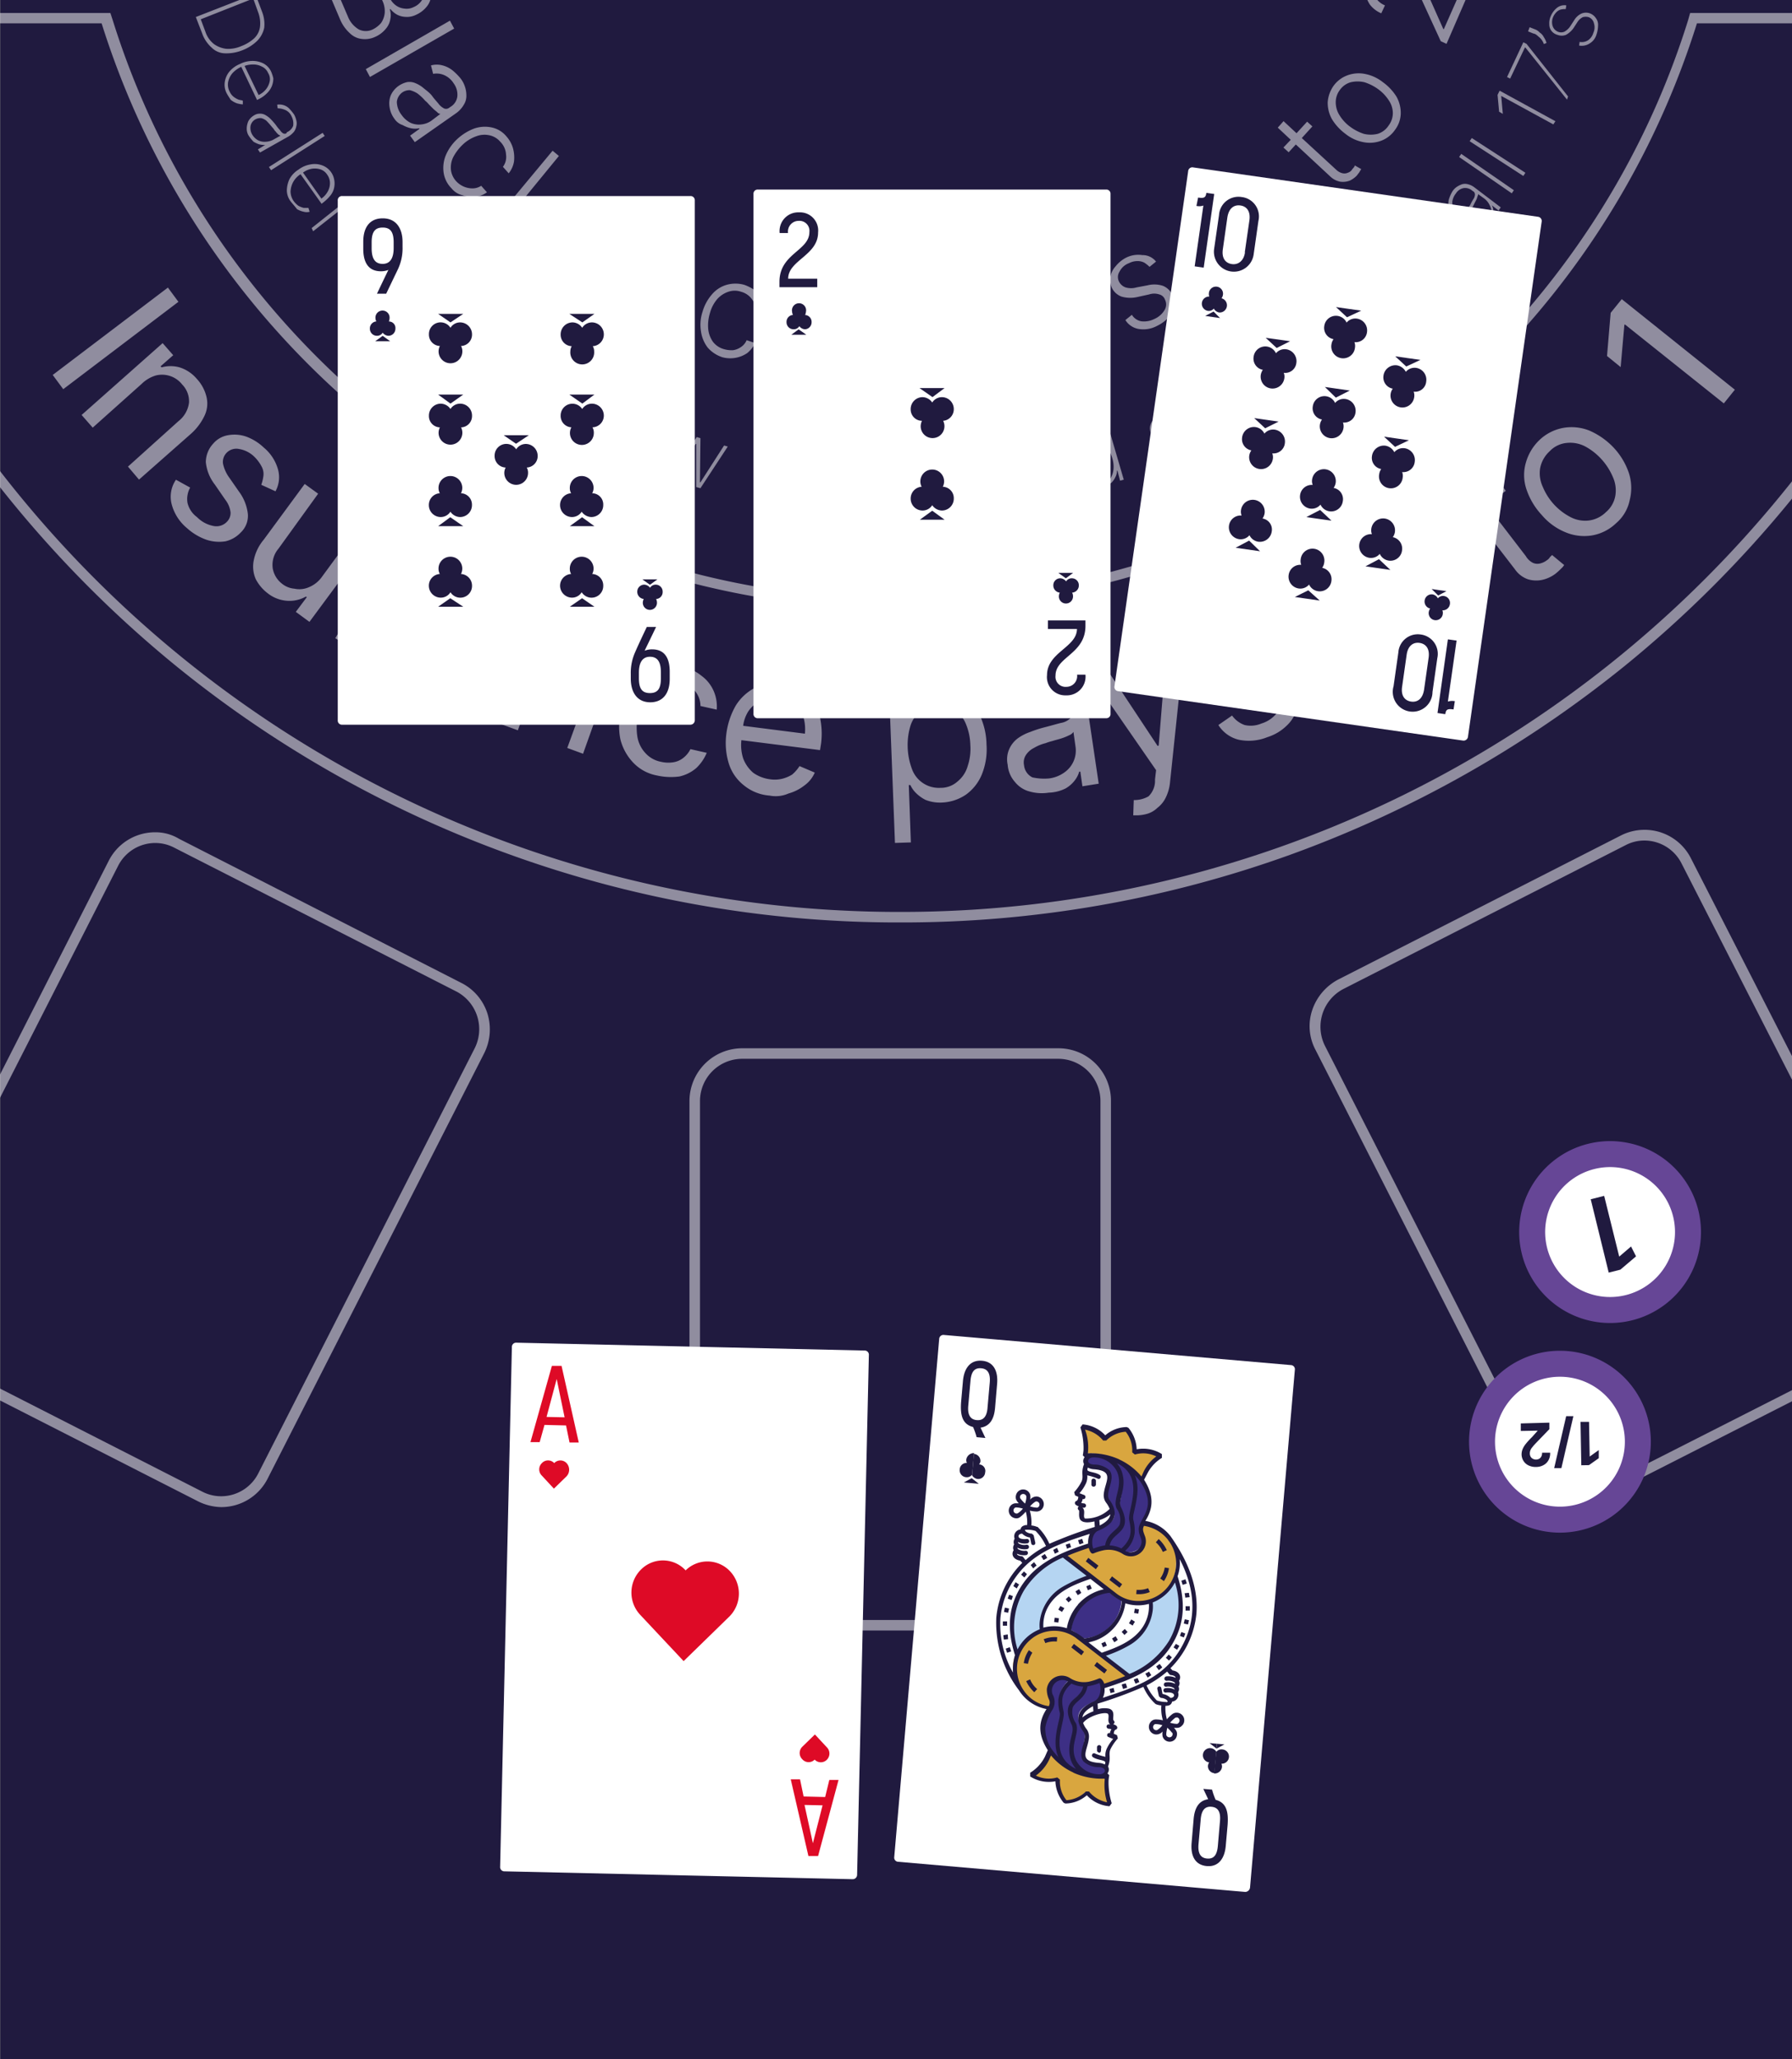
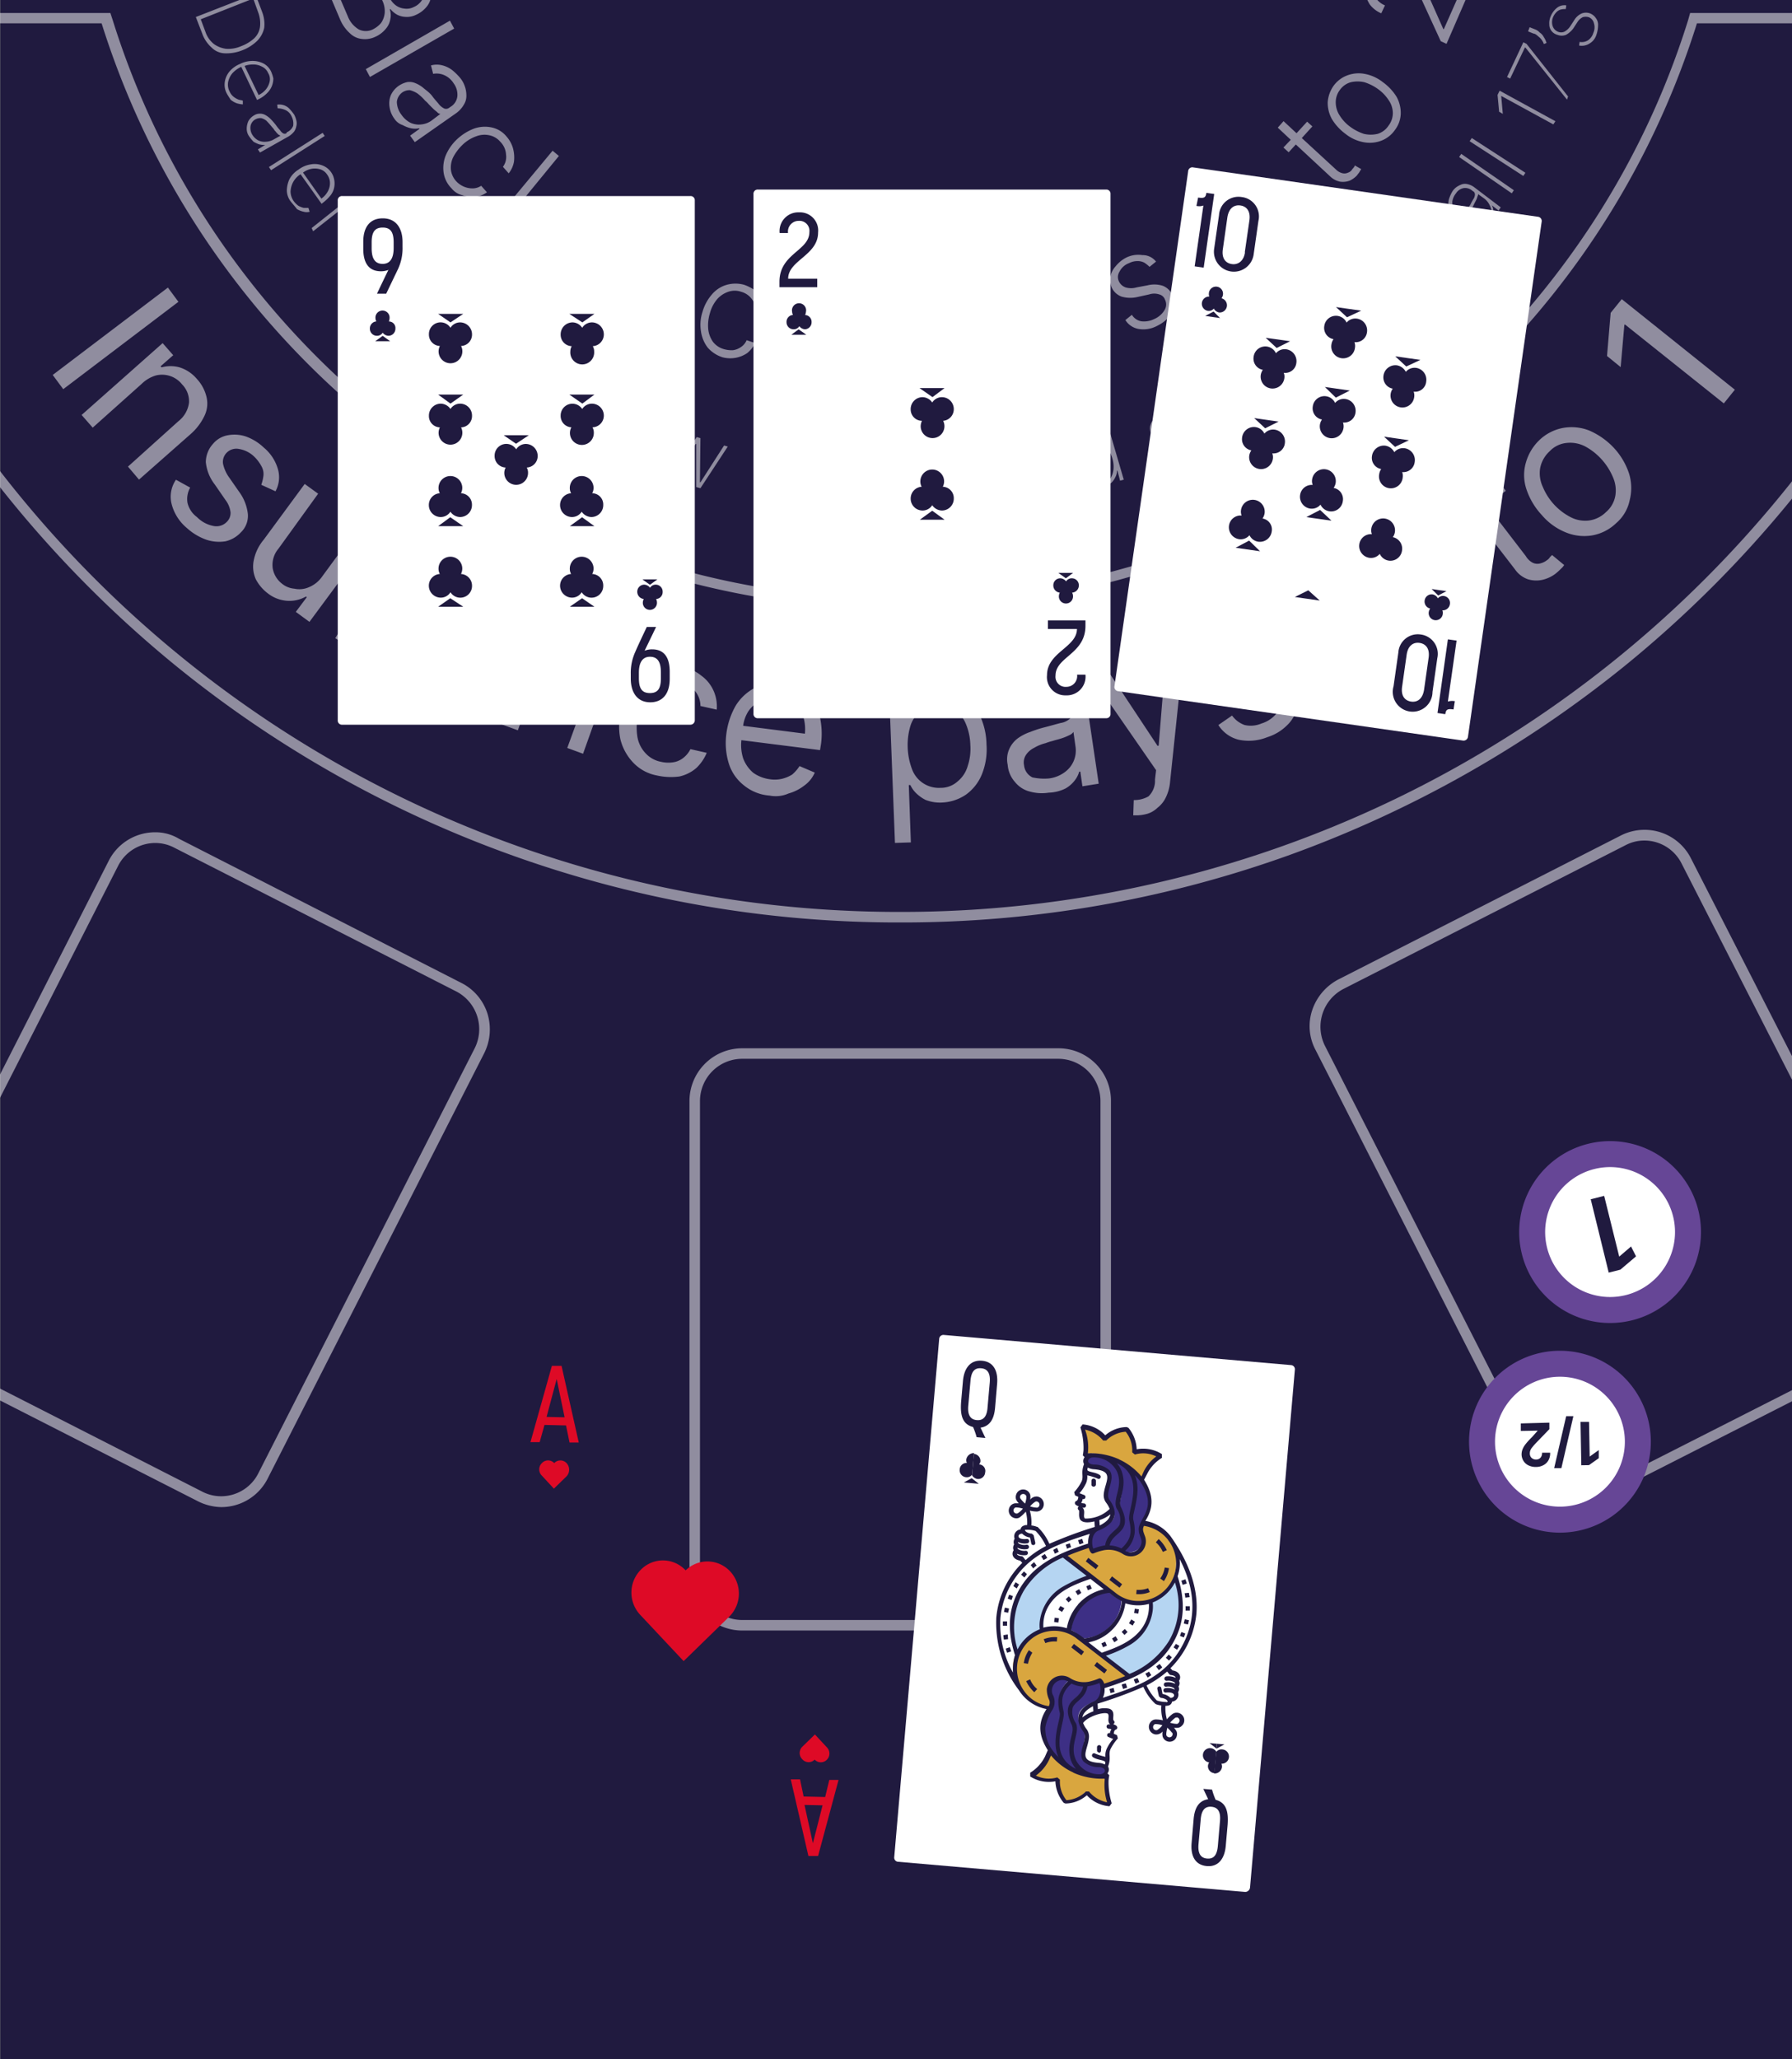
<svg xmlns="http://www.w3.org/2000/svg" id="Livello_1" data-name="Livello 1" viewBox="0 0 276 317">
  <rect x="0" y="0" width="276" height="317" fill="#808080" stroke="none" />
  <defs>
    <style>.cls-1{fill:none}.cls-2{fill:#201a3f}.cls-3,.cls-4,.cls-8{fill:#fff}.cls-3{fill-opacity:.5}.cls-5{fill:#d9a63f}.cls-6{fill:#3d2f85}.cls-7{fill:#b5d5f2}.cls-8{stroke:#664696;stroke-width:4px}.cls-9{fill:#de0a26}</style>
  </defs>
  <path class="cls-1" d="M0 0h276v317H0z" />
  <path class="cls-2" d="M.04 0H276v317H.04z" />
-   <path class="cls-1" d="M155.61 51.56c-.25.08-.57.25-.81.33a7 7 0 0 0-.73.24 5.44 5.44 0 0 0-1.54.65 2.3 2.3 0 0 0-.89.89 1.73 1.73 0 0 0-.16 1.13 2.05 2.05 0 0 0 1 1.46 2.36 2.36 0 0 0 1.86.17 4.26 4.26 0 0 0 1.7-.81 5.62 5.62 0 0 0 1-1.38 3.08 3.08 0 0 0 .08-1.7l-.33-1.62a1.75 1.75 0 0 1-.4.32 7.51 7.51 0 0 1-.78.32ZM126 72a1.9 1.9 0 0 0-1.3-.57 2.06 2.06 0 0 0-1.38.24 3.28 3.28 0 0 0-1 1 4.91 4.91 0 0 0-.57 1.63 4.08 4.08 0 0 0 .08 1.7 3.53 3.53 0 0 0 .73 1.29 3.3 3.3 0 0 0 1.38.57 2 2 0 0 0 1.38-.24 3.22 3.22 0 0 0 1-1.06 3.36 3.36 0 0 0 .49-1.62 6.09 6.09 0 0 0-.08-1.7A3.4 3.4 0 0 0 126 72Z" />
  <rect class="cls-1" x="107.79" y="162.99" width="61.67" height="86.39" rx="6.48" />
  <path class="cls-1" d="M167 68.91a3.47 3.47 0 0 0-.48 1.37 4.4 4.4 0 0 0 .16 1.71 4.67 4.67 0 0 0 .73 1.54 3 3 0 0 0 1.13.89 2 2 0 0 0 1.38 0 2.91 2.91 0 0 0 1.14-.73 3.52 3.52 0 0 0 .48-1.38 4.35 4.35 0 0 0-.16-1.7 4.49 4.49 0 0 0-.73-1.54 2.39 2.39 0 0 0-1.13-.89 2.46 2.46 0 0 0-1.38-.08 2 2 0 0 0-1.14.81ZM226.92 31.71a9.3 9.3 0 0 0-.57 1.21 1.71 1.71 0 0 0 0 .9 1.32 1.32 0 0 0 .49.64 1.52 1.52 0 0 0 1.3.33 1.69 1.69 0 0 0 1.05-.73 3.26 3.26 0 0 0 .49-1.22 2.12 2.12 0 0 0-.25-1.21 2.67 2.67 0 0 0-.89-1.06l-.89-.64a.48.48 0 0 1-.08.32c-.08.16-.08.32-.16.49s-.16.32-.25.48ZM87.62 59.59a2 2 0 0 0-1.38-.25 2.86 2.86 0 0 0-1.3.65 5.74 5.74 0 0 0-1 1.3 4.21 4.21 0 0 0-.57 1.62 3 3 0 0 0 .16 1.46 2.51 2.51 0 0 0 1.06 1 1.88 1.88 0 0 0 1.29.24 2.72 2.72 0 0 0 1.3-.65 4.59 4.59 0 0 0 1.05-1.37 4.27 4.27 0 0 0 .57-1.62 2.63 2.63 0 0 0-.16-1.38 1.87 1.87 0 0 0-1.02-1ZM163.47 113.64c-.49.16-.89.24-1.38.4a8.34 8.34 0 0 0-1.05.33 6.48 6.48 0 0 0-1.78.73 3.16 3.16 0 0 0-1.22 1.05 2.1 2.1 0 0 0-.32 1.62 2.33 2.33 0 0 0 1.29 1.87 8.44 8.44 0 0 0 2.59.16 5.18 5.18 0 0 0 2.44-1 4.09 4.09 0 0 0 1.62-3.81l-.33-2.35a1.44 1.44 0 0 1-.65.48 8.84 8.84 0 0 1-1.21.52ZM140.37 57.15a2.43 2.43 0 0 0 1.87.49 2.55 2.55 0 0 0 1.86-.73 3.62 3.62 0 0 0 1.13-1.7 7.3 7.3 0 0 0 .33-2.35 5.46 5.46 0 0 0-.49-2.35 5 5 0 0 0-1.21-1.62 3.07 3.07 0 0 0-2-.57 2.86 2.86 0 0 0-1.86.65 3.76 3.76 0 0 0-1.14 1.7 11.92 11.92 0 0 0-.24 2.43 5.83 5.83 0 0 0 .49 2.43 4.23 4.23 0 0 0 1.26 1.62ZM143.29 73.85a2.3 2.3 0 0 0-1.21-.33 2.23 2.23 0 0 0-1 .25 1.45 1.45 0 0 0-.73.65 3 3 0 0 0-.48.89 4.31 4.31 0 0 0-.08 1 3.15 3.15 0 0 0 .48 1.3 2.72 2.72 0 0 0 .81.81 2.64 2.64 0 0 0 1.14.24 2.19 2.19 0 0 0 1.21-.4 2.36 2.36 0 0 0 .81-1 3.37 3.37 0 0 0 .25-1.29 3.46 3.46 0 0 0-.33-1.3 1.87 1.87 0 0 0-.87-.82ZM192 61.69c-.16.08-.24.25-.4.33s-.32.24-.49.32a6.58 6.58 0 0 0-1 .89 1.32 1.32 0 0 0-.4.81 1.46 1.46 0 0 0 .16.81 1.49 1.49 0 0 0 1.05.81 1.85 1.85 0 0 0 1.3-.24 1.87 1.87 0 0 0 .89-.89 2.32 2.32 0 0 0 .32-1.22A2.69 2.69 0 0 0 193 62l-.49-1c0 .08-.08.16-.16.32Z" />
  <path class="cls-1" d="M246.78 230.58a8.19 8.19 0 0 1-3.65.89 8 8 0 0 1-7.21-4.46l-33.31-65.4a7.77 7.77 0 0 1-.49-6.16 8.32 8.32 0 0 1 4.06-4.7l43.43-22.12a8 8 0 0 1 10.86 3.57L276 162.57V76.76a177.58 177.58 0 0 1-25.86 25.86 178.52 178.52 0 0 1-51.3 28.93A176.08 176.08 0 0 1 138.67 142a175.83 175.83 0 0 1-60.13-10.45 176.42 176.42 0 0 1-51.3-28.93A177.65 177.65 0 0 1 0 75v90.38l16.71-32.78a8 8 0 0 1 7.21-4.46 7 7 0 0 1 3.65 1L71 151.24a8 8 0 0 1 4.06 4.7 8.2 8.2 0 0 1-.49 6.16l-33.31 65.4a8 8 0 0 1-7.21 4.5 8.33 8.33 0 0 1-3.65-.9L0 215.58V317h276V215.71Zm-75.69 12.32A8.13 8.13 0 0 1 163 251h-48.7a8.13 8.13 0 0 1-8.11-8.1v-73.42a8.13 8.13 0 0 1 8.11-8.11H163a8.08 8.08 0 0 1 8.11 8.11ZM203.5 50.92a2.45 2.45 0 0 0-1.29.4 2.23 2.23 0 0 0-.81 1.13 4 4 0 0 0 0 1.46 8.35 8.35 0 0 0 .72 1.54 5.3 5.3 0 0 0 1.22 1.14 3.18 3.18 0 0 0 1.38.48 2.55 2.55 0 0 0 1.38-.4 2.38 2.38 0 0 0 .81-1.14 4.38 4.38 0 0 0 0-1.45 4.88 4.88 0 0 0-.81-1.54 8.25 8.25 0 0 0-1.22-1.22 2.77 2.77 0 0 0-1.38-.4ZM208 19.55a7.47 7.47 0 0 0 2.11 1.06 4.65 4.65 0 0 0 2.1 0 3.1 3.1 0 0 0 1.71-1.3 3.16 3.16 0 0 0 .64-1.95 3.54 3.54 0 0 0-.64-1.94 6.41 6.41 0 0 0-1.63-1.7 7.42 7.42 0 0 0-2.1-1.06 4.69 4.69 0 0 0-2.11 0 3.07 3.07 0 0 0-1.7 1.22 3.1 3.1 0 0 0-.65 1.94 3.73 3.73 0 0 0 .65 2 6.22 6.22 0 0 0 1.62 1.73Z" />
  <path class="cls-1" d="M138.59 140.38A175.05 175.05 0 0 0 276 74.09V3.59h-14.6a128.73 128.73 0 0 1-122.89 90.19A128.82 128.82 0 0 1 15.65 3.59H0v68.92a175.09 175.09 0 0 0 138.59 67.87Zm109.48-92.22 1.71-2.11L267.2 60l-1.7 2.11-15.24-12.17-.08.08-.57 6.49-2.1-1.7ZM235 71.26a7.69 7.69 0 0 1 2.18-3.49 7.18 7.18 0 0 1 3.65-1.86 7.44 7.44 0 0 1 4 .4 11.33 11.33 0 0 1 3.73 2.69 10.76 10.76 0 0 1 2.35 4 7.54 7.54 0 0 1 .09 4 6.3 6.3 0 0 1-2.11 3.48 7.09 7.09 0 0 1-3.64 1.87 7.44 7.44 0 0 1-4-.41 9.5 9.5 0 0 1-3.81-2.67 10.83 10.83 0 0 1-2.43-4 6.84 6.84 0 0 1-.01-4.01ZM225.22 73l2.41 3.13 2.94-2.24 1.29 1.7-2.92 2.24 6 7.81a2.67 2.67 0 0 0 1.21 1.05 1.7 1.7 0 0 0 1.13.08 2.78 2.78 0 0 0 1-.48 1.37 1.37 0 0 0 .48-.49l.33-.32 1.85 1.52a2.55 2.55 0 0 1-.48.56 8.8 8.8 0 0 1-.9.81 5.32 5.32 0 0 1-1.94.9 4.4 4.4 0 0 1-2.27-.08 4.07 4.07 0 0 1-2-1.54l-6.4-8.3-1.95 1.47-1.3-1.7 1.94-1.48-2.43-3.14Zm-20.66 12.28a7.7 7.7 0 0 1 2.67-2.44 6.88 6.88 0 0 1 3.4-1 6.18 6.18 0 0 1 3.16.81 6 6 0 0 1 2.27 2.35 7.43 7.43 0 0 1 .81 2.27 9.07 9.07 0 0 1-.08 3c-.16 1.21-.48 2.67-.89 4.54l-1.7 7.13.08.16 9-5.1 1.21 2.1-12.07 6.73-1-1.7 2.44-10.62c.32-1.21.48-2.35.64-3.16a8 8 0 0 0 .1-2.35 4 4 0 0 0-.64-1.86 3.59 3.59 0 0 0-1.46-1.46 3.5 3.5 0 0 0-2-.41 5 5 0 0 0-2.11.65 5.42 5.42 0 0 0-1.7 1.54 3.71 3.71 0 0 0-.56 2 4.52 4.52 0 0 0 .64 2.18l-2.26 1.3a6 6 0 0 1-.9-3.4 6.53 6.53 0 0 1 .95-3.26Zm-19.37 16a5.18 5.18 0 0 1 1.46-2.35 7.18 7.18 0 0 1 2.75-1.7 6 6 0 0 1 4-.33 5.19 5.19 0 0 1 3 2l-1.94 1.46a3.17 3.17 0 0 0-1-.81 3.81 3.81 0 0 0-1.37-.49 4.07 4.07 0 0 0-1.87.33 4.51 4.51 0 0 0-2.19 1.53 2.11 2.11 0 0 0-.32 2 2.25 2.25 0 0 0 1.22 1.22 5.49 5.49 0 0 0 2.35.08l2.51-.33a6.71 6.71 0 0 1 3.73.41 3.72 3.72 0 0 1 2 2.27 4.23 4.23 0 0 1 .16 2.67 5.56 5.56 0 0 1-1.54 2.51 7.47 7.47 0 0 1-3 1.79 7.65 7.65 0 0 1-4.38.4 5.15 5.15 0 0 1-3.16-2.27l2.11-1.46a4.06 4.06 0 0 0 1.94 1.46 4.25 4.25 0 0 0 2.6-.24 4.75 4.75 0 0 0 2.43-1.7 2.29 2.29 0 0 0 .32-2.11 2.05 2.05 0 0 0-1-1.13 3.42 3.42 0 0 0-2.11-.17l-2.84.33a6.56 6.56 0 0 1-3.72-.41 3.88 3.88 0 0 1-2-2.35 4.08 4.08 0 0 1-.14-2.65Zm-14.67 1.87 7.78 11.75.16-.09 1.14-14.1 2.75-.65-2.11 20.35a6.75 6.75 0 0 1-.64 2.35 4.4 4.4 0 0 1-1.3 1.62 3.82 3.82 0 0 1-1.87 1 6.38 6.38 0 0 1-1.13.16h-.73l.08-2.35a4.41 4.41 0 0 0 2.27-.57 3.34 3.34 0 0 0 1-2.59l.17-1.38-10.21-14.75ZM155.93 107a7 7 0 0 1 2.19-1.54 13 13 0 0 1 2.51-.72 11.94 11.94 0 0 1 1.87-.09 4.73 4.73 0 0 1 2.1.49 5.37 5.37 0 0 1 1.87 1.54 6.74 6.74 0 0 1 1.13 3.08l1.62 10.94-2.51.4-.32-2.26h-.17a3.85 3.85 0 0 1-.64 1.29 4.7 4.7 0 0 1-1.46 1.3 6.18 6.18 0 0 1-2.6.65 6.84 6.84 0 0 1-2.91-.17 4.24 4.24 0 0 1-2.27-1.45 4.5 4.5 0 0 1-1.14-2.68 3.9 3.9 0 0 1 .25-2.43 4.23 4.23 0 0 1 1.29-1.62 7.29 7.29 0 0 1 1.95-1 17.22 17.22 0 0 1 2.27-.73c1-.25 1.78-.49 2.43-.65a2.73 2.73 0 0 0 1.29-.57.88.88 0 0 0 .33-.89v-.08a3.46 3.46 0 0 0-1.22-2.35 3.69 3.69 0 0 0-2.75-.49 4.57 4.57 0 0 0-2.76 1.22 5.12 5.12 0 0 0-1.21 1.94l-2.52-.48a5.39 5.39 0 0 1 1.38-2.65Zm-16.45-.32.08 2.67h.33a11.74 11.74 0 0 1 .73-1.13 5.36 5.36 0 0 1 1.37-1.3 5.72 5.72 0 0 1 2.6-.65 6.36 6.36 0 0 1 3.72.9 6.5 6.5 0 0 1 2.6 2.91 11 11 0 0 1 1.05 4.54 10.27 10.27 0 0 1-.73 4.62 7.16 7.16 0 0 1-2.43 3.08 7.07 7.07 0 0 1-3.65 1.22 6.07 6.07 0 0 1-2.59-.41A5.91 5.91 0 0 1 141 122a4.34 4.34 0 0 1-.81-1.14H140l.32 8.83-2.43.09-.89-23Zm-27.63 6.24a11.61 11.61 0 0 1 1.46-4.38 7.6 7.6 0 0 1 3-2.75 6.86 6.86 0 0 1 4.06-.57 6.78 6.78 0 0 1 2.51.73 6.2 6.2 0 0 1 2.11 1.7 5.86 5.86 0 0 1 1.29 2.76 12.08 12.08 0 0 1 .16 4l-.16 1-12.11-1.53a6.71 6.71 0 0 0 .28 2.83 5.44 5.44 0 0 0 1.54 2.19 5.73 5.73 0 0 0 2.59 1 4.84 4.84 0 0 0 1.87-.08 5.25 5.25 0 0 0 1.54-.65 5.78 5.78 0 0 0 1.13-1.3l2.35 1a4.78 4.78 0 0 1-1.62 2 7 7 0 0 1-2.43 1.22 4.86 4.86 0 0 1-2.92.32 7.06 7.06 0 0 1-4-1.62 6.85 6.85 0 0 1-2.27-3.32 10.72 10.72 0 0 1-.38-4.56Zm-16-3.65a10.37 10.37 0 0 1 2-4.13 7 7 0 0 1 3.24-2.35 7 7 0 0 1 4.13-.16A6.89 6.89 0 0 1 108 104a5.72 5.72 0 0 1 1.86 2.35 5.94 5.94 0 0 1 .49 2.91l-2.51-.56a3.59 3.59 0 0 0-.81-2.27 3.69 3.69 0 0 0-2.43-1.46 4.62 4.62 0 0 0-2.76.16 4.5 4.5 0 0 0-2.19 1.7 9.11 9.11 0 0 0-1.54 6.48 4.82 4.82 0 0 0 1.22 2.6 4.31 4.31 0 0 0 2.43 1.38 4.93 4.93 0 0 0 1.86.08 3.29 3.29 0 0 0 1.54-.65 3.91 3.91 0 0 0 1.14-1.38l2.51.57a6.87 6.87 0 0 1-1.62 2.35 6 6 0 0 1-2.59 1.29 9.78 9.78 0 0 1-3.49-.16 6.72 6.72 0 0 1-3.65-2 8 8 0 0 1-1.86-3.57 9.79 9.79 0 0 1 .2-4.56Zm-10.5-12.65-.89 2.43.24.08a4.57 4.57 0 0 1 2.35-1.29 5.49 5.49 0 0 1 3.16.32 7.54 7.54 0 0 1 2.59 1.62 4.45 4.45 0 0 1 1.14 2.68 8.52 8.52 0 0 1-.57 3.56l-3.57 10-2.43-.89 3.57-9.81a4.49 4.49 0 0 0 .08-3.24 3.77 3.77 0 0 0-2.27-2 5.5 5.5 0 0 0-2.27-.25 3.16 3.16 0 0 0-1.94 1 4.29 4.29 0 0 0-1.38 2.1l-3.4 9.48-2.44-.89L83 95.81Zm-13.29-5.75a10.35 10.35 0 0 1 2.43.81c.48.24 1 .57 1.62 1a5.72 5.72 0 0 1 1.46 1.62 5.09 5.09 0 0 1 .73 2.35 6.59 6.59 0 0 1-.81 3.16l-4.87 9.89-2.35-1.14 1-2-.08-.08a3.94 3.94 0 0 1-1.3.64 6.83 6.83 0 0 1-2 .25 9.14 9.14 0 0 1-2.26-.73 7.53 7.53 0 0 1-2.36-1.78 4.71 4.71 0 0 1-1-2.52 5.21 5.21 0 0 1 .57-2.83 4.54 4.54 0 0 1 1.54-1.87A3.44 3.44 0 0 1 66.3 97a10.2 10.2 0 0 1 2.19.24 21.49 21.49 0 0 1 2.27.65c1 .32 1.78.57 2.35.81a3.67 3.67 0 0 0 1.38.32c.32 0 .57-.24.81-.56v-.06a3.49 3.49 0 0 0 .32-2.67 3.22 3.22 0 0 0-2-2 4.63 4.63 0 0 0-2.92-.56 5 5 0 0 0-2.11.89l-1.78-1.86a5.4 5.4 0 0 1 2.59-1.38 7.54 7.54 0 0 1 2.66.05Zm-9.65-5.67-1.29 2.18.16.08a4.51 4.51 0 0 1 2.43-.89 5.15 5.15 0 0 1 2.67.73 6.75 6.75 0 0 1 .57.41 5.45 5.45 0 0 0 .57.32l-1.38 2.27a5.89 5.89 0 0 1-.48-.4 6.75 6.75 0 0 0-.81-.57 5.38 5.38 0 0 0-2.11-.73 4.39 4.39 0 0 0-2 .4 3.85 3.85 0 0 0-1.54 1.46l-5.51 9.08-2-1.3 8.62-14.34ZM46.93 74.5 49 76l-6.16 8.43a3.86 3.86 0 0 0-.89 3 3.8 3.8 0 0 0 1.46 2.43 3.44 3.44 0 0 0 1.86.73 3.64 3.64 0 0 0 2.27-.24 4.6 4.6 0 0 0 2-1.62l5.83-7.94 2.11 1.54-9.82 13.4-2.1-1.54 1.7-2.27-.16-.08a5.11 5.11 0 0 1-2.76.65 5.39 5.39 0 0 1-3.08-1.14 6.55 6.55 0 0 1-1.86-2.18 4.78 4.78 0 0 1-.33-2.84 7 7 0 0 1 1.54-3.24ZM35.1 67a5.51 5.51 0 0 1 2.76.24 7.84 7.84 0 0 1 2.75 1.71 6.71 6.71 0 0 1 2.19 3.4 4.5 4.5 0 0 1-.4 3.32l-2.19-1a6.18 6.18 0 0 0 .32-1.3 2.38 2.38 0 0 0-.24-1.46 5.92 5.92 0 0 0-1.13-1.54 4.38 4.38 0 0 0-2.35-1.21 2.09 2.09 0 0 0-2 .65 2 2 0 0 0-.49 1.62 5.68 5.68 0 0 0 1 2.19l1.46 2.1a7.08 7.08 0 0 1 1.37 3.49 3.55 3.55 0 0 1-1.1 2.79 4.65 4.65 0 0 1-2.35 1.38 6.22 6.22 0 0 1-2.92-.24 8.88 8.88 0 0 1-3-1.79 7.14 7.14 0 0 1-2.35-3.64 4.62 4.62 0 0 1 .65-3.81l2.19 1.21a3.59 3.59 0 0 0-.41 2.36 3.8 3.8 0 0 0 1.46 2.18 4.82 4.82 0 0 0 2.6 1.35 2.22 2.22 0 0 0 2-.65 1.93 1.93 0 0 0 .57-1.46 3.92 3.92 0 0 0-.81-1.94l-1.62-2.35a6.65 6.65 0 0 1-1.38-3.49 4.23 4.23 0 0 1 1.13-2.83A3.83 3.83 0 0 1 35.1 67Zm-27-9.24 17.76-13.49 1.63 2.19L9.74 59.91Zm4.45 6.16 12.48-11.1 1.63 1.86-1.95 1.71.16.16a5.17 5.17 0 0 1 2.76 0 5.72 5.72 0 0 1 2.67 1.78A6.18 6.18 0 0 1 31.78 61a4.36 4.36 0 0 1-.24 2.84 8.72 8.72 0 0 1-2.19 2.92l-7.94 7-1.7-2 7.78-7A4.3 4.3 0 0 0 29.11 62a3.7 3.7 0 0 0-1.06-2.84A3.94 3.94 0 0 0 24 57.8a5.29 5.29 0 0 0-2.19 1.3l-7.53 6.73Z" />
  <path class="cls-1" d="M215.58 44.43a3.13 3.13 0 0 0-1.38-1 2.37 2.37 0 0 0-1.46-.24 2.7 2.7 0 0 0-1.3.56 1.94 1.94 0 0 0-.72 1.22 2.94 2.94 0 0 0 .16 1.46 4.7 4.7 0 0 0 .89 1.46 3.55 3.55 0 0 0 2.83 1.21 2.37 2.37 0 0 0 1.3-.56 1.91 1.91 0 0 0 .73-1.22 3.06 3.06 0 0 0-.16-1.46 4.78 4.78 0 0 0-.89-1.43ZM155.53 73.85a1.17 1.17 0 0 1-.33.24.86.86 0 0 1-.48.16 4 4 0 0 1-.57.17 4.75 4.75 0 0 1-.57.16 9.55 9.55 0 0 0-1.29.49 1.23 1.23 0 0 0-.65.64 1.36 1.36 0 0 0-.16.81 1.77 1.77 0 0 0 .64 1.14 4 4 0 0 0 1.62.16 2.38 2.38 0 0 0 1.14-.49 2.43 2.43 0 0 0 .73-1 2.64 2.64 0 0 0 .08-1.38ZM34.05 230.33a6.41 6.41 0 0 0 5.75-3.56l33.31-65.4a6.54 6.54 0 0 0-2.84-8.75l-43.43-22.13a6.3 6.3 0 0 0-2.92-.72 6.41 6.41 0 0 0-5.75 3.56L0 169v44.75l31.13 15.86a6.3 6.3 0 0 0 2.92.72ZM99 68.26c-.16 0-.32-.08-.57-.08s-.4-.08-.56-.17a4.57 4.57 0 0 0-1.3-.24 1.65 1.65 0 0 0-.89.24 1.05 1.05 0 0 0-.49.65 1.47 1.47 0 0 0 .08 1.3c.09.32.41.57.9.81a2.32 2.32 0 0 0 1.29.16 2.14 2.14 0 0 0 1.14-.57 4.15 4.15 0 0 0 .81-1.13l.4-1c-.08 0-.24.08-.32.08a1.06 1.06 0 0 1-.49-.05ZM66.71 16.72l-.65-.65a3.83 3.83 0 0 0-.57-.57 7.36 7.36 0 0 0-1.21-1.13 4.11 4.11 0 0 0-1.14-.49 2 2 0 0 0-1.14.32 2.06 2.06 0 0 0-.89 1.54 3.37 3.37 0 0 0 .73 2 3.75 3.75 0 0 0 1.37 1.21 3.11 3.11 0 0 0 1.71.25 3.2 3.2 0 0 0 1.62-.65l1.29-1a.67.67 0 0 1-.48-.25c-.16-.18-.35-.3-.64-.58ZM39.8 14.61a3.24 3.24 0 0 0 1.14-.89 2.93 2.93 0 0 0 .57-1.22 1.76 1.76 0 0 0-.25-1.29 1.89 1.89 0 0 0-1-1 2.7 2.7 0 0 0-1.38-.32 3.62 3.62 0 0 0-1.27.22ZM47.91 26a3.25 3.25 0 0 0-1.21.49l2.83 4a3.23 3.23 0 0 0 1-1.13 2.58 2.58 0 0 0 .32-1.3 2.19 2.19 0 0 0-.4-1.21 2 2 0 0 0-1.05-.81 2.91 2.91 0 0 0-1.49-.04Z" />
  <path class="cls-1" d="m17 2 .33 1.13A126.44 126.44 0 0 0 35.1 38.76 128.36 128.36 0 0 0 62.74 67a125.54 125.54 0 0 0 75.93 25.2A126.06 126.06 0 0 0 214.6 67a128.36 128.36 0 0 0 27.64-28.2A125.42 125.42 0 0 0 260 3.1l.31-1.1H276V0h-50.28l-2.93 6.75-.89-.41L219 0h-6.85a3.13 3.13 0 0 0 1.17.83l-.57 1.22A4.3 4.3 0 0 1 211 .67a6.19 6.19 0 0 1-.4-.67H66.27a2.85 2.85 0 0 1-.53 1 4.38 4.38 0 0 1-1.62 1.29 3.14 3.14 0 0 1-1.63.33 3.06 3.06 0 0 1-1.29-.33 3.55 3.55 0 0 1-1.06-.89l-.08.08a2.79 2.79 0 0 1 .08 1.46 3 3 0 0 1-.72 1.54 4.37 4.37 0 0 1-1.63 1.22 3.71 3.71 0 0 1-2 .32 3.08 3.08 0 0 1-1.87-.89 6 6 0 0 1-1.54-2.19L51.11 0H39.68l.69 1.81a5.26 5.26 0 0 1 .33 2.43 4.09 4.09 0 0 1-1.06 2 6.69 6.69 0 0 1-2.27 1.46 6.6 6.6 0 0 1-2.67.49 3 3 0 0 1-2.11-.89 5.28 5.28 0 0 1-1.46-2.19l-1-2.51L36.88 0H0v2h17Zm48.9 51.35.81-.9a2.09 2.09 0 0 1-1.22.17 2.68 2.68 0 0 1-1.29-.57 2.42 2.42 0 0 1-.81-1 2 2 0 0 1-.09-1.22 3.53 3.53 0 0 1 .65-1.3l3.16-3.72.49.4-3.16 3.73a2.21 2.21 0 0 0-.57 1.46 2 2 0 0 0 .73 1.38 2.83 2.83 0 0 0 1 .48 1.62 1.62 0 0 0 1.06-.08 2.16 2.16 0 0 0 1-.73l3.08-3.65.49.41-4.79 5.59Zm9.48-.81a1.3 1.3 0 0 0-.24-.73 4.21 4.21 0 0 0-.57-.65 2.13 2.13 0 0 0-1.3-.49 1.17 1.17 0 0 0-1 .57.92.92 0 0 0-.24.89 2.71 2.71 0 0 0 .56 1l.73.9a2.61 2.61 0 0 1 .65 1.37 1.76 1.76 0 0 1-1.21 1.87 2.66 2.66 0 0 1-1.14.08 4.14 4.14 0 0 1-1.21-.57 2.71 2.71 0 0 1-1.06-1.38 2.33 2.33 0 0 1 .16-1.62l.57.25a1.82 1.82 0 0 0-.08 1.34 2 2 0 0 0 .81 1.06 2.14 2.14 0 0 0 1.46.48 1.29 1.29 0 0 0 1.13-.57 1.12 1.12 0 0 0 .25-.89 1.44 1.44 0 0 0-.49-1l-.81-.89a2.4 2.4 0 0 1-.65-1.38A1.7 1.7 0 0 1 72 51a1.4 1.4 0 0 1 .89-.65 2.61 2.61 0 0 1 1.11-.08 2.19 2.19 0 0 1 1.14.56 2.93 2.93 0 0 1 1 1.3c-.16.49-.16 1-.33 1.46l-.48-.24a1.36 1.36 0 0 0 .05-.81Zm4.86 2.75L79 54.48l-2.83 4.3a1.3 1.3 0 0 0-.24.73 1.16 1.16 0 0 0 .16.56 2 2 0 0 0 .4.49c.09.08.17.08.25.16s.16.08.24.08l-.16.49c-.08 0-.16-.08-.33-.08a.61.61 0 0 1-.32-.16 2.68 2.68 0 0 1-.65-.65 1.67 1.67 0 0 1-.24-.89 1.59 1.59 0 0 1 .32-1l2.91-4.38-1-.64.32-.41.92.62 1-1.43.48.33-.93 1.4 1.27.85Zm6.32 11.43.73-1.38h-.08a5 5 0 0 1-.81.57 2.07 2.07 0 0 1-1 .16 2.15 2.15 0 0 1-1.22-.32 2.59 2.59 0 0 1-1.13-1.14 2.87 2.87 0 0 1-.24-1.7 4.67 4.67 0 0 1 .67-1.91 4.84 4.84 0 0 1 1.22-1.54 3.14 3.14 0 0 1 1.54-.73 2.34 2.34 0 0 1 1.62.33 1.94 1.94 0 0 1 .89.73 3.54 3.54 0 0 1 .41 1 2 2 0 0 1 0 1h.08l1.94-3.64.49.24L87.05 67ZM93 63.31a3.51 3.51 0 0 0-.73.81l-2 4.38-.57-.16 3.08-6.73.49.25-.49 1h.08a2.48 2.48 0 0 1 1.14-.49 1.84 1.84 0 0 1 1.29.25c.09 0 .09.08.17.08s.08.08.16.08l-.24.57-.09-.09c-.08 0-.08-.08-.16-.08a2.87 2.87 0 0 0-1.19-.18 1.72 1.72 0 0 0-.94.31Zm7.77 4.06-1.86 4.78-.57-.25.49-1.21a2.08 2.08 0 0 1-.73.49 3.45 3.45 0 0 1-1 .24 5 5 0 0 1-1.22-.16 3.1 3.1 0 0 1-1-.65 2.86 2.86 0 0 1-.49-1 2.17 2.17 0 0 1 .17-1.22 1.47 1.47 0 0 1 .48-.73 1.59 1.59 0 0 1 .73-.4 3 3 0 0 1 1-.09 4.12 4.12 0 0 1 1.3.25c.32.08.73.16 1 .24a2.86 2.86 0 0 0 .73.08.55.55 0 0 0 .41-.32l.08-.33a1.72 1.72 0 0 0-1.14-2.35 2.8 2.8 0 0 0-1.37-.16 1.92 1.92 0 0 0-1.06.57l-.4-.41a2 2 0 0 1 .89-.56 3.72 3.72 0 0 1 1-.17 2.18 2.18 0 0 1 1.06.25 1.74 1.74 0 0 1 .81.48 2.33 2.33 0 0 1 .56.65 1.57 1.57 0 0 1 .25.89 5 5 0 0 1-.15 1.09Zm26.75 7.7a4.32 4.32 0 0 1-.65 1.86 2.63 2.63 0 0 1-1.3 1.21 3.13 3.13 0 0 1-1.7.33 2.77 2.77 0 0 1-1.54-.73 4.66 4.66 0 0 1-1-1.46 5.52 5.52 0 0 1-.16-2 4.2 4.2 0 0 1 .65-1.86 2.61 2.61 0 0 1 1.29-1.21 3.69 3.69 0 0 1 1.7-.33 2.74 2.74 0 0 1 1.54.73 4.68 4.68 0 0 1 1 1.46 5.52 5.52 0 0 1 .14 2ZM145 77.5a3.61 3.61 0 0 1-1 1.21 3 3 0 0 1-1.7.57 3.31 3.31 0 0 1-1.2-.28 2 2 0 0 1-1-.81 3.3 3.3 0 0 1-.73-1.38 7.81 7.81 0 0 1-.32-2.11 17.91 17.91 0 0 1 .08-2.11 6.59 6.59 0 0 1 .48-1.78 3.67 3.67 0 0 1 1-1.22 2.27 2.27 0 0 1 1.46-.48 2.67 2.67 0 0 1 1.37.32 2.6 2.6 0 0 1 1 .89 3.47 3.47 0 0 1 .49 1.3h-.57a3 3 0 0 0-.64-1.46 1.63 1.63 0 0 0-1.46-.48 2.29 2.29 0 0 0-2 1.29 7.27 7.27 0 0 0-.56 3.57h.08a1.8 1.8 0 0 1 .56-.81 3.3 3.3 0 0 1 .89-.57 2.3 2.3 0 0 1 1.06-.24 2.81 2.81 0 0 1 1.46.32 2.61 2.61 0 0 1 1.05 1.06 5 5 0 0 1 .49 1.62 3.36 3.36 0 0 1-.29 1.58Zm10.94.24-.16-1.3h-.08a2.29 2.29 0 0 1-.41.81 1.8 1.8 0 0 1-.73.65c-.08.33-.4.41-.81.49a3.1 3.1 0 0 1-1.21-.08 1.87 1.87 0 0 1-1-.65 2.38 2.38 0 0 1-.49-1.14 1.36 1.36 0 0 1 .08-.81 1.64 1.64 0 0 1 .41-.64 3.07 3.07 0 0 1 .81-.57 4.28 4.28 0 0 1 1.21-.41l1-.24a1.2 1.2 0 0 0 .65-.32.36.36 0 0 0 .16-.49l-.08-.33a2 2 0 0 0-.64-1.21 2.2 2.2 0 0 0-1.46-.24 3.15 3.15 0 0 0-1.3.48 2 2 0 0 0-.65 1l-.57-.16a2.35 2.35 0 0 1 .49-1 3.22 3.22 0 0 1 .81-.65 4.11 4.11 0 0 1 1.06-.32 2 2 0 0 1 1 0 2.54 2.54 0 0 1 .81.32 2.68 2.68 0 0 1 .65.65 1.75 1.75 0 0 1 .32 1l.73 5.11Zm8.27-1.3-1-4.7a2.15 2.15 0 0 0-.89-1.38 1.74 1.74 0 0 0-1.55-.24 2.47 2.47 0 0 0-1 .49 2.23 2.23 0 0 0-.57.89 1.45 1.45 0 0 0-.08 1l1 4.7-.57.08-1.55-7.16.57-.08.24 1.14h.08a2.07 2.07 0 0 1 .65-1.06 2.9 2.9 0 0 1 1.29-.65 2.64 2.64 0 0 1 1.38.08 2.39 2.39 0 0 1 1.06.73 2.17 2.17 0 0 1 .56 1.3l1 4.78Zm30.15-11.75-.65-1.13a3.39 3.39 0 0 1-.08.89 2.47 2.47 0 0 1-.49.89 1.92 1.92 0 0 1-.73.57 3.07 3.07 0 0 1-1.13.32 2.92 2.92 0 0 1-1.14-.24 1.77 1.77 0 0 1-.81-.89 1.75 1.75 0 0 1-.08-1.62 3.29 3.29 0 0 1 .57-.81 4.56 4.56 0 0 1 1-.81c.32-.25.57-.41.81-.57a1.51 1.51 0 0 0 .49-.49.51.51 0 0 0 0-.48l-.17-.25a1.63 1.63 0 0 0-1-.89 1.92 1.92 0 0 0-1.46.24 1.88 1.88 0 0 0-1 1 1.44 1.44 0 0 0-.24 1.13l-.57.08a2.26 2.26 0 0 1 .08-1 3 3 0 0 1 .57-.89 3.24 3.24 0 0 1 .89-.65 4 4 0 0 1 .89-.32 1.49 1.49 0 0 1 .89 0 1.52 1.52 0 0 1 .81.4 2.24 2.24 0 0 1 .65.81l2.43 4.54Zm7.13-4.21-2.6-4a1.73 1.73 0 0 0-1.29-1 1.81 1.81 0 0 0-1.54.33 3.46 3.46 0 0 0-.81.81 2.14 2.14 0 0 0-.25 1 2.29 2.29 0 0 0 .41 1l2.51 4.06-.49.32-4-6.24.49-.32.65 1h.08a1.7 1.7 0 0 1 .24-1.22 3.09 3.09 0 0 1 1-1 2.5 2.5 0 0 1 1.3-.41 2.34 2.34 0 0 1 1.22.33 2.81 2.81 0 0 1 1 1l2.59 4.01Zm6.8-4.86-1-1.3-.08.08a4.1 4.1 0 0 1 .16 1 2.14 2.14 0 0 1-.24 1 6 6 0 0 1-.73.82 2.79 2.79 0 0 1-1.54.56 3.15 3.15 0 0 1-1.62-.48 4.78 4.78 0 0 1-1.46-1.38 6.31 6.31 0 0 1-.89-1.78 3.11 3.11 0 0 1 0-1.71 2.53 2.53 0 0 1 1-1.29 2.47 2.47 0 0 1 1.05-.49 2.05 2.05 0 0 1 1 .08 3 3 0 0 1 .89.41h.08l-2.43-3.33.48-.32 5.84 7.86Zm8.92-8.11a3.38 3.38 0 0 1-.89 1.46 3 3 0 0 1-1.54.73 3.15 3.15 0 0 1-1.7-.24 5.48 5.48 0 0 1-1.63-1.14 6.54 6.54 0 0 1-1.05-1.7 3.37 3.37 0 0 1-.08-1.78 2.76 2.76 0 0 1 .89-1.46 2.71 2.71 0 0 1 1.54-.73 3.15 3.15 0 0 1 1.7.24 5.32 5.32 0 0 1 1.61 1.11 6.43 6.43 0 0 1 1.06 1.7 3.37 3.37 0 0 1 .08 1.81Zm21.7-45.14a3.25 3.25 0 0 1 1-1.29 1.83 1.83 0 0 1 1.38-.33l-.09.57a2.82 2.82 0 0 0-.81.08 1.64 1.64 0 0 0-.64.41 2.49 2.49 0 0 0-.49.73 2 2 0 0 0-.08 1.37 1.43 1.43 0 0 0 .81.89 1.26 1.26 0 0 0 1 0 2.53 2.53 0 0 0 .89-.81l.65-1a2.52 2.52 0 0 1 1.14-1 1.79 1.79 0 0 1 1.29 0 1.89 1.89 0 0 1 .89.73 1.67 1.67 0 0 1 .33 1.13 4.56 4.56 0 0 1-.24 1.38 2.36 2.36 0 0 1-1.06 1.38 2.21 2.21 0 0 1-1.62.32l.08-.56a1.79 1.79 0 0 0 1.3-.25 2.08 2.08 0 0 0 .81-1.13 2.08 2.08 0 0 0 .08-1.54 1.28 1.28 0 0 0-.81-.89 1.67 1.67 0 0 0-.89 0 2.14 2.14 0 0 0-.81.73l-.65 1a3.51 3.51 0 0 1-1.14 1 1.79 1.79 0 0 1-1.29 0 1.75 1.75 0 0 1-.89-.65 1.59 1.59 0 0 1-.33-1 2.66 2.66 0 0 1 .19-1.27Zm-3.32 1.79.81.32a1.77 1.77 0 0 1 .73.49 1.8 1.8 0 0 1 .65.73 2.92 2.92 0 0 1 .41.89l-.41.16a2.41 2.41 0 0 0-.65-1c-.32-.25-.56-.57-1-.65l-.81-.33Zm-1 2.35.49.24 6.4 8.1-.16.49-6.4-8h-.09l-2.23 4.76-.49-.25ZM231 14l8.59 4.7-.32.49-8-4.38v.08l.24 2.68-.57-.33-.24-2.59Zm-4.29 7.29L235 26.6l-.33.49-8.27-5.35Zm-1.62 2.44 8.1 5.59-.32.48-8.11-5.59Zm-1.78 6.72a5.46 5.46 0 0 1 .48-1 2.51 2.51 0 0 1 .65-.65 3.8 3.8 0 0 1 .81-.4 1.68 1.68 0 0 1 .89 0 2.66 2.66 0 0 1 1 .48l4 3.12-.33.49-1.05-.81a1.65 1.65 0 0 1 .24.89 2 2 0 0 1-.08 1 1.55 1.55 0 0 1-.32 1 4.27 4.27 0 0 1-.89.81 2.51 2.51 0 0 1-1.14.25 1.7 1.7 0 0 1-1.13-.49 2 2 0 0 1-.57-.65 2.33 2.33 0 0 1-.16-.73 6.17 6.17 0 0 1 .16-1 3.54 3.54 0 0 1 .57-1.13 8 8 0 0 1 .48-.89 1.34 1.34 0 0 0 .24-.65.61.61 0 0 0-.16-.49l-.24-.16a1.65 1.65 0 0 0-1.3-.41 1.75 1.75 0 0 0-1.21.81 2.62 2.62 0 0 0-.57 1.3 2.64 2.64 0 0 0 .24 1.14l-.48.32a2.37 2.37 0 0 1-.16-2.11ZM216 39a3 3 0 0 1 .65-1.21 3.22 3.22 0 0 1 1.14-.73 1.79 1.79 0 0 1 1.29 0 2.41 2.41 0 0 1 1.22.73l3.56 3.32-.4.4-3.46-3.32a2.36 2.36 0 0 0-1.46-.65 2.19 2.19 0 0 0-1.45.65 3 3 0 0 0-.57 1 2.37 2.37 0 0 0 0 1.06 1.92 1.92 0 0 0 .65 1.05l3.48 3.24-.4.41-5.35-5 .4-.4.81.81v-.08A2.13 2.13 0 0 1 216 39Zm-10.64-25.77a4.57 4.57 0 0 1 2.11-1.62 5 5 0 0 1 2.68-.24 6.4 6.4 0 0 1 2.85 1.29 7.89 7.89 0 0 1 2.11 2.27 5.12 5.12 0 0 1 .65 2.6 4.36 4.36 0 0 1-.89 2.51 4.51 4.51 0 0 1-2.11 1.62 5 5 0 0 1-2.67.24 6.28 6.28 0 0 1-2.84-1.29 8 8 0 0 1-2.11-2.27 5.2 5.2 0 0 1-.65-2.6 5 5 0 0 1 .87-2.51Zm-7.69 5.43 2 1.86 1.63-1.78.81.73-1.63 1.79 5.28 4.86a2.08 2.08 0 0 0 1 .56 1.27 1.27 0 0 0 .81-.08 1.23 1.23 0 0 0 .65-.48c.08-.17.25-.25.25-.33a.42.42 0 0 0 .16-.32l1 .57c-.08.16-.16.24-.24.4s-.25.33-.41.57a3.68 3.68 0 0 1-1.13.81 3 3 0 0 1-1.46.16 3.05 3.05 0 0 1-1.46-.73l-5.38-5-1.1 1.2-.81-.73 1.11-1.21-2-1.87ZM184.3 29.6a5.27 5.27 0 0 1 1.54-1.78 5.12 5.12 0 0 1 2.18-1 4.19 4.19 0 0 1 2 .24 3.45 3.45 0 0 1 1.62 1.3 3.52 3.52 0 0 1 0 4.29l.08.08a3.69 3.69 0 0 1 2.59-.32 3.36 3.36 0 0 1 2.11 1.46 4.18 4.18 0 0 1 .81 2.1 3.91 3.91 0 0 1-.48 2.27 9.8 9.8 0 0 1-1.75 1.9 5.33 5.33 0 0 1-2.27 1 4 4 0 0 1-2.18-.08 3.91 3.91 0 0 1-1.79-1.22l1.14-.81a2 2 0 0 0 1.29.81 2.39 2.39 0 0 0 1.54 0 6.64 6.64 0 0 0 1.62-.73 3.78 3.78 0 0 0 1.22-1.37 2.76 2.76 0 0 0 .32-1.62 2.33 2.33 0 0 0-.56-1.46 2.57 2.57 0 0 0-1.3-1 3 3 0 0 0-1.7-.08 5 5 0 0 0-1.87.9l-.72.48-.73-1 .73-.49a4.24 4.24 0 0 0 1.13-1.29 2.51 2.51 0 0 0 .32-1.54 2.75 2.75 0 0 0-.56-1.46 4.15 4.15 0 0 0-1.14-1 2.83 2.83 0 0 0-1.46-.17 3.88 3.88 0 0 0-1.45.65 3 3 0 0 0-1.07 1.34 3.3 3.3 0 0 0-.4 1.46 2.61 2.61 0 0 0 .48 1.45l-1.05.81a3.22 3.22 0 0 1-.73-2 4.67 4.67 0 0 1 .49-2.12Zm-1.71 30.88.49-.25.74 1.58 1.45-.68.24.48-1.46.69 2.19 4.7a1.8 1.8 0 0 0 .49.57.76.76 0 0 0 .56.16 2.44 2.44 0 0 0 .65-.16c.08-.08.16-.08.24-.16s.17-.08.17-.17l.32.41c-.08.08-.16.16-.24.16a.42.42 0 0 1-.33.16 1.52 1.52 0 0 1-.89.17 1.91 1.91 0 0 1-.89-.25 1.46 1.46 0 0 1-.65-.73l-2.12-4.58-1 .45-.24-.49 1-.45Zm-1 4.05-.48.32a1.6 1.6 0 0 0-.57-.48 2.4 2.4 0 0 0-.73-.16 4.21 4.21 0 0 0-.89.16 1.68 1.68 0 0 0-1.06.89 1.15 1.15 0 0 0-.08 1.13c.17.33.33.57.65.65a2 2 0 0 0 1.22.08l1.13-.16a2.84 2.84 0 0 1 1.46.16 1.77 1.77 0 0 1 .89 1 1.83 1.83 0 0 1 .08 1.13 1.86 1.86 0 0 1-.57 1 2.61 2.61 0 0 1-1.13.73 2.66 2.66 0 0 1-1.78.16 2.23 2.23 0 0 1-1.3-1l.49-.32a1.6 1.6 0 0 0 1.05.73 2.13 2.13 0 0 0 1.38-.16 2.48 2.48 0 0 0 1.21-1 1.25 1.25 0 0 0 .08-1.21c-.16-.33-.32-.57-.64-.65a1.77 1.77 0 0 0-1.14-.08l-1.21.16a3 3 0 0 1-1.54-.16 1.55 1.55 0 0 1-.9-1 1.65 1.65 0 0 1-.08-1.06 2.07 2.07 0 0 1 .57-1 2.52 2.52 0 0 1 1.06-.73 2.14 2.14 0 0 1 1.54-.16 3 3 0 0 1 1.32 1.03ZM171 42.57a3.32 3.32 0 0 1 .81-1.62 5 5 0 0 1 1.62-1.22 4.16 4.16 0 0 1 2.51-.4 2.62 2.62 0 0 1 2.11 1l-1 .81a5.24 5.24 0 0 0-.81-.65 2.26 2.26 0 0 0-1.05-.24 2.82 2.82 0 0 0-1.3.32 2.64 2.64 0 0 0-1.46 1.3 1.53 1.53 0 0 0-.08 1.54 1.8 1.8 0 0 0 1 .89 3 3 0 0 0 1.71 0l1.7-.32a4.27 4.27 0 0 1 2.35.08 2.71 2.71 0 0 1 1.46 1.37 3.38 3.38 0 0 1 .24 1.79 4.07 4.07 0 0 1-.81 1.7 6 6 0 0 1-1.78 1.3 4.44 4.44 0 0 1-2.76.48 3 3 0 0 1-2.11-1.38l1-.81a2.14 2.14 0 0 0 1.46 1 3.48 3.48 0 0 0 1.94-.33 3.43 3.43 0 0 0 1.62-1.38 1.63 1.63 0 0 0 .08-1.62 1.27 1.27 0 0 0-.89-.81 2.5 2.5 0 0 0-1.54 0l-1.86.41a4.83 4.83 0 0 1-2.43-.08 2.7 2.7 0 0 1-1.46-1.38 3.07 3.07 0 0 1-.27-1.75Zm-1.95 24.88a2.44 2.44 0 0 1 1 .4 3 3 0 0 1 .73.73h.08l-1.13-4 .57-.16 2.75 9.4-.57.16-.4-1.54H172a2 2 0 0 1-.25 1 2.78 2.78 0 0 1-.56.81A3.88 3.88 0 0 1 170 75a2.15 2.15 0 0 1-1.62-.08 3.33 3.33 0 0 1-1.38-1.07 4.15 4.15 0 0 1-.89-1.78 4.47 4.47 0 0 1-.16-2 2.84 2.84 0 0 1 .65-1.62 2.5 2.5 0 0 1 1.38-.89 2.8 2.8 0 0 1 1.08-.11Zm-8.67-22.77 6.08 8.1h.08l.32-10.05 1.38-.4-.72 13.67a4.8 4.8 0 0 1-.32 1.54 2.51 2.51 0 0 1-.73 1 3.67 3.67 0 0 1-1.14.65 2.33 2.33 0 0 1-.73.16h-.6v-1.14a2.39 2.39 0 0 0 1.62-.49 2.67 2.67 0 0 0 .64-1.86l.09-1.22-7.35-9.56Zm-10 2.91a4.51 4.51 0 0 1 1.38-1.05 9.35 9.35 0 0 1 1.62-.57 7.49 7.49 0 0 1 1.38-.08 3.82 3.82 0 0 1 1.37.32 2.54 2.54 0 0 1 1.14 1A4.53 4.53 0 0 1 158 49l1.38 7.54-1.3.24-.36-1.78h-.09a3.07 3.07 0 0 1-.48 1.05 5.3 5.3 0 0 1-1 1 8.83 8.83 0 0 1-1.78.65 4.79 4.79 0 0 1-1.86-.08 3.66 3.66 0 0 1-1.54-.89 3.31 3.31 0 0 1-.81-1.7 2.89 2.89 0 0 1 .08-1.46 2.44 2.44 0 0 1 .73-1.06 4.82 4.82 0 0 1 1.21-.81c.49-.24 1.06-.4 1.63-.64s1.13-.33 1.53-.49a4.94 4.94 0 0 0 1-.49.91.91 0 0 0 .24-.64l-.08-.25a3 3 0 0 0-1-1.7 2.79 2.79 0 0 0-2-.32 3.29 3.29 0 0 0-1.86.89 2.57 2.57 0 0 0-.81 1.46l-1.3-.25a3.36 3.36 0 0 1 .81-1.68Zm-11.83-.16.08 2.11h.16a6.86 6.86 0 0 1 .57-1.06 6.72 6.72 0 0 1 1.05-1 3.36 3.36 0 0 1 1.7-.4 4.11 4.11 0 0 1 2.44.64 5.11 5.11 0 0 1 1.7 2 8.64 8.64 0 0 1 .73 3 6.3 6.3 0 0 1-.49 3.08 4.53 4.53 0 0 1-1.54 2.1 3.9 3.9 0 0 1-2.35.81 3.56 3.56 0 0 1-1.7-.32 3.15 3.15 0 0 1-1.14-.89 2.94 2.94 0 0 1-.64-1H139l.25 6.32-1.46.24-.57-15.48Zm-5.35 23.34 2.27-1.38h.73l-.32 9.81h-.57l.24-9.16h-.08l-2.27 1.38Zm-11.47-28.69 1.3.25-1.46 8.87h.16l6.08-4.38 1.62.25-5.59 4 4 7.17-1.65-.24-3.43-6.17-1.45 1-.71 4.31-1.3-.24Zm-2.91 26.18-.33 1.74 1.54.27-.08.49-1.56-.28-1 5.06a1.11 1.11 0 0 0 0 .73 1.21 1.21 0 0 0 .4.49.76.76 0 0 0 .57.24h.49l.08.57h-.73a2.38 2.38 0 0 1-.81-.33 1.73 1.73 0 0 1-.57-.73 1.36 1.36 0 0 1-.08-1l1-5.16-1-.19.08-.48 1 .18.34-1.72ZM108.2 48a7 7 0 0 1 1.46-2.68 4.65 4.65 0 0 1 2.27-1.46 5 5 0 0 1 2.67 0 6.92 6.92 0 0 1 1.87 1 2.72 2.72 0 0 1 1 1.62 3.24 3.24 0 0 1 .16 1.94l-1.29-.4a2.66 2.66 0 0 0-.49-1.87 3 3 0 0 0-1.7-1.21 3 3 0 0 0-2 0 4 4 0 0 0-1.7 1.13 5.54 5.54 0 0 0-1.13 2.19 6.41 6.41 0 0 0-.25 2.43 4.13 4.13 0 0 0 .73 1.95 3.21 3.21 0 0 0 1.7 1.13 4.31 4.31 0 0 0 1.38.16 2.79 2.79 0 0 0 1.22-.48 2.42 2.42 0 0 0 .89-1.06l1.29.41a4.58 4.58 0 0 1-1.21 1.54 4.65 4.65 0 0 1-3.81.65 5.08 5.08 0 0 1-2.26-1.48 5.33 5.33 0 0 1-1-2.51 6.34 6.34 0 0 1 .2-3Zm-.32 19.45-.09 6.8h.09l3.64-5.67.57.16-4.21 6.41-.65-.17v-6.64h-.08l-3.65 5.59-.49-.24V66l.57.16-.08 6.84h.08l3.73-5.67Zm-5.76-28.12a5.35 5.35 0 0 1 1.62.48 3.47 3.47 0 0 1 1.14.73 6.11 6.11 0 0 1 1 1.06 2.8 2.8 0 0 1 .41 1.45 6.1 6.1 0 0 1-.41 1.87l-3.16 7-1.22-.57.73-1.62h-.08a3.46 3.46 0 0 1-1.05.57 3.85 3.85 0 0 1-1.38.24 8.41 8.41 0 0 1-1.46-.57 3.69 3.69 0 0 1-1.54-1.13 3 3 0 0 1-.72-1.65 3.15 3.15 0 0 1 .33-1.87 2.49 2.49 0 0 1 .89-1.13 2.76 2.76 0 0 1 1.21-.49 3 3 0 0 1 1.46.08 12.74 12.74 0 0 1 1.7.41 15.19 15.19 0 0 1 1.55.49 2.56 2.56 0 0 0 1.05.16.61.61 0 0 0 .57-.41l.08-.24a2.43 2.43 0 0 0 .16-1.95 3 3 0 0 0-1.54-1.45 3.07 3.07 0 0 0-2-.33 2.54 2.54 0 0 0-1.54.73l-1-.89a3.29 3.29 0 0 1 1.54-.89 4.07 4.07 0 0 1 1.66-.08ZM91 43.22a3.85 3.85 0 0 0 1.22-1.3L98 32.68l1.13.73-5.75 9.16a5.3 5.3 0 0 1-1.78 1.78 3.56 3.56 0 0 1-2 .49 5.1 5.1 0 0 1-2-.73 5.26 5.26 0 0 1-1.6-1.46 3.5 3.5 0 0 1-.57-1.78A3.32 3.32 0 0 1 86 39l1.13.73a2.15 2.15 0 0 0-.32 1.27 2.41 2.41 0 0 0 .4 1.21 2.5 2.5 0 0 0 1.05 1 3.22 3.22 0 0 0 1.38.48 2.29 2.29 0 0 0 1.36-.47ZM86.08 24l-5.71 7 .12.08 7.45-.73 1.3 1.05-6.82.69-.15 8.23L81 39.16l.16-7.08-1.74.1-2.82 3.42-1.06-.89L85.1 23.2ZM75.7 19.63A4 4 0 0 1 78 21a4.66 4.66 0 0 1 1 1.79 5.38 5.38 0 0 1 .16 1.95 3.94 3.94 0 0 1-.81 1.78l-.89-1a2.53 2.53 0 0 0 .54-1.83 3 3 0 0 0-.89-2 3 3 0 0 0-1.7-1 3.54 3.54 0 0 0-2 .16 5.87 5.87 0 0 0-2.1 1.3 7.47 7.47 0 0 0-1.46 1.94 3.66 3.66 0 0 0-.33 2 3.17 3.17 0 0 0 .9 1.78 3.52 3.52 0 0 0 1.13.81 3.42 3.42 0 0 0 1.3.24 2.45 2.45 0 0 0 1.29-.4l.89 1a3.7 3.7 0 0 1-1.78.73 4.07 4.07 0 0 1-1.94-.24A3 3 0 0 1 69.55 29a4.31 4.31 0 0 1-1.22-2.43 5.15 5.15 0 0 1 .32-2.67 7.31 7.31 0 0 1 1.79-2.51A8 8 0 0 1 73 19.8a5 5 0 0 1 2.7-.17Zm-4.78-7.53a4.07 4.07 0 0 1 .65 1.21 4.18 4.18 0 0 1 .24 1.38 2.53 2.53 0 0 1-.4 1.46 4.1 4.1 0 0 1-1.3 1.38l-6.24 4.37-.73-1 1.46-1.1-.08-.08a3.1 3.1 0 0 1-1.22 0 4.55 4.55 0 0 1-1.3-.49 2.43 2.43 0 0 1-1.3-1 3.88 3.88 0 0 1-.7-1.76 3.34 3.34 0 0 1 .16-1.78 3.53 3.53 0 0 1 1.22-1.46 3.77 3.77 0 0 1 1.3-.57 2.32 2.32 0 0 1 1.29.17 4.59 4.59 0 0 1 1.3.81c.4.32.81.73 1.3 1.21s.81.89 1 1.22a2.59 2.59 0 0 0 .81.65.8.8 0 0 0 .73-.08l.24-.17a2.17 2.17 0 0 0 1.06-1.62 2.92 2.92 0 0 0-.57-2 3.23 3.23 0 0 0-1.54-1.3 2.9 2.9 0 0 0-1.62-.16l-.33-1.3a3.39 3.39 0 0 1 1.79 0 4.16 4.16 0 0 1 1.54.81 8.72 8.72 0 0 1 1.24 1.2ZM69.3 3.18 70 4.4l-13 7.45-.64-1.21ZM59 36.81l.41.41-.81.78.09.08a1.79 1.79 0 0 1 1.13-.08 2.59 2.59 0 0 1 1.13.65 2.2 2.2 0 0 1 .65 1.21 1.7 1.7 0 0 1-.24 1.22 2.35 2.35 0 0 1 1.3-.16 2.11 2.11 0 0 1 1.21.73 1.91 1.91 0 0 1 .65 1.62 2.89 2.89 0 0 1-.89 1.7l-3.49 3.48-.4-.4 3.48-3.49A2.59 2.59 0 0 0 64 43.3a1.5 1.5 0 0 0-.56-1.3 1.66 1.66 0 0 0-1.44-.57 2 2 0 0 0-1.38.65l-3.48 3.49-.41-.41 3.57-3.48a1.84 1.84 0 0 0 .64-1.3 1.75 1.75 0 0 0-.56-1.3 2.17 2.17 0 0 0-.89-.56 1.39 1.39 0 0 0-1 .08 2.17 2.17 0 0 0-.89.56l-3.4 3.41-.46-.57Zm-5.27-6.32.33.49-.89.73v.08a2.09 2.09 0 0 1 1.21.08 2 2 0 0 1 1 .81l.09.08.08.08-.49.41-.06-.08c0-.08-.08-.08-.08-.16a1.7 1.7 0 0 0-.89-.65A2.28 2.28 0 0 0 53 32.2a2.5 2.5 0 0 0-1 .4l-3.81 3-.19-.49Zm-2.75-4a2.89 2.89 0 0 1 .48 1.14 3.08 3.08 0 0 1 0 1.21 2.79 2.79 0 0 1-.56 1.22 6.58 6.58 0 0 1-1.06 1.05l-.32.25-3.24-4.55a3.29 3.29 0 0 0-1.14 1.21 3.38 3.38 0 0 0-.4 1.46 2.64 2.64 0 0 0 .49 1.52 3.34 3.34 0 0 0 .73.73 3.58 3.58 0 0 0 .81.32h.73l.16.57a1.67 1.67 0 0 1-.89 0 3.47 3.47 0 0 1-1.05-.4c-.41-.57-.73-.9-1-1.22a2.82 2.82 0 0 1-.57-1.7 4.35 4.35 0 0 1 .4-1.7A3.91 3.91 0 0 1 46 26.12a4.2 4.2 0 0 1 1.87-.81 3.34 3.34 0 0 1 1.78.16A2.91 2.91 0 0 1 51 26.52Zm-1-5.59-8.23 5.3-.33-.49 8.27-5.27Zm-5.18-3.08a1.87 1.87 0 0 0-1-1 2.92 2.92 0 0 0-1.14-.24l-.08-.57a2.25 2.25 0 0 1 1 .08 2.06 2.06 0 0 1 .9.57 7.71 7.71 0 0 1 .72.89 3.57 3.57 0 0 1 .33.89 1.68 1.68 0 0 1 0 .89 2.19 2.19 0 0 1-.33.81 3.48 3.48 0 0 1-.81.73l-4.45 2.51-.22-.38 1.14-.65a3.32 3.32 0 0 1-.89-.08 4.49 4.49 0 0 1-.9-.41 7 7 0 0 1-.72-.89A2 2 0 0 1 38 19.8a2.92 2.92 0 0 1 .24-1.14 2.4 2.4 0 0 1 .9-.89 1.55 1.55 0 0 1 .81-.24 1.64 1.64 0 0 1 .81.16 3.7 3.7 0 0 1 .81.57 11.76 11.76 0 0 1 .89 1 6.21 6.21 0 0 0 .65.81 1.49 1.49 0 0 0 .48.49.53.53 0 0 0 .49 0l.08-.17a1.81 1.81 0 0 0 .89-1.05 2.37 2.37 0 0 0-.22-1.49Zm-10.18-5.15a3.25 3.25 0 0 1 .73-1.67A4.23 4.23 0 0 1 37 9.83a4.23 4.23 0 0 1 1.94-.49 3.65 3.65 0 0 1 1.7.41A2.72 2.72 0 0 1 41.75 11a6.08 6.08 0 0 1 .32 1.14 3.26 3.26 0 0 1-.24 1.21 3.15 3.15 0 0 1-.73 1.06 4.63 4.63 0 0 1-1.22.89l-.32.16-2.43-5.1a4.15 4.15 0 0 0-1.38 1 3.08 3.08 0 0 0-.65 1.38 2.28 2.28 0 0 0 .25 1.45 2.14 2.14 0 0 0 .64.81 3.18 3.18 0 0 0 .73.41c.25.08.49.08.65.16v.57a4.32 4.32 0 0 1-.89-.16 3.08 3.08 0 0 1-1-.57c-.08-.16-.33-.49-.57-.89a2.85 2.85 0 0 1-.29-1.85Z" />
  <path class="cls-1" d="M42.56 20.36c-.08-.16-.24-.24-.32-.4a2.17 2.17 0 0 0-.33-.41 11.63 11.63 0 0 0-.89-1 1.92 1.92 0 0 0-.81-.4 1.62 1.62 0 0 0-.81.16 1.49 1.49 0 0 0-.81 1.05 2 2 0 0 0 .24 1.3 2.37 2.37 0 0 0 .89.89 2.23 2.23 0 0 0 1.22.24 2.76 2.76 0 0 0 1.3-.4l1-.57c-.08 0-.16-.08-.33-.16ZM142.16 120.53a4.76 4.76 0 0 0 2.67.73 3.86 3.86 0 0 0 2.67-1 4.69 4.69 0 0 0 1.54-2.35 8.38 8.38 0 0 0 .41-3.24 9 9 0 0 0-.65-3.16 4.71 4.71 0 0 0-1.7-2.19 4.79 4.79 0 0 0-5.35.17 4.53 4.53 0 0 0-1.54 2.27 10.23 10.23 0 0 0-.41 3.24 10.47 10.47 0 0 0 .65 3.32 4.79 4.79 0 0 0 1.71 2.21ZM123.92 112.91a6.82 6.82 0 0 0-.24-2.59 3.76 3.76 0 0 0-1.38-1.95 5.22 5.22 0 0 0-2.35-1 4.48 4.48 0 0 0-2.75.4 5 5 0 0 0-2 1.71 5.46 5.46 0 0 0-.84 2.19ZM31.62 4.89a4 4 0 0 0 1.3 1.86 4.08 4.08 0 0 0 1.86.73 4.92 4.92 0 0 0 2.35-.41 6.21 6.21 0 0 0 2-1.21 3 3 0 0 0 .89-1.79A4.75 4.75 0 0 0 39.8 2l-.72-2h-.65l-7.54 2.94ZM73.35 100.92a7.78 7.78 0 0 1-1.21-.33 11.62 11.62 0 0 0-1.3-.4 6.51 6.51 0 0 0-1-.33 8.73 8.73 0 0 0-1.87-.4 3.64 3.64 0 0 0-1.62.16 2 2 0 0 0-1.13 1.13 2.25 2.25 0 0 0 0 2.27 4.27 4.27 0 0 0 1.78 1.71 4.53 4.53 0 0 0 2.6.56 3.59 3.59 0 0 0 2.1-.73 4.1 4.1 0 0 0 1.41-1.56l1-2.1a1.33 1.33 0 0 1-.76.02ZM239.32 77.58a9.41 9.41 0 0 0 2.51 1.94 4.86 4.86 0 0 0 2.76.57 4.56 4.56 0 0 0 2.75-1.3 4.25 4.25 0 0 0 1.46-2.59 5 5 0 0 0-.4-2.84 9.68 9.68 0 0 0-1.7-2.67 9.54 9.54 0 0 0-2.52-2 5 5 0 0 0-2.83-.56 4.16 4.16 0 0 0-2.68 1.29 4.73 4.73 0 0 0-1.46 2.6 4.94 4.94 0 0 0 .41 2.83 9.36 9.36 0 0 0 1.7 2.73ZM60.87.75a2.6 2.6 0 0 0 1.38.57 2.37 2.37 0 0 0 1.46-.24A2.73 2.73 0 0 0 65 0h-4.8a3 3 0 0 0 .67.75ZM253.26 129.36a6.2 6.2 0 0 0-2.92.73l-43.43 22.12a6.56 6.56 0 0 0-2.84 8.76l33.31 65.39a6.36 6.36 0 0 0 8.67 2.84L276 214v-47.8l-17-33.27a6.42 6.42 0 0 0-5.74-3.57ZM55.28 4.48a2.44 2.44 0 0 0 2.11 0 4 4 0 0 0 1.3-1A3.28 3.28 0 0 0 59.25 2a3.71 3.71 0 0 0-.32-1.82L58.85 0h-6.36l1.09 2.45a4 4 0 0 0 1.7 2.03ZM103.42 45.81c-.24-.08-.49-.08-.81-.16s-.57-.16-.89-.25a7 7 0 0 1-.73-.24 7.29 7.29 0 0 0-1.62-.32 2.83 2.83 0 0 0-1.22.16 2.22 2.22 0 0 0-.81.89 1.77 1.77 0 0 0 0 1.78A4 4 0 0 0 98.88 49a3 3 0 0 0 1.86.32 2.44 2.44 0 0 0 1.54-.64 3 3 0 0 0 1.06-1.38l.65-1.46a.7.7 0 0 1-.57-.03ZM222.38 4.48 224.36 0h-4.05l1.99 4.48h.08z" />
  <path class="cls-3" d="M163 161.37h-48.7a8.13 8.13 0 0 0-8.11 8.11v73.42a8.13 8.13 0 0 0 8.11 8.1H163a8.13 8.13 0 0 0 8.11-8.1v-73.42a8.08 8.08 0 0 0-8.11-8.11Zm6.49 81.53a6.51 6.51 0 0 1-6.49 6.48h-48.7a6.51 6.51 0 0 1-6.49-6.48v-73.42a6.51 6.51 0 0 1 6.49-6.49H163a6.51 6.51 0 0 1 6.49 6.49ZM253.26 127.74a8.06 8.06 0 0 0-3.65.89l-43.43 22.12a8.32 8.32 0 0 0-4.06 4.7 7.77 7.77 0 0 0 .49 6.16L235.92 227a8 8 0 0 0 7.21 4.46 8.19 8.19 0 0 0 3.65-.89L276 215.71V214l-29.95 15.2a6.36 6.36 0 0 1-8.67-2.84L204.07 161a6.56 6.56 0 0 1 2.84-8.76l43.43-22.12a6.2 6.2 0 0 1 2.92-.73 6.42 6.42 0 0 1 5.75 3.57L276 166.2v-3.63l-15.53-30.37a8 8 0 0 0-7.21-4.46ZM34.05 232a8 8 0 0 0 7.21-4.46l33.31-65.4a8.2 8.2 0 0 0 .49-6.16 8 8 0 0 0-4.06-4.7l-43.43-22.16a7 7 0 0 0-3.65-1 8 8 0 0 0-7.21 4.46L0 165.41V169l18.17-35.67a6.41 6.41 0 0 1 5.75-3.56 6.3 6.3 0 0 1 2.92.72l43.43 22.13a6.54 6.54 0 0 1 2.84 8.75l-33.31 65.4a6.41 6.41 0 0 1-5.75 3.56 6.3 6.3 0 0 1-2.92-.72L0 213.75v1.83l30.4 15.48a8.33 8.33 0 0 0 3.65.94ZM138.51 93.78A128.73 128.73 0 0 0 261.36 3.59H276V2h-15.69L260 3.1a125.42 125.42 0 0 1-17.75 35.66A128.36 128.36 0 0 1 214.6 67a126.06 126.06 0 0 1-75.93 25.2A125.54 125.54 0 0 1 62.74 67 128.36 128.36 0 0 1 35.1 38.76 126.44 126.44 0 0 1 17.36 3.1L17 2H0v1.59h15.65a128.82 128.82 0 0 0 122.86 90.19Z" />
  <path class="cls-3" d="M27.24 102.62a176.42 176.42 0 0 0 51.3 28.93A175.83 175.83 0 0 0 138.67 142a176.08 176.08 0 0 0 60.13-10.45 178.52 178.52 0 0 0 51.3-28.93A177.58 177.58 0 0 0 276 76.76v-2.67a175.05 175.05 0 0 1-137.37 66.29A175.09 175.09 0 0 1 0 72.51V75a177.65 177.65 0 0 0 27.24 27.62ZM53.9 5.13a3.08 3.08 0 0 0 1.87.87 3.71 3.71 0 0 0 2-.32 4.37 4.37 0 0 0 1.63-1.22 3 3 0 0 0 .72-1.54 2.79 2.79 0 0 0-.08-1.46l.08-.08a3.55 3.55 0 0 0 1.06.89 3.06 3.06 0 0 0 1.29.33 3.14 3.14 0 0 0 1.63-.33A4.38 4.38 0 0 0 65.74 1a2.85 2.85 0 0 0 .53-1H65a2.73 2.73 0 0 1-1.27 1.08 2.37 2.37 0 0 1-1.46.24 2.6 2.6 0 0 1-1.4-.57A3 3 0 0 1 60.2 0h-1.35l.08.18A3.71 3.71 0 0 1 59.25 2a3.28 3.28 0 0 1-.56 1.54 4 4 0 0 1-1.3 1 2.44 2.44 0 0 1-2.11 0 4 4 0 0 1-1.7-2L52.49 0h-1.38l1.25 2.94a6 6 0 0 0 1.54 2.19ZM69.95 4.4l-.65-1.22-12.96 7.46.64 1.21L69.95 4.4zM68.17 10.07a3.39 3.39 0 0 0-1.79 0l.33 1.3a2.9 2.9 0 0 1 1.62.16 3.23 3.23 0 0 1 1.54 1.3 2.92 2.92 0 0 1 .57 2 2.17 2.17 0 0 1-1.06 1.62l-.24.17a.8.8 0 0 1-.73.08 2.59 2.59 0 0 1-.81-.65c-.24-.33-.65-.73-1-1.22s-.9-.89-1.3-1.21a4.59 4.59 0 0 0-1.3-.81 2.32 2.32 0 0 0-1.29-.17 3.77 3.77 0 0 0-1.3.57 3.53 3.53 0 0 0-1.22 1.46 3.34 3.34 0 0 0-.19 1.8 3.88 3.88 0 0 0 .73 1.79 2.43 2.43 0 0 0 1.3 1 4.55 4.55 0 0 0 1.29.49 3.1 3.1 0 0 0 1.22 0l.08.08-1.46 1.05.73 1 6.24-4.37a4.1 4.1 0 0 0 1.3-1.38 2.53 2.53 0 0 0 .4-1.46 4.18 4.18 0 0 0-.24-1.38 4.07 4.07 0 0 0-.65-1.21 8.72 8.72 0 0 0-1.21-1.22 4.16 4.16 0 0 0-1.56-.79Zm-1.62 8.43a3.2 3.2 0 0 1-1.62.65 3.11 3.11 0 0 1-1.71-.25 3.75 3.75 0 0 1-1.37-1.21 3.37 3.37 0 0 1-.73-2A2.06 2.06 0 0 1 62 14.2a2 2 0 0 1 1.13-.32 4.11 4.11 0 0 1 1.14.49 7.36 7.36 0 0 1 1.21 1.13 3.83 3.83 0 0 1 .57.57l.65.65c.24.24.48.4.65.56a.67.67 0 0 0 .48.25ZM68.65 23.93a5.15 5.15 0 0 0-.32 2.67 4.31 4.31 0 0 0 1.22 2.4 3 3 0 0 0 1.7 1.06 4.07 4.07 0 0 0 1.94.24 3.7 3.7 0 0 0 1.81-.7l-.89-1a2.45 2.45 0 0 1-1.29.4 3.42 3.42 0 0 1-1.3-.24 3.52 3.52 0 0 1-1.16-.76 3.17 3.17 0 0 1-.9-1.78 3.66 3.66 0 0 1 .33-2 7.47 7.47 0 0 1 1.46-1.94 5.87 5.87 0 0 1 2.1-1.3 3.54 3.54 0 0 1 2-.16 3 3 0 0 1 1.7 1 3 3 0 0 1 .89 2 2.53 2.53 0 0 1-.48 1.86l.89 1a3.94 3.94 0 0 0 .81-1.78 5.38 5.38 0 0 0-.16-2.11A4.66 4.66 0 0 0 78 21a4 4 0 0 0-2.27-1.38 5 5 0 0 0-2.73.18 8 8 0 0 0-2.59 1.62 7.31 7.31 0 0 0-1.76 2.51ZM76.6 35.6l2.79-3.42 1.74-.1-.16 7.08 1.3 1.14.15-8.23 6.82-.68-1.3-1.06-7.45.73-.12-.08 5.71-6.97-.97-.81-9.57 11.51 1.06.89zM87.21 42.16a2.41 2.41 0 0 1-.4-1.21 2.15 2.15 0 0 1 .32-1.22L86 39a3.32 3.32 0 0 0-.57 1.87 3.5 3.5 0 0 0 .57 1.78 5.26 5.26 0 0 0 1.54 1.46 5.1 5.1 0 0 0 2 .73 3.56 3.56 0 0 0 2-.49 5.3 5.3 0 0 0 1.78-1.78l5.75-9.16-1.07-.73-5.75 9.24a3.85 3.85 0 0 1-1.25 1.3 2.29 2.29 0 0 1-1.38.4 3.22 3.22 0 0 1-1.38-.48 2.5 2.5 0 0 1-1.03-.98ZM99.85 41.19a2.54 2.54 0 0 1 1.54-.73 3.07 3.07 0 0 1 2 .33 3 3 0 0 1 1.61 1.45 2.43 2.43 0 0 1-.16 1.95l-.08.24a.61.61 0 0 1-.57.41 2.56 2.56 0 0 1-1.05-.16 15.19 15.19 0 0 0-1.55-.49 12.74 12.74 0 0 0-1.7-.41 3 3 0 0 0-1.46-.08 2.76 2.76 0 0 0-1.21.49 2.49 2.49 0 0 0-.89 1.13 3.15 3.15 0 0 0-.33 1.87 3 3 0 0 0 .73 1.62 3.69 3.69 0 0 0 1.54 1.13 8.41 8.41 0 0 0 1.46.57 3.85 3.85 0 0 0 1.38-.24 3.46 3.46 0 0 0 1.05-.57h.08l-.73 1.62 1.22.57 3.16-7a6.1 6.1 0 0 0 .41-1.87 2.8 2.8 0 0 0-.41-1.45 6.11 6.11 0 0 0-1-1.06 3.47 3.47 0 0 0-1.14-.73 5.35 5.35 0 0 0-1.62-.48 4.07 4.07 0 0 0-1.7.08 3.29 3.29 0 0 0-1.54.89Zm3.49 6.08a3 3 0 0 1-1.06 1.38 2.44 2.44 0 0 1-1.54.64 3 3 0 0 1-1.86-.29 4 4 0 0 1-1.54-1.3 1.77 1.77 0 0 1 0-1.78 2.22 2.22 0 0 1 .81-.89 2.83 2.83 0 0 1 1.22-.16 7.29 7.29 0 0 1 1.62.32 7 7 0 0 0 .73.24c.32.09.56.17.89.25s.57.08.81.16a.7.7 0 0 0 .57 0ZM109 53.51a5.08 5.08 0 0 0 2.28 1.49 4.65 4.65 0 0 0 3.81-.65 4.58 4.58 0 0 0 1.21-1.54l-1.3-.44a2.42 2.42 0 0 1-.89 1.06 2.79 2.79 0 0 1-1.22.48 4.31 4.31 0 0 1-1.38-.16 3.21 3.21 0 0 1-1.7-1.13 4.13 4.13 0 0 1-.73-1.95 6.41 6.41 0 0 1 .25-2.43 5.54 5.54 0 0 1 1.13-2.19 4 4 0 0 1 1.7-1.13 3 3 0 0 1 2 0 3 3 0 0 1 1.7 1.21 2.66 2.66 0 0 1 .49 1.87l1.29.4a3.24 3.24 0 0 0-.16-1.94 2.72 2.72 0 0 0-1-1.62 6.92 6.92 0 0 0-1.87-1 5 5 0 0 0-2.67 0 4.65 4.65 0 0 0-2.27 1.46 7 7 0 0 0-1.47 2.7 6.34 6.34 0 0 0-.24 3 5.33 5.33 0 0 0 1.04 2.51ZM121.31 52.77l1.45-.97 3.43 6.17 1.62.32-3.98-7.17 5.6-4.01-1.62-.25-6.08 4.38-.16-.04 1.46-8.87-1.3-.25-2.43 14.75 1.3.24.71-4.3zM139.24 62.75l-.24-6.32h.09a2.94 2.94 0 0 0 .64 1 3.15 3.15 0 0 0 1.14.89 3.56 3.56 0 0 0 1.7.32 3.9 3.9 0 0 0 2.35-.81 4.53 4.53 0 0 0 1.54-2.1 6.3 6.3 0 0 0 .49-3.08 8.64 8.64 0 0 0-.73-3 5.11 5.11 0 0 0-1.7-2 4.11 4.11 0 0 0-2.44-.64 3.36 3.36 0 0 0-1.7.4 6.72 6.72 0 0 0-1.05 1 6.86 6.86 0 0 0-.57 1.06h-.16l-.08-2.11-1.3.08.56 15.56Zm-.33-12.08a3.76 3.76 0 0 1 1.14-1.7 2.86 2.86 0 0 1 1.86-.65 3.07 3.07 0 0 1 2 .57 5 5 0 0 1 1.21 1.62 5.46 5.46 0 0 1 .49 2.35 7.3 7.3 0 0 1-.33 2.35 3.62 3.62 0 0 1-1.13 1.7 2.55 2.55 0 0 1-1.86.73 2.43 2.43 0 0 1-1.87-.49 4.23 4.23 0 0 1-1.21-1.62 5.83 5.83 0 0 1-.49-2.43 11.92 11.92 0 0 1 .19-2.43ZM151.64 48a3.29 3.29 0 0 1 1.86-.89 2.79 2.79 0 0 1 2 .32 3 3 0 0 1 1 1.7l.08.25a.91.91 0 0 1-.24.64 4.94 4.94 0 0 1-1 .49c-.4.16-1 .32-1.53.49s-1.14.4-1.63.64a4.82 4.82 0 0 0-1.21.81 2.44 2.44 0 0 0-.73 1.06 2.89 2.89 0 0 0-.08 1.46 3.31 3.31 0 0 0 .81 1.7 3.66 3.66 0 0 0 1.54.89 4.79 4.79 0 0 0 1.86.08 8.83 8.83 0 0 0 1.78-.65 5.3 5.3 0 0 0 1-1 3.07 3.07 0 0 0 .48-1.05h.09l.32 1.78 1.3-.24L158 49a4.53 4.53 0 0 0-.73-1.78 2.54 2.54 0 0 0-1.14-1 3.82 3.82 0 0 0-1.37-.32 7.49 7.49 0 0 0-1.38.08 9.35 9.35 0 0 0-1.62.57 4.51 4.51 0 0 0-1.38 1.05 3.36 3.36 0 0 0-.81 1.62l1.3.25a2.57 2.57 0 0 1 .77-1.47Zm5.43 4.54a3.08 3.08 0 0 1-.08 1.7 5.62 5.62 0 0 1-1 1.38 4.26 4.26 0 0 1-1.7.81 2.36 2.36 0 0 1-1.86-.17 2.05 2.05 0 0 1-1-1.46 1.73 1.73 0 0 1 .16-1.13 2.3 2.3 0 0 1 .89-.89 5.44 5.44 0 0 1 1.54-.65 7 7 0 0 1 .73-.24c.24-.08.56-.25.81-.33a7.51 7.51 0 0 0 .73-.32 1.75 1.75 0 0 0 .4-.32ZM166.3 55.86a2.67 2.67 0 0 1-.64 1.86 2.39 2.39 0 0 1-1.62.49v1.21h.56a2.33 2.33 0 0 0 .73-.16 3.67 3.67 0 0 0 1.14-.65 2.51 2.51 0 0 0 .73-1 4.8 4.8 0 0 0 .32-1.54l.73-13.69-1.38.4-.32 10.05h-.08l-6.08-8.1-1.38.4 7.38 9.56ZM172.71 45.65a4.83 4.83 0 0 0 2.43.08l1.86-.41a2.5 2.5 0 0 1 1.54 0 1.27 1.27 0 0 1 .89.81 1.63 1.63 0 0 1-.08 1.62 3.43 3.43 0 0 1-1.62 1.38 3.48 3.48 0 0 1-1.94.33 2.14 2.14 0 0 1-1.46-1l-1 .81a3 3 0 0 0 2.11 1.38 4.44 4.44 0 0 0 2.76-.48 6 6 0 0 0 1.78-1.3 4.07 4.07 0 0 0 .81-1.7 3.38 3.38 0 0 0-.24-1.79 2.71 2.71 0 0 0-1.44-1.38 4.27 4.27 0 0 0-2.35-.08l-1.7.32a3 3 0 0 1-1.71 0 1.8 1.8 0 0 1-1-.89 1.53 1.53 0 0 1 .08-1.54 2.64 2.64 0 0 1 1.46-1.3 2.82 2.82 0 0 1 1.3-.32 2.26 2.26 0 0 1 1.05.24 5.24 5.24 0 0 1 .81.65l1-.81a2.62 2.62 0 0 0-2.11-1 4.16 4.16 0 0 0-2.51.4 5 5 0 0 0-1.61 1.33 3.32 3.32 0 0 0-.81 1.62 3.07 3.07 0 0 0 .24 1.7 2.7 2.7 0 0 0 1.46 1.33ZM185.59 32.92a2.61 2.61 0 0 1-.48-1.45 3.3 3.3 0 0 1 .4-1.46 3 3 0 0 1 1.06-1.22 3.88 3.88 0 0 1 1.45-.65 2.83 2.83 0 0 1 1.46.17 4.15 4.15 0 0 1 1.14 1 2.75 2.75 0 0 1 .56 1.46 2.51 2.51 0 0 1-.32 1.54 4.24 4.24 0 0 1-1.13 1.29l-.73.49.73 1 .72-.48a5 5 0 0 1 1.87-.9 3 3 0 0 1 1.7.08 2.57 2.57 0 0 1 1.3 1 2.33 2.33 0 0 1 .56 1.46 2.76 2.76 0 0 1-.32 1.62 3.78 3.78 0 0 1-1.22 1.37 6.64 6.64 0 0 1-1.62.73 2.39 2.39 0 0 1-1.54 0 2 2 0 0 1-1.29-.81l-1.14.81a3.91 3.91 0 0 0 1.79 1.22 4 4 0 0 0 2.18.08 5.33 5.33 0 0 0 2.27-1 9.8 9.8 0 0 0 1.79-1.87 3.91 3.91 0 0 0 .48-2.27 4.18 4.18 0 0 0-.81-2.1 3.36 3.36 0 0 0-2.11-1.46 3.69 3.69 0 0 0-2.59.32l-.08-.08a3.52 3.52 0 0 0 0-4.29 3.45 3.45 0 0 0-1.62-1.3 4.19 4.19 0 0 0-2-.24 5.12 5.12 0 0 0-2.18 1 5.27 5.27 0 0 0-1.54 1.78 4.67 4.67 0 0 0-.49 2.11 3.22 3.22 0 0 0 .73 2ZM197.67 22.71l.81.73 1.1-1.2 5.38 5a3.05 3.05 0 0 0 1.46.73 3 3 0 0 0 1.46-.16A3.68 3.68 0 0 0 209 27c.16-.24.33-.41.41-.57s.16-.24.24-.4l-1-.57a.42.42 0 0 1-.16.32c0 .08-.17.16-.25.33a1.23 1.23 0 0 1-.65.48 1.27 1.27 0 0 1-.81.08 2.08 2.08 0 0 1-1-.56l-5.28-4.86 1.63-1.79-.81-.73-1.63 1.78-2-1.86-.89 1 2 1.87ZM207.23 20.61a6.28 6.28 0 0 0 2.84 1.29 5 5 0 0 0 2.67-.24 4.51 4.51 0 0 0 2.11-1.66 4.36 4.36 0 0 0 .89-2.51 5.12 5.12 0 0 0-.65-2.6 7.89 7.89 0 0 0-2.09-2.23 6.4 6.4 0 0 0-2.83-1.29 5 5 0 0 0-2.68.24 4.57 4.57 0 0 0-2.11 1.62 5 5 0 0 0-.89 2.51 5.2 5.2 0 0 0 .65 2.6 8 8 0 0 0 2.09 2.27Zm-.89-6.73a3.07 3.07 0 0 1 1.7-1.22 4.69 4.69 0 0 1 2.11 0 7.42 7.42 0 0 1 2.1 1.06 6.41 6.41 0 0 1 1.63 1.7 3.54 3.54 0 0 1 .64 1.94 3.16 3.16 0 0 1-.64 1.95 3.1 3.1 0 0 1-1.71 1.3 4.65 4.65 0 0 1-2.1 0 7.47 7.47 0 0 1-2.07-1.06 6.22 6.22 0 0 1-1.62-1.7 3.73 3.73 0 0 1-.65-2 3.1 3.1 0 0 1 .61-1.97ZM212.74 2.05l.57-1.22a3.13 3.13 0 0 1-1.17-.83h-1.54a6.19 6.19 0 0 0 .36.67 4.3 4.3 0 0 0 1.78 1.38ZM222.79 6.75 225.72 0h-1.36l-1.98 4.48h-.08L220.31 0h-1.32l2.91 6.34.89.41zM31.13 5.13a5.28 5.28 0 0 0 1.46 2.19 3 3 0 0 0 2.11.89 6.6 6.6 0 0 0 2.67-.49 6.69 6.69 0 0 0 2.27-1.46 4.09 4.09 0 0 0 1.06-2 5.26 5.26 0 0 0-.33-2.43L39.68 0h-.6l.72 2a4.75 4.75 0 0 1 .25 2.1 3 3 0 0 1-.89 1.79 6.21 6.21 0 0 1-2 1.21 4.92 4.92 0 0 1-2.35.41 4.08 4.08 0 0 1-1.86-.73 4 4 0 0 1-1.3-1.86l-.73-1.95L38.43 0h-1.55l-6.72 2.62ZM35.51 15.34a3.08 3.08 0 0 0 1 .57 4.32 4.32 0 0 0 .89.16v-.57c-.16-.08-.4-.08-.65-.16a3.18 3.18 0 0 1-.73-.41 2.14 2.14 0 0 1-.64-.81 2.28 2.28 0 0 1-.25-1.45 3.08 3.08 0 0 1 .65-1.38 4.15 4.15 0 0 1 1.38-1l2.43 5.1.32-.16a4.63 4.63 0 0 0 1.22-.89 3.15 3.15 0 0 0 .73-1.06 3.26 3.26 0 0 0 .24-1.21 6.08 6.08 0 0 0-.35-1.07 2.72 2.72 0 0 0-1.14-1.21 3.65 3.65 0 0 0-1.7-.41 4.23 4.23 0 0 0-1.91.45A4.23 4.23 0 0 0 35.35 11a3.25 3.25 0 0 0-.73 1.63 2.85 2.85 0 0 0 .32 1.78c.24.44.49.77.57.93Zm4.78-5.11a1.89 1.89 0 0 1 1 1 1.76 1.76 0 0 1 .25 1.29 2.93 2.93 0 0 1-.57 1.22 3.24 3.24 0 0 1-1.14.89l-2.16-4.48a3.62 3.62 0 0 1 1.27-.22 2.7 2.7 0 0 1 1.35.3ZM44.18 20.36l-.08.17a.53.53 0 0 1-.49 0 1.49 1.49 0 0 1-.48-.49 6.21 6.21 0 0 1-.65-.81 11.76 11.76 0 0 0-.89-1 3.7 3.7 0 0 0-.81-.57 1.64 1.64 0 0 0-.81-.16 1.55 1.55 0 0 0-.81.24 2.4 2.4 0 0 0-.9.89A2.92 2.92 0 0 0 38 19.8a2 2 0 0 0 .33 1.13 7 7 0 0 0 .72.89 4.49 4.49 0 0 0 .9.41 3.32 3.32 0 0 0 .89.08l-1.12.69.33.48 4.45-2.51a3.48 3.48 0 0 0 .81-.73 2.19 2.19 0 0 0 .33-.81 1.68 1.68 0 0 0 0-.89 3.57 3.57 0 0 0-.33-.89 7.71 7.71 0 0 0-.72-.89 2.06 2.06 0 0 0-.9-.57 2.25 2.25 0 0 0-1-.08l.08.57a2.92 2.92 0 0 1 1.14.24 1.87 1.87 0 0 1 1 1 2.37 2.37 0 0 1 .24 1.46 1.81 1.81 0 0 1-.97.98Zm-1.94 1.06a2.76 2.76 0 0 1-1.3.4 2.23 2.23 0 0 1-1.22-.24 2.37 2.37 0 0 1-.89-.89 2 2 0 0 1-.24-1.3 1.49 1.49 0 0 1 .81-1.05 1.62 1.62 0 0 1 .81-.16 1.92 1.92 0 0 1 .81.4 11.63 11.63 0 0 1 .89 1 2.17 2.17 0 0 1 .33.41c.08.16.24.24.32.4l.32.33c.17.08.25.16.33.16ZM41.75 26.2l8.26-5.27-.32-.48-8.27 5.26.33.49zM47.83 25.31a4.2 4.2 0 0 0-1.87.81 3.91 3.91 0 0 0-1.38 1.46 4.35 4.35 0 0 0-.4 1.7 2.82 2.82 0 0 0 .57 1.7c.24.32.56.65 1 1.22a3.47 3.47 0 0 0 1.05.4 1.67 1.67 0 0 0 .89 0l-.19-.6h-.73a3.58 3.58 0 0 1-.81-.32 3.34 3.34 0 0 1-.73-.73 2.64 2.64 0 0 1-.48-1.46 3.38 3.38 0 0 1 .4-1.46 3.29 3.29 0 0 1 1.14-1.21l3.24 4.55.32-.25a6.58 6.58 0 0 0 1.06-1.05 2.79 2.79 0 0 0 .56-1.22 3.08 3.08 0 0 0 0-1.21 2.88 2.88 0 0 0-1.86-2.19 3.34 3.34 0 0 0-1.78-.14Zm2.59 1.62a2.19 2.19 0 0 1 .4 1.21 2.58 2.58 0 0 1-.32 1.3 3.23 3.23 0 0 1-1 1.13l-2.83-4a3.25 3.25 0 0 1 1.24-.57 2.91 2.91 0 0 1 1.46.08 2 2 0 0 1 1.05.85ZM48.23 35.6l3.81-3a2.5 2.5 0 0 1 1-.4 2.28 2.28 0 0 1 1.06.16 1.7 1.7 0 0 1 .9.64c0 .08.08.08.08.16l.08.08.49-.41-.08-.08-.09-.08a2 2 0 0 0-1-.81 2.09 2.09 0 0 0-1.21-.08v-.08l.89-.73-.33-.49L48 35.11ZM54.23 42.57l3.4-3.41a2.17 2.17 0 0 1 .89-.56 1.39 1.39 0 0 1 1-.08 2.17 2.17 0 0 1 .89.56 1.75 1.75 0 0 1 .56 1.3 1.84 1.84 0 0 1-.64 1.3l-3.57 3.48.41.41 3.48-3.49a2 2 0 0 1 1.35-.65 1.66 1.66 0 0 1 1.38.57 1.5 1.5 0 0 1 .62 1.3 2.59 2.59 0 0 1-.73 1.29l-3.48 3.49.4.4L63.63 45a2.89 2.89 0 0 0 .89-1.7 1.91 1.91 0 0 0-.65-1.62 2.11 2.11 0 0 0-1.21-.68 2.35 2.35 0 0 0-1.3.16 1.7 1.7 0 0 0 .24-1.22 2.2 2.2 0 0 0-.6-1.26 2.59 2.59 0 0 0-1.18-.68 1.79 1.79 0 0 0-1.13.08L58.6 38l.82-.81-.42-.38L53.74 42ZM70.68 47.75 67.6 51.4a2.16 2.16 0 0 1-1 .73 1.62 1.62 0 0 1-1.06.08 2.83 2.83 0 0 1-1-.48 2 2 0 0 1-.73-1.38 2.21 2.21 0 0 1 .57-1.46l3.16-3.73-.49-.4L64 48.48a3.53 3.53 0 0 0-.65 1.3 2 2 0 0 0 .04 1.22 2.42 2.42 0 0 0 .81 1 2.68 2.68 0 0 0 1.29.57 2.09 2.09 0 0 0 1.22-.17l-.81.9.48.4 4.79-5.59ZM75.78 53.59c.17-.49.17-1 .33-1.46a2.93 2.93 0 0 0-1-1.3 2.19 2.19 0 0 0-1.11-.56 2.61 2.61 0 0 0-1.13.08A1.4 1.4 0 0 0 72 51a1.7 1.7 0 0 0-.33 1.21 2.4 2.4 0 0 0 .65 1.38l.81.89a1.44 1.44 0 0 1 .49 1 1.12 1.12 0 0 1-.25.89 1.29 1.29 0 0 1-1.13.57 2.14 2.14 0 0 1-1.46-.48 2 2 0 0 1-.78-1.09 1.82 1.82 0 0 1 0-1.29l-.57-.25a2.33 2.33 0 0 0-.16 1.62 2.71 2.71 0 0 0 1.06 1.38 4.14 4.14 0 0 0 1.21.57 2.66 2.66 0 0 0 1.14-.08 1.76 1.76 0 0 0 1.21-1.87 2.61 2.61 0 0 0-.65-1.37l-.73-.9a2.71 2.71 0 0 1-.56-1 .92.92 0 0 1 .24-.89 1.17 1.17 0 0 1 1-.57 2.13 2.13 0 0 1 1.3.49 4.21 4.21 0 0 1 .57.65 1.3 1.3 0 0 1 .24.73 1.36 1.36 0 0 1-.08.81ZM80.24 52.62l-.48-.33-1 1.43-.92-.62-.32.41 1 .64-2.91 4.38a1.59 1.59 0 0 0-.32 1 1.67 1.67 0 0 0 .24.89 2.68 2.68 0 0 0 .65.65.61.61 0 0 0 .32.16c.17 0 .25.08.33.08l.17-.51c-.08 0-.16-.08-.24-.08s-.16-.08-.25-.16a2 2 0 0 1-.4-.49 1.16 1.16 0 0 1-.16-.56 1.3 1.3 0 0 1 .24-.73l2.81-4.3 1.22.81.33-.4L79.3 54ZM91.18 58.05l-1.94 3.64h-.08a2 2 0 0 0 0-1 3.54 3.54 0 0 0-.41-1 1.94 1.94 0 0 0-.89-.73 2.34 2.34 0 0 0-1.62-.33 3.14 3.14 0 0 0-1.54.73A4.84 4.84 0 0 0 83.48 61a4.67 4.67 0 0 0-.64 1.95 2.87 2.87 0 0 0 .24 1.7 2.59 2.59 0 0 0 1.13 1.14 2.15 2.15 0 0 0 1.22.32 2.07 2.07 0 0 0 1-.16 5 5 0 0 0 .81-.57h.08l-.73 1.38.49.24 4.62-8.67Zm-2.43 3.89a4.27 4.27 0 0 1-.57 1.62 4.59 4.59 0 0 1-1.05 1.37 2.72 2.72 0 0 1-1.3.65 1.88 1.88 0 0 1-1.29-.24 2.51 2.51 0 0 1-1.06-1 3 3 0 0 1-.16-1.46 4.21 4.21 0 0 1 .57-1.62 5.74 5.74 0 0 1 1-1.3 2.86 2.86 0 0 1 1.3-.65 2 2 0 0 1 1.38.25 1.87 1.87 0 0 1 1 1 2.63 2.63 0 0 1 .18 1.38ZM95.23 63.31l.09.09.24-.57c-.08 0-.08-.08-.16-.08s-.08-.08-.17-.08a1.84 1.84 0 0 0-1.29-.25 2.48 2.48 0 0 0-1.14.49h-.08l.49-1-.49-.25-3.08 6.73.57.16 2-4.38a3.51 3.51 0 0 1 .73-.81 1.72 1.72 0 0 1 1-.32 2.87 2.87 0 0 1 1.13.24c.08-.05.08.03.16.03ZM100.1 64.77a1.74 1.74 0 0 0-.81-.48 2.18 2.18 0 0 0-1.06-.29 3.72 3.72 0 0 0-1 .17 2 2 0 0 0-.89.56l.4.41a1.92 1.92 0 0 1 1.06-.57 2.8 2.8 0 0 1 1.37.16 1.72 1.72 0 0 1 1.14 2.35l-.08.33a.55.55 0 0 1-.41.32 2.86 2.86 0 0 1-.73-.08c-.24-.08-.65-.16-1-.24a4.12 4.12 0 0 0-1.3-.25 3 3 0 0 0-1 .09 1.59 1.59 0 0 0-.73.4 1.47 1.47 0 0 0-.48.73 2.17 2.17 0 0 0-.17 1.22 2.86 2.86 0 0 0 .49 1 3.1 3.1 0 0 0 1 .65 5 5 0 0 0 1.22.16 3.45 3.45 0 0 0 1-.24 2.08 2.08 0 0 0 .73-.49l-.49 1.21.57.25 1.86-4.78a5 5 0 0 0 .17-1.06 1.57 1.57 0 0 0-.25-.89 2.33 2.33 0 0 0-.61-.64Zm-.73 4.46a4.15 4.15 0 0 1-.81 1.13 2.14 2.14 0 0 1-1.14.57 2.32 2.32 0 0 1-1.29-.16c-.49-.24-.81-.49-.9-.81a1.47 1.47 0 0 1-.08-1.3 1.05 1.05 0 0 1 .49-.65 1.65 1.65 0 0 1 .89-.24 4.57 4.57 0 0 1 1.3.24c.16.09.4.09.56.17s.41.08.57.08a1.06 1.06 0 0 0 .49.08c.08 0 .24-.08.32-.08Z" />
  <path class="cls-3" d="m103.5 72.96.08-6.81-.57-.16v7.7l.49.24 3.65-5.59h.08v6.64l.65.17 4.21-6.41-.57-.16-3.64 5.67h-.08l.08-6.8-.57-.17-3.73 5.68h-.08zM116.87 69.72l-.08.48 1 .19-1 5.16a1.36 1.36 0 0 0 .08 1 1.73 1.73 0 0 0 .57.73 2.38 2.38 0 0 0 .81.33h.75l-.1-.61h-.49a.76.76 0 0 1-.57-.24 1.21 1.21 0 0 1-.4-.49 1.11 1.11 0 0 1 0-.73l1-5.06 1.56.28.08-.49-1.59-.27.33-1.75-.57-.08-.34 1.72ZM126.35 71.58a2.74 2.74 0 0 0-1.54-.73 3.69 3.69 0 0 0-1.7.33 2.61 2.61 0 0 0-1.29 1.21 4.2 4.2 0 0 0-.65 1.86 5.52 5.52 0 0 0 .16 2 4.66 4.66 0 0 0 1 1.46 2.77 2.77 0 0 0 1.54.73 3.13 3.13 0 0 0 1.7-.33 2.63 2.63 0 0 0 1.3-1.21 4.32 4.32 0 0 0 .65-1.86 5.52 5.52 0 0 0-.16-2 4.68 4.68 0 0 0-1.01-1.46Zm.41 3.4a3.36 3.36 0 0 1-.49 1.62 3.22 3.22 0 0 1-1 1.06 2 2 0 0 1-1.38.24 3.3 3.3 0 0 1-1.38-.57 3.53 3.53 0 0 1-.73-1.29 4.08 4.08 0 0 1-.08-1.7 4.91 4.91 0 0 1 .57-1.63 3.28 3.28 0 0 1 1-1 2.06 2.06 0 0 1 1.38-.24A1.9 1.9 0 0 1 126 72a3.4 3.4 0 0 1 .73 1.29 6.09 6.09 0 0 1 .03 1.71ZM135.51 70.04l-.24 9.16h.57l.32-9.81h-.73l-2.27 1.38v.65l2.27-1.38h.08zM143.78 73.28a2.81 2.81 0 0 0-1.46-.32 2.3 2.3 0 0 0-1.06.24 3.3 3.3 0 0 0-.89.57 1.8 1.8 0 0 0-.56.81h-.08a7.27 7.27 0 0 1 .56-3.57 2.29 2.29 0 0 1 2-1.29 1.63 1.63 0 0 1 1.46.48 3 3 0 0 1 .64 1.46h.57a3.47 3.47 0 0 0-.49-1.3 2.6 2.6 0 0 0-1-.89 2.67 2.67 0 0 0-1.37-.32 2.27 2.27 0 0 0-1.46.48 3.67 3.67 0 0 0-1 1.22 6.59 6.59 0 0 0-.48 1.78 17.91 17.91 0 0 0-.08 2.11 7.81 7.81 0 0 0 .32 2.11 3.3 3.3 0 0 0 .73 1.38 2 2 0 0 0 1 .81 3.31 3.31 0 0 0 1.22.24 3 3 0 0 0 1.7-.57 3.61 3.61 0 0 0 1-1.21 3.36 3.36 0 0 0 .33-1.54 5 5 0 0 0-.49-1.62 2.61 2.61 0 0 0-1.11-1.06Zm.48 4a2.36 2.36 0 0 1-.81 1 2.19 2.19 0 0 1-1.21.4 2.64 2.64 0 0 1-1.14-.24 2.72 2.72 0 0 1-.81-.81 3.15 3.15 0 0 1-.48-1.3 4.31 4.31 0 0 1 .08-1 3 3 0 0 1 .48-.89 1.45 1.45 0 0 1 .73-.65 2.23 2.23 0 0 1 1-.25 2.3 2.3 0 0 1 1.21.33 1.87 1.87 0 0 1 .89.89 3.46 3.46 0 0 1 .33 1.3 3.37 3.37 0 0 1-.27 1.27ZM155.45 71.58a2.68 2.68 0 0 0-.65-.65 2.54 2.54 0 0 0-.81-.32 2 2 0 0 0-1 0 4.11 4.11 0 0 0-1.06.32 3.22 3.22 0 0 0-.81.65 2.35 2.35 0 0 0-.49 1l.57.16a2 2 0 0 1 .65-1 3.15 3.15 0 0 1 1.3-.48 2.2 2.2 0 0 1 1.46.24 2 2 0 0 1 .64 1.21l.08.33a.36.36 0 0 1-.16.49 1.2 1.2 0 0 1-.65.32l-1 .24a4.28 4.28 0 0 0-1.21.41 3.07 3.07 0 0 0-.81.57 1.64 1.64 0 0 0-.41.64 1.36 1.36 0 0 0-.08.81 2.38 2.38 0 0 0 .49 1.14 1.87 1.87 0 0 0 1 .65 3.1 3.1 0 0 0 1.21.08c.41-.08.73-.16.81-.49a1.8 1.8 0 0 0 .73-.65 2.29 2.29 0 0 0 .41-.81h.08l.16 1.3.57-.08-.73-5.11a1.75 1.75 0 0 0-.29-.97Zm.16 4.7a2.43 2.43 0 0 1-.73 1 2.38 2.38 0 0 1-1.14.49 4 4 0 0 1-1.62-.16 1.77 1.77 0 0 1-.64-1.14 1.36 1.36 0 0 1 .16-.81 1.23 1.23 0 0 1 .65-.64 9.55 9.55 0 0 1 1.29-.49 4.75 4.75 0 0 0 .57-.16 4 4 0 0 0 .57-.17.86.86 0 0 0 .48-.16 1.17 1.17 0 0 0 .33-.24l.16 1.05a2.64 2.64 0 0 1-.08 1.43ZM163.23 70.28a2.39 2.39 0 0 0-1.06-.73 2.64 2.64 0 0 0-1.38-.08 2.9 2.9 0 0 0-1.29.65 2.07 2.07 0 0 0-.65 1.06h-.08l-.24-1.18-.57.08 1.54 7.21.57-.08-1-4.7a1.45 1.45 0 0 1 .08-1 2.23 2.23 0 0 1 .57-.89 2.47 2.47 0 0 1 1-.49 1.74 1.74 0 0 1 1.55.24 2.15 2.15 0 0 1 .89 1.38l1 4.7.57-.08-1-4.78a2.17 2.17 0 0 0-.5-1.31ZM166.55 68.42a2.84 2.84 0 0 0-.65 1.58 4.47 4.47 0 0 0 .16 2 4.15 4.15 0 0 0 .89 1.78 3.33 3.33 0 0 0 1.38 1.05A2.15 2.15 0 0 0 170 75a3.88 3.88 0 0 0 1.22-.73 2.78 2.78 0 0 0 .56-.81 2 2 0 0 0 .25-1h.08l.4 1.54.57-.16-2.75-9.4-.57.16 1.13 4h-.08a3 3 0 0 0-.73-.73 2.44 2.44 0 0 0-1-.4 2.8 2.8 0 0 0-1.13.08 2.5 2.5 0 0 0-1.4.87Zm2.92-.24a2.39 2.39 0 0 1 1.13.89 4.49 4.49 0 0 1 .73 1.54 4.35 4.35 0 0 1 .16 1.7 3.52 3.52 0 0 1-.48 1.38 2.91 2.91 0 0 1-1.14.73 2 2 0 0 1-1.38 0 3 3 0 0 1-1.13-.89 4.67 4.67 0 0 1-.73-1.54 4.4 4.4 0 0 1-.16-1.71 3.47 3.47 0 0 1 .48-1.37 2 2 0 0 1 1.14-.81 2.46 2.46 0 0 1 1.38.08ZM178.79 63.8a2.52 2.52 0 0 0-1.06.73 2.07 2.07 0 0 0-.57 1 1.65 1.65 0 0 0 .08 1.06 1.55 1.55 0 0 0 .9 1 3 3 0 0 0 1.54.16l1.21-.16a1.77 1.77 0 0 1 1.14.08c.32.08.48.32.64.65a1.25 1.25 0 0 1-.08 1.21 2.48 2.48 0 0 1-1.21 1 2.13 2.13 0 0 1-1.38.16 1.6 1.6 0 0 1-1.05-.73l-.49.32a2.23 2.23 0 0 0 1.3 1 2.66 2.66 0 0 0 1.78-.16 2.61 2.61 0 0 0 1.13-.73 1.86 1.86 0 0 0 .57-1 1.83 1.83 0 0 0-.08-1.13 1.77 1.77 0 0 0-.89-1 2.84 2.84 0 0 0-1.46-.16l-1.13.16a2 2 0 0 1-1.22-.08c-.32-.08-.48-.32-.65-.65a1.15 1.15 0 0 1 .08-1.13 1.68 1.68 0 0 1 1.06-.89 4.21 4.21 0 0 1 .89-.16 2.4 2.4 0 0 1 .73.16 1.6 1.6 0 0 1 .57.48l.48-.32a3 3 0 0 0-1.29-.89 2.14 2.14 0 0 0-1.54.02ZM182.59 63l1-.45 2.12 4.58a1.46 1.46 0 0 0 .65.73 1.91 1.91 0 0 0 .89.25 1.52 1.52 0 0 0 .89-.17.42.42 0 0 0 .33-.16c.08 0 .16-.08.24-.16l-.32-.41c0 .09-.08.09-.17.17s-.16.08-.24.16a2.44 2.44 0 0 1-.65.16.76.76 0 0 1-.56-.16 1.8 1.8 0 0 1-.49-.57l-2.19-4.66 1.46-.69-.24-.48-1.45.68-.74-1.58-.49.25.73 1.57-1 .45ZM191.75 59.1a1.52 1.52 0 0 0-.81-.4 1.49 1.49 0 0 0-.89 0 4 4 0 0 0-.89.32 3.24 3.24 0 0 0-.89.65 3 3 0 0 0-.57.89 2.26 2.26 0 0 0-.08 1l.57-.08a1.44 1.44 0 0 1 .24-1.13 1.88 1.88 0 0 1 1-1 1.92 1.92 0 0 1 1.46-.24 1.63 1.63 0 0 1 1 .89l.17.25a.51.51 0 0 1 0 .48 1.51 1.51 0 0 1-.49.49c-.24.16-.49.32-.81.57a4.56 4.56 0 0 0-1 .81 3.29 3.29 0 0 0-.57.81 1.75 1.75 0 0 0 .08 1.62 1.77 1.77 0 0 0 .81.89 2.92 2.92 0 0 0 1.14.24 3.07 3.07 0 0 0 1.13-.32 1.92 1.92 0 0 0 .73-.57 2.47 2.47 0 0 0 .49-.89 3.39 3.39 0 0 0 .08-.89l.65 1.13.48-.24-2.43-4.54a2.24 2.24 0 0 0-.6-.74ZM193 62a2.69 2.69 0 0 1 .4 1.29 2.32 2.32 0 0 1-.32 1.22 1.87 1.87 0 0 1-.89.89 1.85 1.85 0 0 1-1.3.24 1.49 1.49 0 0 1-1.05-.81 1.46 1.46 0 0 1-.16-.81 1.32 1.32 0 0 1 .4-.81 6.58 6.58 0 0 1 1-.89c.17-.08.33-.24.49-.32s.24-.25.4-.33l.33-.32c.08-.16.16-.24.16-.32ZM198.4 55.05a2.34 2.34 0 0 0-1.22-.33 2.5 2.5 0 0 0-1.3.41 3.09 3.09 0 0 0-1 1 1.7 1.7 0 0 0-.24 1.22h-.08l-.65-1-.49.32 4 6.24.49-.32-2.51-4.06a2.29 2.29 0 0 1-.41-1 2.14 2.14 0 0 1 .25-1 3.46 3.46 0 0 1 .81-.81 1.81 1.81 0 0 1 1.54-.33 1.73 1.73 0 0 1 1.29 1l2.6 4 .48-.33-2.59-4.06a2.81 2.81 0 0 0-.97-.95ZM202.45 47.75l2.43 3.33h-.08a3 3 0 0 0-.89-.41 2.05 2.05 0 0 0-1-.08 2.47 2.47 0 0 0-1.05.49 2.53 2.53 0 0 0-1 1.29 3.11 3.11 0 0 0 0 1.71 6.31 6.31 0 0 0 .89 1.78 4.78 4.78 0 0 0 1.46 1.38 3.15 3.15 0 0 0 1.62.48 2.79 2.79 0 0 0 1.54-.56 6 6 0 0 0 .73-.82 2.14 2.14 0 0 0 .24-1 4.1 4.1 0 0 0-.16-1l.08-.08 1 1.3.49-.33-5.84-7.86Zm3.65 4.79a4.88 4.88 0 0 1 .81 1.54 4.38 4.38 0 0 1 0 1.45 2.38 2.38 0 0 1-.81 1.14 2.55 2.55 0 0 1-1.38.4 3.18 3.18 0 0 1-1.38-.48 5.3 5.3 0 0 1-1.22-1.14 8.35 8.35 0 0 1-.72-1.54 4 4 0 0 1 0-1.46 2.23 2.23 0 0 1 .81-1.13 2.45 2.45 0 0 1 1.29-.4 2.77 2.77 0 0 1 1.38.4 8.25 8.25 0 0 1 1.22 1.22ZM216.06 44a5.32 5.32 0 0 0-1.62-1.14 3.15 3.15 0 0 0-1.7-.24 2.71 2.71 0 0 0-1.54.73 2.76 2.76 0 0 0-.89 1.46 3.37 3.37 0 0 0 .08 1.78 6.54 6.54 0 0 0 1.05 1.7 5.48 5.48 0 0 0 1.63 1.14 3.15 3.15 0 0 0 1.7.24 3 3 0 0 0 1.54-.73 3 3 0 0 0 .81-3.24 6.43 6.43 0 0 0-1.06-1.7Zm.57 3.32a1.91 1.91 0 0 1-.73 1.22 2.37 2.37 0 0 1-1.3.56 3.55 3.55 0 0 1-2.83-1.21 4.7 4.7 0 0 1-.89-1.46 2.94 2.94 0 0 1-.16-1.46 1.94 1.94 0 0 1 .72-1.22 2.7 2.7 0 0 1 1.3-.56 2.37 2.37 0 0 1 1.46.24 3.13 3.13 0 0 1 1.38 1 4.78 4.78 0 0 1 .89 1.46 3.06 3.06 0 0 1 .16 1.46ZM216.06 40.3l-.81-.81-.4.4 5.35 5 .4-.41-3.48-3.24a1.92 1.92 0 0 1-.65-1.05 2.37 2.37 0 0 1 0-1.06 3 3 0 0 1 .57-1 2.19 2.19 0 0 1 1.45-.65 2.36 2.36 0 0 1 1.46.65l3.49 3.32.4-.4-3.56-3.32a2.41 2.41 0 0 0-1.22-.73 1.79 1.79 0 0 0-1.29 0 3.22 3.22 0 0 0-1.14.73A3 3 0 0 0 216 39a2.13 2.13 0 0 0 .08 1.22ZM223.92 32.2a2.64 2.64 0 0 1-.24-1.14 2.62 2.62 0 0 1 .57-1.3 1.75 1.75 0 0 1 1.21-.81 1.65 1.65 0 0 1 1.3.41l.24.16a.61.61 0 0 1 .16.49 1.34 1.34 0 0 1-.24.65 8 8 0 0 0-.48.89 3.54 3.54 0 0 0-.57 1.13 6.17 6.17 0 0 0-.16 1 2.33 2.33 0 0 0 .16.73 2 2 0 0 0 .57.65 1.7 1.7 0 0 0 1.13.49 2.51 2.51 0 0 0 1.14-.25 4.27 4.27 0 0 0 .89-.81 1.55 1.55 0 0 0 .32-1 2 2 0 0 0 .08-1 1.65 1.65 0 0 0-.24-.89l1.05.81.33-.49-4.06-3.08a2.66 2.66 0 0 0-1-.48 1.68 1.68 0 0 0-.89 0 3.8 3.8 0 0 0-.81.4 2.51 2.51 0 0 0-.65.65 5.46 5.46 0 0 0-.48 1 2.37 2.37 0 0 0 .16 2.11Zm3.65-2a.48.48 0 0 0 .08-.32l.89.64a2.67 2.67 0 0 1 .89 1.06 2.12 2.12 0 0 1 .25 1.21 3.26 3.26 0 0 1-.49 1.22 1.69 1.69 0 0 1-1.05.73 1.52 1.52 0 0 1-1.3-.33 1.32 1.32 0 0 1-.49-.64 1.71 1.71 0 0 1 0-.9 9.3 9.3 0 0 1 .57-1.21l.24-.49c.09-.16.17-.32.25-.48s.08-.28.16-.44ZM233.16 29.28l-8.1-5.59-.33.48 8.11 5.59.32-.48zM234.94 26.6l-8.26-5.35-.33.49 8.27 5.35.32-.49zM231.46 17.53l-.24-2.68v-.08l8.02 4.38.32-.49-8.59-4.7-.32.65.24 2.59.57.33zM234.86 7.32h.08l6.41 8.02.16-.49-6.4-8.1-.49-.24-2.51 5.35.48.24 2.27-4.78zM237.13 5.78a2.41 2.41 0 0 1 .65 1l.41-.16a2.92 2.92 0 0 0-.41-.89 1.8 1.8 0 0 0-.65-.73 1.77 1.77 0 0 0-.73-.49l-.81-.32-.24.64.81.33c.41.05.65.37.97.62ZM239.89 5.37a1.79 1.79 0 0 0 1.29 0 3.51 3.51 0 0 0 1.14-1l.65-1a2.14 2.14 0 0 1 .81-.73 1.67 1.67 0 0 1 .89 0 1.28 1.28 0 0 1 .81.89 2.08 2.08 0 0 1-.08 1.54 2.08 2.08 0 0 1-.81 1.13 1.79 1.79 0 0 1-1.3.25l-.08.56a2.21 2.21 0 0 0 1.62-.32 2.36 2.36 0 0 0 1.06-1.38 4.56 4.56 0 0 0 .24-1.38 1.67 1.67 0 0 0-.33-1.13 1.89 1.89 0 0 0-.89-.73 1.79 1.79 0 0 0-1.29 0 2.52 2.52 0 0 0-1.14 1l-.65 1a2.53 2.53 0 0 1-.89.81 1.26 1.26 0 0 1-1 0 1.43 1.43 0 0 1-.81-.89 2 2 0 0 1 .08-1.37 2.49 2.49 0 0 1 .49-.73 1.64 1.64 0 0 1 .64-.41 2.82 2.82 0 0 1 .81-.08l.09-.57a1.83 1.83 0 0 0-1.38.33 3.25 3.25 0 0 0-1 1.29 2.66 2.66 0 0 0-.24 1.3 1.59 1.59 0 0 0 .33 1 1.75 1.75 0 0 0 .94.62ZM25.86 44.27 8.12 57.72l1.62 2.19 17.74-13.45-1.62-2.19zM24 57.8a3.94 3.94 0 0 1 4.05 1.38A3.7 3.7 0 0 1 29.11 62a4.3 4.3 0 0 1-1.62 2.83l-7.78 7 1.7 2 7.94-7a8.72 8.72 0 0 0 2.19-2.92 4.36 4.36 0 0 0 .24-2.91 6.18 6.18 0 0 0-1.46-2.67 5.72 5.72 0 0 0-2.67-1.78 5.17 5.17 0 0 0-2.76 0l-.16-.16 1.95-1.71-1.63-1.86-12.48 11.06 1.71 1.95 7.53-6.73A5.29 5.29 0 0 1 24 57.8ZM33.08 74.58l1.62 2.35a3.92 3.92 0 0 1 .81 1.94 1.93 1.93 0 0 1-.57 1.46 2.22 2.22 0 0 1-2 .65 4.82 4.82 0 0 1-2.6-1.38 3.8 3.8 0 0 1-1.46-2.18 3.59 3.59 0 0 1 .41-2.36l-2.19-1.21a4.62 4.62 0 0 0-.65 3.81 7.14 7.14 0 0 0 2.35 3.64 8.88 8.88 0 0 0 3 1.79 6.22 6.22 0 0 0 2.92.24A4.65 4.65 0 0 0 37.05 82a3.55 3.55 0 0 0 1.13-2.83 7.08 7.08 0 0 0-1.37-3.49l-1.46-2.1a5.68 5.68 0 0 1-1-2.19 2 2 0 0 1 .49-1.62 2.09 2.09 0 0 1 2-.65 4.38 4.38 0 0 1 2.35 1.21 5.92 5.92 0 0 1 1.13 1.54 2.38 2.38 0 0 1 .24 1.46 6.18 6.18 0 0 1-.32 1.3l2.19 1a4.5 4.5 0 0 0 .4-3.32 6.71 6.71 0 0 0-2.19-3.4 7.84 7.84 0 0 0-2.75-1.71 5.51 5.51 0 0 0-2.79-.2 3.83 3.83 0 0 0-2.27 1.3 4.23 4.23 0 0 0-1.13 2.83 6.65 6.65 0 0 0 1.38 3.45ZM39.07 86.33a4.78 4.78 0 0 0 .33 2.84 6.55 6.55 0 0 0 1.86 2.18 5.39 5.39 0 0 0 3.08 1.14 5.11 5.11 0 0 0 2.76-.65l.16.08-1.7 2.27 2.1 1.54 9.89-13.37-2.11-1.54-5.83 7.94a4.6 4.6 0 0 1-2 1.62 3.64 3.64 0 0 1-2.27.24 3.44 3.44 0 0 1-1.86-.73A3.8 3.8 0 0 1 42 87.46a3.86 3.86 0 0 1 .89-3L49 76l-2.07-1.5-6.32 8.59a7 7 0 0 0-1.54 3.24ZM53.66 99.54l5.51-9.08A3.85 3.85 0 0 1 60.71 89a4.39 4.39 0 0 1 2-.4 5.38 5.38 0 0 1 2.11.73 6.75 6.75 0 0 1 .81.57 5.89 5.89 0 0 0 .48.4l1.41-2.3a5.45 5.45 0 0 1-.57-.32 6.75 6.75 0 0 0-.57-.41 5.15 5.15 0 0 0-2.67-.73 4.51 4.51 0 0 0-2.43.89l-.16-.08 1.29-2.18-2.1-1.3-8.67 14.37ZM68.57 94.11a5 5 0 0 1 2.11-.89 4.63 4.63 0 0 1 2.92.56 3.22 3.22 0 0 1 2 2 3.49 3.49 0 0 1-.32 2.67v.09c-.24.32-.49.56-.81.56a3.67 3.67 0 0 1-1.38-.32c-.57-.24-1.38-.49-2.35-.81a21.49 21.49 0 0 0-2.27-.65A10.2 10.2 0 0 0 66.3 97a3.44 3.44 0 0 0-1.94.56 4.54 4.54 0 0 0-1.54 1.87 5.21 5.21 0 0 0-.57 2.83 4.71 4.71 0 0 0 1 2.52 7.53 7.53 0 0 0 2.36 1.78 9.14 9.14 0 0 0 2.26.73 6.83 6.83 0 0 0 2-.25 3.94 3.94 0 0 0 1.3-.64l.08.08-1 2 2.35 1.14 4.87-9.89a6.59 6.59 0 0 0 .81-3.16 5.09 5.09 0 0 0-.73-2.35 5.72 5.72 0 0 0-1.46-1.62c-.65-.4-1.14-.73-1.62-1a10.35 10.35 0 0 0-2.43-.81 7.54 7.54 0 0 0-2.68 0 5.4 5.4 0 0 0-2.59 1.38Zm4.54 8.89a4.1 4.1 0 0 1-1.38 1.54 3.59 3.59 0 0 1-2.1.73 4.53 4.53 0 0 1-2.6-.56 4.27 4.27 0 0 1-1.86-1.71 2.25 2.25 0 0 1 0-2.27 2 2 0 0 1 1.13-1.13 3.64 3.64 0 0 1 1.62-.16 8.73 8.73 0 0 1 1.87.4 6.51 6.51 0 0 1 1 .33 11.62 11.62 0 0 1 1.3.4 7.78 7.78 0 0 0 1.21.33 1.33 1.33 0 0 0 .81 0ZM79.76 112.42l3.4-9.48a4.29 4.29 0 0 1 1.38-2.1 3.16 3.16 0 0 1 1.94-1 5.5 5.5 0 0 1 2.27.25 3.77 3.77 0 0 1 2.27 2 4.49 4.49 0 0 1-.08 3.24l-3.57 9.81 2.43.89 3.57-10a8.52 8.52 0 0 0 .57-3.56 4.45 4.45 0 0 0-1.14-2.68 7.54 7.54 0 0 0-2.59-1.62 5.49 5.49 0 0 0-3.16-.32 4.57 4.57 0 0 0-2.35 1.29l-.24-.08.89-2.43-2.35-.82-5.68 15.72ZM97.5 117.37a6.72 6.72 0 0 0 3.65 2 9.78 9.78 0 0 0 3.49.16 6 6 0 0 0 2.59-1.29 6.87 6.87 0 0 0 1.62-2.35l-2.51-.57a3.91 3.91 0 0 1-1.14 1.38 3.29 3.29 0 0 1-1.54.65 4.93 4.93 0 0 1-1.86-.08 4.31 4.31 0 0 1-2.43-1.38 4.82 4.82 0 0 1-1.22-2.6 9.11 9.11 0 0 1 1.54-6.48 4.5 4.5 0 0 1 2.19-1.7 4.62 4.62 0 0 1 2.76-.16 3.69 3.69 0 0 1 2.43 1.46 3.59 3.59 0 0 1 .81 2.27l2.51.56a5.94 5.94 0 0 0-.49-2.91A5.72 5.72 0 0 0 108 104a6.89 6.89 0 0 0-2.92-1.38 7 7 0 0 0-4.13.16 7 7 0 0 0-3.24 2.35 10.37 10.37 0 0 0-2 4.13 9.79 9.79 0 0 0-.16 4.54 8 8 0 0 0 1.95 3.57ZM114.52 120.85a7.06 7.06 0 0 0 4 1.62 4.86 4.86 0 0 0 2.92-.32 7 7 0 0 0 2.43-1.22 4.78 4.78 0 0 0 1.62-2l-2.35-1a5.78 5.78 0 0 1-1.13 1.3 5.25 5.25 0 0 1-1.54.65 4.84 4.84 0 0 1-1.87.08 5.73 5.73 0 0 1-2.59-1 5.44 5.44 0 0 1-1.54-2.19 6.71 6.71 0 0 1-.28-2.83l12.11 1.53.16-1a12.08 12.08 0 0 0-.16-4 5.86 5.86 0 0 0-1.29-2.76 6.2 6.2 0 0 0-2.11-1.7 6.78 6.78 0 0 0-2.51-.73 6.86 6.86 0 0 0-4.06.57 7.6 7.6 0 0 0-3 2.75 11.61 11.61 0 0 0-1.46 4.38 10.72 10.72 0 0 0 .4 4.62 6.85 6.85 0 0 0 2.25 3.25Zm.73-11.34a5 5 0 0 1 2-1.71 4.48 4.48 0 0 1 2.75-.4 5.22 5.22 0 0 1 2.35 1 3.76 3.76 0 0 1 1.38 1.95 6.82 6.82 0 0 1 .24 2.59l-9.51-1.21a5.46 5.46 0 0 1 .79-2.22ZM140.29 129.68l-.32-8.83h.24A4.34 4.34 0 0 0 141 122a5.91 5.91 0 0 0 1.54 1.13 6.07 6.07 0 0 0 2.59.41 7.07 7.07 0 0 0 3.65-1.22 7.16 7.16 0 0 0 2.43-3.08 10.27 10.27 0 0 0 .73-4.62 11 11 0 0 0-1.05-4.54 6.5 6.5 0 0 0-2.6-2.91 6.36 6.36 0 0 0-3.72-.9 5.72 5.72 0 0 0-2.6.65 5.36 5.36 0 0 0-1.37 1.3 11.74 11.74 0 0 0-.73 1.13h-.33l-.08-2.67-2.51.08.89 23Zm-.08-17.9a4.53 4.53 0 0 1 1.54-2.27 4.79 4.79 0 0 1 5.35-.17 4.71 4.71 0 0 1 1.7 2.19 9 9 0 0 1 .65 3.16 8.38 8.38 0 0 1-.41 3.24 4.69 4.69 0 0 1-1.54 2.35 3.86 3.86 0 0 1-2.67 1 4.4 4.4 0 0 1-4.38-2.92 10.47 10.47 0 0 1-.65-3.32 10.23 10.23 0 0 1 .41-3.26ZM158.28 108.13a4.57 4.57 0 0 1 2.76-1.22 3.69 3.69 0 0 1 2.75.49 3.46 3.46 0 0 1 1.22 2.35v.08a.88.88 0 0 1-.33.89 2.73 2.73 0 0 1-1.29.57c-.65.16-1.46.4-2.43.65a17.22 17.22 0 0 0-2.27.73 7.29 7.29 0 0 0-1.95 1 4.23 4.23 0 0 0-1.29 1.62 3.9 3.9 0 0 0-.25 2.43 4.5 4.5 0 0 0 1.14 2.68 4.24 4.24 0 0 0 2.27 1.45 6.84 6.84 0 0 0 2.91.17 6.18 6.18 0 0 0 2.6-.65 4.7 4.7 0 0 0 1.46-1.3 3.85 3.85 0 0 0 .64-1.29h.17l.32 2.26 2.51-.4-1.62-10.94a6.74 6.74 0 0 0-1.13-3.08 5.37 5.37 0 0 0-1.87-1.54 4.73 4.73 0 0 0-2.1-.49 11.94 11.94 0 0 0-1.87.09 13 13 0 0 0-2.51.72 7 7 0 0 0-2.19 1.54 5.39 5.39 0 0 0-1.38 2.6l2.52.48a5.12 5.12 0 0 1 1.21-1.89Zm7.05 4.54.33 2.35a4.09 4.09 0 0 1-1.62 3.81 5.18 5.18 0 0 1-2.44 1 8.44 8.44 0 0 1-2.59-.16 2.33 2.33 0 0 1-1.29-1.87 2.1 2.1 0 0 1 .32-1.62 3.16 3.16 0 0 1 1.22-1.05 6.48 6.48 0 0 1 1.78-.73 8.34 8.34 0 0 1 1.05-.33c.49-.16.89-.24 1.38-.4a8.84 8.84 0 0 0 1.21-.49 1.44 1.44 0 0 0 .65-.51ZM177.89 120a3.34 3.34 0 0 1-1 2.59 4.41 4.41 0 0 1-2.27.57l-.08 2.35h.73a6.38 6.38 0 0 0 1.13-.16 3.82 3.82 0 0 0 1.87-1 4.4 4.4 0 0 0 1.3-1.62 6.75 6.75 0 0 0 .64-2.35l2.14-20.38-2.75.65-1.14 14.1-.16.09-7.78-11.75-2.67.72 10.21 14.75ZM187.38 106.18a6.56 6.56 0 0 0 3.72.41l2.84-.33a3.42 3.42 0 0 1 2.11.17 2.05 2.05 0 0 1 1 1.13 2.29 2.29 0 0 1-.32 2.11 4.75 4.75 0 0 1-2.43 1.7 4.25 4.25 0 0 1-2.6.24 4.06 4.06 0 0 1-1.94-1.46l-2.11 1.46a5.15 5.15 0 0 0 3.16 2.27 7.65 7.65 0 0 0 4.38-.4 7.47 7.47 0 0 0 3-1.79 5.56 5.56 0 0 0 1.54-2.51 4.23 4.23 0 0 0-.16-2.67 3.72 3.72 0 0 0-2-2.27 6.71 6.71 0 0 0-3.73-.41l-2.51.33a5.49 5.49 0 0 1-2.35-.08 2.25 2.25 0 0 1-1.22-1.22 2.11 2.11 0 0 1 .32-2 4.51 4.51 0 0 1 2.19-1.53 4.07 4.07 0 0 1 1.87-.33 3.81 3.81 0 0 1 1.37.49 3.17 3.17 0 0 1 1 .81l1.94-1.46a5.19 5.19 0 0 0-3-2 6 6 0 0 0-4 .33 7.18 7.18 0 0 0-2.75 1.7 5.18 5.18 0 0 0-1.46 2.35 4.08 4.08 0 0 0 .16 2.59 3.88 3.88 0 0 0 1.98 2.37ZM206.74 90.62a4.52 4.52 0 0 1-.64-2.18 3.71 3.71 0 0 1 .56-2 5.42 5.42 0 0 1 1.7-1.54 5 5 0 0 1 2.11-.65 3.5 3.5 0 0 1 2 .41 3.59 3.59 0 0 1 1.53 1.43 4 4 0 0 1 .6 1.91 8 8 0 0 1-.08 2.35c-.16.81-.32 2-.64 3.16l-2.44 10.62 1 1.7 12.07-6.73-1.23-2.1-9 5.1-.08-.16 1.7-7.13c.41-1.87.73-3.33.89-4.54a9.07 9.07 0 0 0 .08-3 7.43 7.43 0 0 0-.81-2.27 6 6 0 0 0-2.27-2.27 6.18 6.18 0 0 0-3.16-.81 6.88 6.88 0 0 0-3.4 1 7.7 7.7 0 0 0-2.67 2.44 6.53 6.53 0 0 0-1 3.24 6 6 0 0 0 .9 3.4ZM223.68 79.12l1.3 1.7 1.94-1.49 6.4 8.3a4.07 4.07 0 0 0 2 1.54 4.4 4.4 0 0 0 2.27.08 5.32 5.32 0 0 0 1.94-.9 8.8 8.8 0 0 0 .9-.81 2.55 2.55 0 0 0 .48-.56l-1.86-1.54-.33.32a1.37 1.37 0 0 1-.48.49 2.78 2.78 0 0 1-1 .48 1.7 1.7 0 0 1-1.13-.08A2.67 2.67 0 0 1 235 85.6l-6-7.81 2.92-2.24-1.29-1.7-2.94 2.24-2.47-3.09-2 1.54 2.43 3.14ZM237.46 79.28a9.5 9.5 0 0 0 3.81 2.72 7.44 7.44 0 0 0 4 .41 7.09 7.09 0 0 0 3.64-1.87A6.3 6.3 0 0 0 251 77a7.54 7.54 0 0 0-.08-4.05 10.76 10.76 0 0 0-2.35-4 11.33 11.33 0 0 0-3.81-2.68 7.44 7.44 0 0 0-4-.4 7.18 7.18 0 0 0-3.65 1.86 7.69 7.69 0 0 0-2.11 3.53 6.84 6.84 0 0 0 .08 4 10.83 10.83 0 0 0 2.38 4.02Zm-.25-7.21a4.73 4.73 0 0 1 1.46-2.6 4.16 4.16 0 0 1 2.68-1.29 5 5 0 0 1 2.83.56 9.54 9.54 0 0 1 2.52 2 9.68 9.68 0 0 1 1.7 2.67 5 5 0 0 1 .4 2.84 4.25 4.25 0 0 1-1.46 2.59 4.56 4.56 0 0 1-2.75 1.3 4.86 4.86 0 0 1-2.76-.57 9.18 9.18 0 0 1-4.21-4.62 4.94 4.94 0 0 1-.41-2.88ZM250.18 50.02l.08-.08L265.5 62.1l1.7-2.11-17.42-13.94-1.71 2.11-.56 6.64 2.1 1.71.57-6.49z" />
  <path class="cls-4" d="m191.79 291.24-53.44-4.64a.64.64 0 0 1-.62-.74l6.92-79.73a.65.65 0 0 1 .73-.63l53.44 4.64a.64.64 0 0 1 .61.75l-6.9 79.65a.76.76 0 0 1-.74.7Z" />
  <path class="cls-5" d="M170.71 277.64a7 7 0 0 1-3.6-1.7l-.37.32a3.34 3.34 0 0 1-2.48 1.17 6.83 6.83 0 0 1-1.68-3.56l-.39-.08a4.67 4.67 0 0 1-3.31-.6 9.4 9.4 0 0 0 3-3.24 9.06 9.06 0 0 0 6.53 3.67h.53c.21 0 1.26-.18 1.48-.16a12 12 0 0 0 .29 4.18Z" />
  <path class="cls-6" d="M170.48 272.43c0 .22-.66.89-1.1.94A4.15 4.15 0 0 1 165 269c.13-1.5.86-2.82.34-3.84-1.79-3.58 1.28-2.69 1.8-5.63a14.36 14.36 0 0 0 2.46-.64c.4.92 0 2.67-1 3-2.41 1-3.3 2.17-1.74 4.35.74 1-.64 3.2.29 4.53s3.32.77 3.33 1.66Z" />
  <path class="cls-6" d="M165.17 269a6.2 6.2 0 0 0 1.17 4.1c-5.53-2.3-2.52-8.06-2.86-9.73a4.35 4.35 0 0 1 1.46-4.94 10.5 10.5 0 0 0 2.62.59c-.56 2.43-4.32 2.25-2.08 6.37.38.74-.19 2.18-.31 3.61Z" />
  <path class="cls-6" d="M163.14 270.75a7.5 7.5 0 0 1-1.35-1.36c-2.63-4 0-5.52.23-7.14a2.77 2.77 0 0 0-.31-1.5c-.57-1.47 1.43-2.78 2.81-2-1.86 1.8-1.38 3.48-1.09 4.76s-1.43 4.56-.29 7.24Z" />
  <path class="cls-7" d="m174.13 257.86-4.13-3.13c3-1.08 5.12-2.46 6.39-4.57a6.55 6.55 0 0 0 .87-3.93 7.52 7.52 0 0 0 4-3c1.74 6.52-1.26 11.97-7.13 14.63ZM168 242.61c-3 1.07-5.09 2.18-6.37 4.34a6.2 6.2 0 0 0-.87 3.93c-1.45.54-3.63 2.73-4.37 3.36-1.83-6.61 1.59-12.28 7.42-14.94Z" />
  <path class="cls-5" d="M165.79 251.94c-3.4-2.7-9.37-.32-9.78 4.36a6.69 6.69 0 0 0 5.42 6.69c.16-.39.88-.72.49-1.69-.83-2.08 1-3.72 2.2-3.1a5.2 5.2 0 0 0 3.44.82c1.47-.32 1.09-.43 1.38-.23 0 .27.33-.36.37-.31h-.18a3.25 3.25 0 0 1 .76 1.11c1-.36 2.78-.92 3.87-1.4ZM176 236.21c-.4-.93.08-1.28.25-1.71a5.78 5.78 0 0 1 4.88 6.25 5.88 5.88 0 0 1-9.34 4.78l-7.63-6.2c1.14-.48 2.62-1 3.66-1.38a2.25 2.25 0 0 0 .25.64.25.25 0 0 0 .34.08c1.95-.81 3.13-.71 4.54.13 1.95 1.2 3.88-.48 3.05-2.59Z" />
  <path class="cls-6" d="M176 236.62c.61 1.48-1.57 2.89-2.95 2.1 1.86-1.8 1.38-3.48 1.1-4.75s1.37-4.66.28-7.25a10.71 10.71 0 0 1 1.49 1.26c2.67 4 0 5.53-.23 7.15a3.27 3.27 0 0 0 .31 1.49Z" />
  <path class="cls-6" d="M172.72 238.69a9.15 9.15 0 0 0-2.33-.55c.24-2.75 4.17-1.78 2.2-5.69-.38-.75.24-2.37.32-3.78a6.93 6.93 0 0 0-1.36-3.93c5.26 2.19 2.29 7.65 2.7 9.42a4.43 4.43 0 0 1-1.53 4.53Z" />
  <path class="cls-6" d="M170.56 237.93a20.65 20.65 0 0 0-2.26.72c-.4-.92-.64-2.68.27-3.09 1.42-.64 3.43-1.13 3-2.86s-1.74-1.16-1-3.55c.25-.87.67-1.7.21-2.41-.94-1.32-3.58-.85-3.6-1.69 0-.22.32-.88.77-1 2.79 0 5 2 4.87 4.35-.07 1.33-.86 2.77-.34 3.84 1.67 3.6-1.41 2.76-1.92 5.69Z" />
  <path class="cls-5" d="M178.43 224a7.65 7.65 0 0 0-2.36 3.61c-.08-.1-.69-.45-.76-.54a9.28 9.28 0 0 0-3.21-2.33s0-.05 0-.05a10.78 10.78 0 0 0-3.68-.94 1 1 0 0 0-.35 0s0-.05 0 0-.05 0-.09 0a2.56 2.56 0 0 0-.62 0 9.77 9.77 0 0 0-.36-3.91 5.2 5.2 0 0 1 2.92 1.64l.34.2a6.22 6.22 0 0 1 3.53-1.59 5 5 0 0 1 .92 3.26l.47.32a4.49 4.49 0 0 1 3.25.33Z" />
  <path class="cls-6" d="M172.74 246.31a6.25 6.25 0 0 1-5.78 5.91c-.83-.25-1.06-.9-2-1.28a6.72 6.72 0 0 1 5.8-5.84 8.45 8.45 0 0 0 1.98 1.21Z" />
  <path class="cls-2" d="M168.79 228v.53a.34.34 0 0 1-.37.32.32.32 0 0 1-.32-.38v-.53a.34.34 0 0 1 .33-.33.36.36 0 0 1 .36.39Zm13.32 37.56a1 1 0 0 1-.82.42h-.48a2 2 0 0 1 .43.62 1.29 1.29 0 0 1-.18 1.05 1.13 1.13 0 0 1-2-.35 2.16 2.16 0 0 1 0-.76 1.27 1.27 0 0 1-1.06.46 1.18 1.18 0 0 1-.8-1.9 1 1 0 0 1 .82-.41 4.45 4.45 0 0 1 1.09.13 6.24 6.24 0 0 1-.24-2.29 2.91 2.91 0 0 1-.86-.2l-.08-.06a7.66 7.66 0 0 1-1.83-2.6 64.6 64.6 0 0 1-7.05 2.59l.05.85a3.41 3.41 0 0 1 1.76-.07c1 .35.44 1.51.64 1.75v.05a.32.32 0 0 1-.05.57c.12.06.46.17.54.31a.32.32 0 0 1-.13.53c-.23.07-.3.37-.32.64l.5.22.13.5a7.36 7.36 0 0 0-1.15 1.68c-.33.86.15 1.3-.36 2.64a.94.94 0 0 1-.09 1.06l.28.29a7.52 7.52 0 0 0-.11.79 10.77 10.77 0 0 0 .48 3.52l-.34.46a5.28 5.28 0 0 1-3.49-1.69 5.13 5.13 0 0 1-3.3 1.27l-.26-.11a5.49 5.49 0 0 1-1.28-3.31 5.37 5.37 0 0 1-3.88-.74v-.58a6.15 6.15 0 0 0 2.27-2.47l.44-1c-1.43-2.26-1.37-3.94-.67-5.48.17-.35.32-.6.47-.85a6.43 6.43 0 0 1-4.25-2.91 17.11 17.11 0 0 1-3.48-11.18 13.54 13.54 0 0 1 4-8.42l-.33-.34c-1.12-.19-1.4-1-1-1.6a.91.91 0 0 1 .07-.88 1 1 0 0 1 .08-.89 1.07 1.07 0 0 1 .91-1.43.71.71 0 0 1 .49-.58 1 1 0 0 1 .53-.09 6.46 6.46 0 0 0-.21-2.07 5.5 5.5 0 0 1-.86.82.91.91 0 0 1-.72.2 1.18 1.18 0 0 1-.8-1.89 1.11 1.11 0 0 1 .83-.42h.47a1.91 1.91 0 0 1-.42-.61 1.25 1.25 0 0 1 .18-1.05 1.13 1.13 0 0 1 2 .35 2.36 2.36 0 0 1 0 .75 1.26 1.26 0 0 1 1.05-.48 1.18 1.18 0 0 1 .8 1.89 1.11 1.11 0 0 1-.83.42 4.62 4.62 0 0 1-1.08-.14 6.72 6.72 0 0 1 .24 2.29 3 3 0 0 1 .86.21h.08a7.94 7.94 0 0 1 1.83 2.61 64.78 64.78 0 0 1 7-2.6l-.06-.85c-.8.2-2 .32-2.28-.46-.17-.51 0-1.11-.11-1.26a.33.33 0 0 1 0-.58 1.72 1.72 0 0 1-.5-.27.34.34 0 0 1 .09-.57c.23-.07.3-.37.32-.64l-.5-.22-.14-.5a7.1 7.1 0 0 0 1.16-1.68c.33-.86-.16-1.26.36-2.64a.94.94 0 0 1 .09-1.06l-.28-.29a6.08 6.08 0 0 0 .11-.79 10.68 10.68 0 0 0-.48-3.51l.34-.46a5.27 5.27 0 0 1 3.49 1.68 5.13 5.13 0 0 1 3.3-1.27l.26.11a5.49 5.49 0 0 1 1.28 3.31 5.37 5.37 0 0 1 3.88.74v.58a6.14 6.14 0 0 0-2.27 2.47l-.47.9c1.42 2.26 1.36 3.94.66 5.48a6.48 6.48 0 0 1-.47.85 6.28 6.28 0 0 1 3.79 2.24l.08.1c2.49 3.51 4.33 7.59 4 11.92a13.68 13.68 0 0 1-4 8.42l.32.34c1.12.18 1.4 1 1 1.6a.89.89 0 0 1-.08.88.91.91 0 0 1-.07.88 1.08 1.08 0 0 1-.92 1.44.71.71 0 0 1-.48.58 2 2 0 0 1-.54.08 6.4 6.4 0 0 0 .22 2.07 5.09 5.09 0 0 1 .86-.82 1.11 1.11 0 0 1 .71-.2 1.17 1.17 0 0 1 .82 1.94Zm-24.58-33.33a4.13 4.13 0 0 0-1-.18h-.09a.41.41 0 0 0-.23.15.48.48 0 0 0 .32.79.38.38 0 0 0 .27-.07 3.5 3.5 0 0 0 .73-.66Zm.54-1.64v-.27a.51.51 0 0 0-.86-.17.46.46 0 0 0-.05.53 5.89 5.89 0 0 0 .72.78 3.91 3.91 0 0 0 .19-.84Zm6.93 20.35a11.65 11.65 0 0 1 2 1.28 6.59 6.59 0 0 0 5-3.27 6 6 0 0 0 .78-2.47 11.19 11.19 0 0 1-1.94-1.28 6.59 6.59 0 0 0-5 3.27 7.32 7.32 0 0 0-.84 2.47Zm1-3.92a7.5 7.5 0 0 1 4-2.37l-2.05-1.6c-2.48.85-5.06 1.87-6.44 4.16a5.75 5.75 0 0 0-.82 3.35 6.36 6.36 0 0 1 3.62.09 7.34 7.34 0 0 1 1.74-3.65Zm1.64 5.8 2.05 1.6c2.48-.86 5.06-1.88 6.44-4.16a5.78 5.78 0 0 0 .82-3.36 6.31 6.31 0 0 1-3.63-.09 7.13 7.13 0 0 1-4.65 5.74c-.31.1-.67.2-.98.27Zm2.67 2.05 3.65 2.81a13 13 0 0 0 6.08-5.08 11 11 0 0 0 .92-9 6.56 6.56 0 0 1-3.42 3.08 5.45 5.45 0 0 1 0 1.21 7.2 7.2 0 0 1-3.61 5.38 18.89 18.89 0 0 1-3.57 1.6Zm5.27-26.87a8.68 8.68 0 0 0-.8-.91c.84 1.94.22 4-.15 5.81a2.7 2.7 0 0 0-.09 1 6.51 6.51 0 0 1 .22 2.06 4.34 4.34 0 0 1-1.47 2.77 1.7 1.7 0 0 0 2.52-1.25c.05-.58-.19-.82-.36-1.46a2.73 2.73 0 0 1-.06-.8c.28-1.74 2.9-3.22.19-7.22Zm-2.93 4c1.67 3.4-.5 3.74-1.41 5.09a2.35 2.35 0 0 0-.33.81 4.49 4.49 0 0 1 1.8.47c1.8-1.62 1.48-2.94 1.21-4.35s1.86-5.31-.47-7.78a4.46 4.46 0 0 0-1.44-1 4 4 0 0 1 .93 1.91c.47 2.13-.78 3.85-.29 4.85Zm-5.1-8.28a10.63 10.63 0 0 1 4.78.91s0 0 .08.05a9.78 9.78 0 0 1 3.4 2.61l.28-.64a6.32 6.32 0 0 1 2-2.45 4.51 4.51 0 0 0-3.3-.29l-.41-.34a4.62 4.62 0 0 0-1-3.17 4.7 4.7 0 0 0-3 1.35h-.48a4.83 4.83 0 0 0-2.78-1.67 7.85 7.85 0 0 1 .43 3.61Zm3.37 8.58a4 4 0 0 0-.57-1 1.89 1.89 0 0 1-.35-1.3c.17-1.9 1.75-3.54-1.46-3.82a2.2 2.2 0 0 1-1-.27c0 .09-.06.18-.06.22v.18c.19.33 1.24.29 1.9.75a.32.32 0 0 1 .1.45.31.31 0 0 1-.45.09 8.61 8.61 0 0 0-1.58-.49 2.38 2.38 0 0 1-.19 1.23 6.16 6.16 0 0 1-1 1.52l.72.28a.32.32 0 0 1 .18.42.31.31 0 0 1-.41.19 1.5 1.5 0 0 1-.23.6 1.52 1.52 0 0 0 .43.08.35.35 0 0 1 .32.34.34.34 0 0 1-.33.33c-.35 0-.26-.11-.1.12.31.48 0 1.08.18 1.44l.08.1a5.27 5.27 0 0 0 3.82-1.49Zm-1.6 1.73.06.8c.74-.38 1.53-.93 1.64-1.72a5 5 0 0 1-1.7.89Zm-.94 4.37a8.44 8.44 0 0 1 1.83-.51c.29-1.85 1.82-2.25 2.25-3.24a2.94 2.94 0 0 0-.45-2.39c-.75-1.45 1-3.34.06-5.65a3.94 3.94 0 0 0-3.83-2.25c-.8.11-1 1 .21 1.09a3.51 3.51 0 0 1 2.42.88c1.06 1.34-.79 3.49 0 4.54 1.56 2.14.81 3.72-1.69 4.75-1 .38-1.13 1.92-.8 2.75Zm-.7-.11c-1.08.35-2.16.75-3.25 1.19l7.5 5.81a5.53 5.53 0 0 0 3 1.15 5.81 5.81 0 0 0 5.32-8.89c-.12-.18-.28-.38-.39-.56a5.81 5.81 0 0 0-3.67-2.1c-.22.47-.19.69.13 1.52a2.31 2.31 0 0 1-3.35 2.83 4 4 0 0 0-3.06-.58c-1.38.32-1.49.58-1.74.47s-.42-.64-.49-.87Zm-9-6.39a4 4 0 0 0 1 .18h.09a.49.49 0 0 0-.09-.95.38.38 0 0 0-.27.07 3.5 3.5 0 0 0-.75.67Zm-.72 8.26a14.37 14.37 0 0 1 3.14-2.16 8.07 8.07 0 0 0-1.59-2.32 3.84 3.84 0 0 0-1.56-.18s0 0-.09 0a.13.13 0 0 1 0 .09l.16.19a1.58 1.58 0 0 0 .9.3l.28.25.25 1.13a.31.31 0 0 1-.25.38.31.31 0 0 1-.37-.25l-.19-.91a2.1 2.1 0 0 1-1.21-.59c-.79 0-.92 1 .71.82a.33.33 0 0 1 .37.3.34.34 0 0 1-.29.37 2.26 2.26 0 0 1-1.43-.21c0 .09 0 .13.11.23a1.64 1.64 0 0 0 1.21.19.34.34 0 0 1 .37.3.35.35 0 0 1-.3.38 2.51 2.51 0 0 1-1.47-.22c0 .09 0 .14.12.23a1.79 1.79 0 0 0 1.16.24.34.34 0 0 1 .07.67 2.65 2.65 0 0 1-1.43-.21c0 .22.37.34.67.37s.28.19.64.58Zm-1.62 14.68c-1.17-3.66-1.18-7.09.76-10.35 2.36-3.93 6.3-5.5 10.49-6.88a3.4 3.4 0 0 1 .26-1.49c-3.07 1-6.43 2-9.16 4.24a12.94 12.94 0 0 0-4.61 8.72 15.09 15.09 0 0 0 1.94 8.4 7.75 7.75 0 0 1 .3-2.67Zm.39-.94a6.48 6.48 0 0 1 3.41-3.09 5.37 5.37 0 0 1 0-1.2 7.2 7.2 0 0 1 3.61-5.39 22.74 22.74 0 0 1 3.6-1.64l-3.65-2.81a13 13 0 0 0-6 5.08 11.22 11.22 0 0 0-.99 9.02Zm5.46 15.65a8.68 8.68 0 0 0 .8.91c-1.13-2.63.43-5.93.24-6.79a6.51 6.51 0 0 1-.22-2.06 4.34 4.34 0 0 1 1.47-2.77 1.64 1.64 0 0 0-2.36 2 2.34 2.34 0 0 1 0 2.32 7.43 7.43 0 0 0-1.12 2.74 5.55 5.55 0 0 0 1.17 3.62Zm3-3.26a1.5 1.5 0 0 0-.11-.76c-1.67-3.4.5-3.74 1.41-5.09a2 2 0 0 0 .33-.81 4.54 4.54 0 0 1-1.8-.47c-1.8 1.62-1.48 2.94-1.2 4.34s-1.87 5.32.46 7.79a4.54 4.54 0 0 0 1.44 1 3.93 3.93 0 0 1-.93-1.9c-.35-1.79.33-3.02.42-4.13Zm4.94 7.64v-.13a10.71 10.71 0 0 1-4.78-.9s0 0-.08-.06a9.66 9.66 0 0 1-3.4-2.61l-.28.65a6.49 6.49 0 0 1-2.05 2.45 4.54 4.54 0 0 0 3.3.28l.41.35a4.58 4.58 0 0 0 1 3.16 4.74 4.74 0 0 0 3-1.34h.47a4.81 4.81 0 0 0 2.79 1.66 8.9 8.9 0 0 1-.36-3.54Zm-3.31-8.7a3.46 3.46 0 0 0 .57 1 1.94 1.94 0 0 1 .32 1.32c-.17 1.9-1.75 3.54 1.46 3.82a2.27 2.27 0 0 1 1 .26c0-.08.06-.17.06-.21v-.18c-.19-.33-1.24-.29-1.9-.75a.31.31 0 0 1-.09-.45.3.3 0 0 1 .44-.09 9.46 9.46 0 0 0 1.58.49 2.38 2.38 0 0 1 .19-1.23 6.2 6.2 0 0 1 1-1.52l-.72-.29a.31.31 0 0 1-.19-.41.31.31 0 0 1 .41-.19 1.5 1.5 0 0 1 .23-.6 1.52 1.52 0 0 0-.43-.08.35.35 0 0 1-.32-.34c0-.18.16-.35.33-.33.35 0 .26.11.1-.13-.31-.47 0-1.07-.18-1.44l-.08-.09c-.6-.31-3.02.41-3.76 1.41Zm1.59-1.77-.06-.81c-.73.38-1.52.94-1.64 1.73a5.61 5.61 0 0 1 1.72-.95Zm.91-4.37a8.5 8.5 0 0 1-1.84.5c-.29 1.85-1.81 2.25-2.25 3.24a2.94 2.94 0 0 0 .45 2.39c.75 1.45-1 3.35 0 5.65a4 4 0 0 0 3.83 2.25c.84-.11 1-1-.22-1.09a3.42 3.42 0 0 1-2.41-.88c-1.07-1.29.78-3.49 0-4.54-1.57-2.13-.77-3.71 1.68-4.75.97-.47 1.1-1.98.78-2.8Zm.73.1c1.08-.35 2.17-.74 3.25-1.18l-7.46-5.77a5.6 5.6 0 0 0-7.14.18 5.88 5.88 0 0 0-.76 8.17 5.62 5.62 0 0 0 3.59 2.05 1.16 1.16 0 0 0 .08-.93 3.71 3.71 0 0 1-.38-1.68 2.32 2.32 0 0 1 3.52-1.74 4 4 0 0 0 3 .58c1.39-.33 1.5-.59 1.75-.48s.5.55.57.77Zm11.75-5.34c2.67-4.49 2.29-9.24-.11-13.85a6.09 6.09 0 0 1-.32 2.64c1.17 3.66 1.18 7.09-.76 10.35-2.32 4-6.25 5.51-10.49 6.88a2.89 2.89 0 0 1-.26 1.49c4.39-1.48 9.14-2.8 11.96-7.54Zm-2.77 11.73a4 4 0 0 0-1-.18h-.09a.41.41 0 0 0-.23.15.48.48 0 0 0 .33.79.34.34 0 0 0 .26-.07 2.64 2.64 0 0 0 .75-.72Zm.58-3.55a.38.38 0 0 0 .22-.07.18.18 0 0 0 0-.1 1.38 1.38 0 0 1-.15-.19 1.73 1.73 0 0 0-.9-.3l-.28-.24-.25-1.14a.32.32 0 0 1 .25-.38.31.31 0 0 1 .37.26l.18.9a2.11 2.11 0 0 1 1.22.6c.79 0 .92-1-.72-.82a.33.33 0 0 1-.36-.3.33.33 0 0 1 .29-.37 2.26 2.26 0 0 1 1.43.21.35.35 0 0 0-.11-.23 1.65 1.65 0 0 0-1.21-.2.34.34 0 0 1-.08-.67 2.41 2.41 0 0 1 1.47.21c0-.08 0-.13-.11-.23a1.73 1.73 0 0 0-1.16-.23.34.34 0 0 1-.37-.3.36.36 0 0 1 .3-.38 2.62 2.62 0 0 1 1.42.22c0-.27-.44-.4-.7-.42s-.25-.16-.61-.54a16.36 16.36 0 0 1-3.16 2.13 8 8 0 0 0 1.59 2.32 4.52 4.52 0 0 0 1.45.23Zm.9 4.7a6.56 6.56 0 0 0-.72-.77 5.31 5.31 0 0 0-.16.87v.27a.51.51 0 0 0 .86.17.5.5 0 0 0 .04-.57Zm.73-2.34a.38.38 0 0 0-.27.07 6.56 6.56 0 0 0-.76.73 4 4 0 0 0 1 .18h.09a.42.42 0 0 0 .23-.16.51.51 0 0 0-.27-.85Zm-26.34-10.6.21.64.63-.22-.21-.64Zm6.38-14-.35-.57-.56.36.35.56a2.3 2.3 0 0 0 .58-.34Zm1.78-.91-.25-.61-.6.31.26.6Zm-3.4 2.12-.39-.53-.52.45.39.52a3.11 3.11 0 0 1 .52-.44Zm-1.47 1.34-.48-.44-.44.49.49.44a3.87 3.87 0 0 0 .43-.54Zm6.79-4.13-.21-.64-.63.21.21.64a2.91 2.91 0 0 1 .65-.26Zm-9.78 13.39-.67.12.08.68.66-.08c-.05-.5-.02-.32-.07-.77Zm.82-5.89-.59-.23-.23.6.59.23a2.75 2.75 0 0 0 .21-.65Zm-.6 1.91-.65-.15-.14.66.64.14c.08-.44.07-.27.15-.7Zm1.54-3.7-.54-.36-.35.6.53.36c.25-.43.16-.31.4-.65Zm-1.85 5.67h-.65v.67h.66c-.03-.45 0-.32-.01-.72Zm11.77-12.06-.21-.64-.63.21.21.64Zm2.36 32.29c.17 0 .31-.1.33-.32s0-.36.05-.53a.33.33 0 0 0-.66 0v.53a.33.33 0 0 0 .28.27Zm13.34-26.7-.63.21.2.64.64-.21Zm-.93 10.24-.54-.31c-.21.34-.15.21-.36.55l.54.36Zm-8.88 6 .21.64.63-.21-.21-.64a2.46 2.46 0 0 0-.63.16Zm7.72-4.23-.49-.44a5.59 5.59 0 0 1-.44.5l.49.44Zm-5.86 3.46.26.6.59-.26-.26-.6c-.36.09-.22.06-.59.21Zm1.79-.92.34.57.56-.36-.35-.56a3.36 3.36 0 0 1-.55.3Zm6.18-9.74h.65v-.67h-.66a3.67 3.67 0 0 1 .01.62Zm-.26 2 .64.14.15-.65-.65-.15c-.08.37-.06.19-.14.59Zm.22 1.53-.6-.23a3.63 3.63 0 0 0-.22.6l.59.23Zm0-5.52.67-.08-.12-.67-.66.07a5.27 5.27 0 0 1 .1.61Zm-4.46 10.65.39.52.52-.44-.39-.52a3.88 3.88 0 0 0-.53.37Zm-7.22 3.41.16.63.63-.16-.16-.64Zm-2.73-15.46-.25-.6-.59.26.25.6Zm-5.15 3.24.58.36c.2-.38.15-.21.35-.59l-.62-.32Zm3.2-3.15-.56.35.35.56a2.06 2.06 0 0 0 .55-.35Zm-2.06 1.55.44.49c.29-.29.19-.16.48-.45l-.44-.48Zm-1.79 3.5.65.1.1-.66-.65-.1Zm8.13 3.64-.26-.6-.59.26.26.6Zm3.2-2.08-.44-.48-.48.45.44.48c.26-.29.16-.16.45-.45Zm-1.51 1.2-.34-.56-.56.35.35.57a2.48 2.48 0 0 0 .52-.36Zm2.65-2.79-.58-.36-.36.59.58.36c.18-.38.13-.24.33-.59Zm.6-1.91-.64-.1-.11.66.65.1Zm3.7-8.85.59-.26a5.35 5.35 0 0 0-1.25-1.71l-.44.5a4.15 4.15 0 0 1 1.07 1.47Zm-10.34 2.67.4-.55-1.56-1.2-.39.54Zm9.94 1.44.54.4a4.66 4.66 0 0 0 .78-2l-.65-.1a4 4 0 0 1-.7 1.7Zm-5.89.87-1.56-1.21-.4.55 1.56 1.2Zm4 .61a3.89 3.89 0 0 1-1.77.25l-.06.66a4.43 4.43 0 0 0 2.09-.31ZM159 254.42l-.53-.4a4.67 4.67 0 0 0-.79 2l.65.1a4.85 4.85 0 0 1 .67-1.7Zm9.94 1.44-.4.55 1.56 1.2.4-.54Zm-10.3 2.67-.59.26a5.55 5.55 0 0 0 1.25 1.71l.44-.49a3.76 3.76 0 0 1-1.08-1.48Zm6.36-4.93 1.56 1.21.4-.55-1.56-1.2Zm-4-.66a3.8 3.8 0 0 1 1.77-.24l.06-.67a4.62 4.62 0 0 0-2.08.31ZM148.82 224.71a.94.94 0 0 0 .1.49 1.06 1.06 0 0 0-1.11 1 1.08 1.08 0 0 0 1 1.2 1 1 0 0 0 .92-.41l.29-3.3a1.18 1.18 0 0 0-1.2 1.02Z" />
  <path class="cls-2" d="M150.8 225.43a1.24 1.24 0 0 0 .2-.43 1.09 1.09 0 0 0-1-1.19l-.28 3.3a1.17 1.17 0 0 0 .83.56 1.08 1.08 0 0 0 1.18-1 1 1 0 0 0-.93-1.24ZM148.45 228.21l1.15.1.06-.76ZM149.66 227.55l-.06.76 1.15.1ZM188.21 272a1.09 1.09 0 0 0-.09-.5 1.1 1.1 0 0 0 .12-2.2 1 1 0 0 0-.92.4L187 273a1.13 1.13 0 0 0 1.21-1Z" />
  <path class="cls-2" d="M186.23 271.3a1.43 1.43 0 0 0-.18.47 1.08 1.08 0 0 0 1 1.19l.29-3.3a1.16 1.16 0 0 0-.84-.55 1.1 1.1 0 0 0-.26 2.19ZM188.58 268.53l-1.15-.1-.06.75Z" />
  <path class="cls-2" d="m187.37 269.18.06-.75-1.14-.1ZM149.87 219.67c-1.66-.42-2-1.83-1.84-3.89l.28-3.17c.16-1.92 1.1-3.29 2.92-3.14s2.52 1.61 2.34 3.6l-.31 3.64c-.15 1.72-.79 2.84-2.24 3.06l.75 1.59-1.35-.12a11.18 11.18 0 0 0-.55-1.57Zm2.23-3 .34-3.85c.12-1.37-.3-2.1-1.31-2.19s-1.54.49-1.66 1.94l-.34 3.84c-.12 1.38.3 2.11 1.31 2.2s1.56-.55 1.66-1.93ZM187.23 277.06c1.66.43 2 1.84 1.84 3.9l-.28 3.17c-.16 1.92-1.1 3.29-2.92 3.13s-2.52-1.6-2.34-3.59l.31-3.64c.15-1.72.79-2.84 2.24-3.06l-.75-1.59 1.35.11a10.35 10.35 0 0 0 .55 1.57Zm-2.3 3-.34 3.85c-.11 1.37.3 2.1 1.31 2.19s1.54-.49 1.67-1.93l.33-3.85c.12-1.38-.29-2.1-1.31-2.19s-1.54.55-1.66 1.92Z" />
  <path class="cls-8" d="M236.34 192.57a12 12 0 1 1 14.56 8.73 12 12 0 0 1-14.56-8.73Z" />
  <path class="cls-2" d="m249.39 193.44 1.82-1.56.77 1.52-2.42 2.05-1.79.45-2.77-11.29 2.07-.52Z" />
  <path class="cls-8" d="M228.26 222.16a12 12 0 1 1 12.22 11.77 12 12 0 0 1-12.22-11.77Z" />
  <path class="cls-2" d="m243.55 225.56-.12-6.68h1.31l.1 5.34 1.4-1v1.25l-1.51 1.07ZM239.37 226l1.85-8h1.11l-1.85 8ZM238.63 219v1l-2.17 2.25a6.1 6.1 0 0 0-.46.54 1.67 1.67 0 0 0-.29.46 1.35 1.35 0 0 0-.09.5 1 1 0 0 0 .13.5.83.83 0 0 0 .35.32 1 1 0 0 0 .49.11 1 1 0 0 0 .49-.13.86.86 0 0 0 .32-.36 1.22 1.22 0 0 0 .11-.56h1.24a2.18 2.18 0 0 1-.25 1.14 1.85 1.85 0 0 1-.76.76 2.35 2.35 0 0 1-1.14.29 2.51 2.51 0 0 1-1.16-.23 1.83 1.83 0 0 1-.79-.69 1.91 1.91 0 0 1-.3-1 2.19 2.19 0 0 1 .13-.75 3.24 3.24 0 0 1 .47-.82 11.23 11.23 0 0 1 1-1.1l.89-1-2.61.05v-1.16Z" />
-   <path class="cls-4" d="m131.32 289.28-53.62-1.21a.65.65 0 0 1-.67-.71l1.81-80a.65.65 0 0 1 .7-.67l53.62 1.21a.64.64 0 0 1 .66.7l-1.81 80a.68.68 0 0 1-.69.68Z" />
  <path class="cls-9" d="M112.45 241.89a4.78 4.78 0 0 0-6.85-.15 4.76 4.76 0 0 0-6.84-.16 5 5 0 0 0-.16 7l6.69 7.13 7-6.82a5 5 0 0 0 .16-7ZM87.26 225.23a1.3 1.3 0 0 0-1.9 0 1.29 1.29 0 0 0-1.9 0 1.34 1.34 0 0 0 0 1.93l1.85 2 1.94-1.89a1.49 1.49 0 0 0 .01-2.04ZM127.37 269l-1.86-2-1.94 1.89a1.35 1.35 0 0 0 0 1.93 1.29 1.29 0 0 0 1.9.05 1.3 1.3 0 0 0 1.9 0 1.35 1.35 0 0 0 0-1.87ZM87.18 219.43l-3.32-.08-.74 2.65H81.7l3.3-11.74h1.49l2.65 11.8h-1.42Zm-3-1.31 2.78.06-1.22-5.9ZM127.73 274h1.42L126 285.71h-1.49l-2.72-11.8h1.43l.55 2.64 3.32.08Zm-2.53 9.75 1.49-5.84-2.78-.06Z" />
  <path class="cls-4" d="M170.37 110.56h-53.64a.64.64 0 0 1-.68-.69v-80a.64.64 0 0 1 .68-.69h53.64a.64.64 0 0 1 .67.69v80a.64.64 0 0 1-.67.69Z" />
  <path class="cls-2" d="M124 48.49a1.43 1.43 0 0 0 .13-.48A1.09 1.09 0 1 0 122 48a1 1 0 0 0 .14.48 1.06 1.06 0 0 0-1 1.1 1.08 1.08 0 0 0 1.08 1.11 1 1 0 0 0 .89-.48 1.16 1.16 0 0 0 .88.48 1.08 1.08 0 0 0 1.01-1.1 1.06 1.06 0 0 0-1-1.1ZM121.88 51.53h2.31L123 50.7ZM166.16 90.12a1.07 1.07 0 0 0-1.08-1.1 1 1 0 0 0-.88.48 1.19 1.19 0 0 0-.89-.48 1.07 1.07 0 0 0-1.08 1.1 1.11 1.11 0 0 0 1 1.11 1.25 1.25 0 0 0-.14.48 1.09 1.09 0 1 0 2.17 0 1 1 0 0 0-.14-.48 1.11 1.11 0 0 0 1.04-1.11Z" />
  <path class="cls-2" d="M165.28 88.19H163l1.16.83ZM146.9 63a1.83 1.83 0 0 0-1.83-1.86 1.76 1.76 0 0 0-1.49.82 1.85 1.85 0 0 0-1.49-.82 1.83 1.83 0 0 0-1.83 1.86 1.75 1.75 0 0 0 1.74 1.78 2 2 0 0 0-.2.83 1.83 1.83 0 1 0 3.66 0 1.76 1.76 0 0 0-.2-.83A1.79 1.79 0 0 0 146.9 63ZM145.48 59.74h-3.86l2 1.39ZM145.21 74.93a1.9 1.9 0 0 0 .2-.82 1.83 1.83 0 1 0-3.66 0 1.69 1.69 0 0 0 .2.82 1.81 1.81 0 0 0-1.69 1.8 1.83 1.83 0 0 0 1.83 1.86 1.76 1.76 0 0 0 1.49-.82 1.85 1.85 0 0 0 1.49.82 1.83 1.83 0 0 0 1.83-1.86 1.75 1.75 0 0 0-1.69-1.8ZM141.68 80h3.8l-1.9-1.38ZM125.88 44.21h-5.83v-.83c0-4.35 4.61-4.76 4.61-7.66A1.54 1.54 0 0 0 123 34a1.65 1.65 0 0 0-1.63 1.87h-1.29a2.88 2.88 0 0 1 3-3.18 2.8 2.8 0 0 1 2.92 3.1c0 3.52-4.61 4.28-4.61 7.11h4.48v1.31ZM161.35 95.51h5.83v.83c0 4.35-4.61 4.76-4.61 7.66a1.55 1.55 0 0 0 1.69 1.73 1.65 1.65 0 0 0 1.63-1.87h1.29a2.88 2.88 0 0 1-3 3.18 2.81 2.81 0 0 1-2.92-3.11c0-3.52 4.61-4.28 4.61-7.11h-4.47v-1.31Z" />
  <path class="cls-4" d="M106.34 111.56H52.7a.64.64 0 0 1-.68-.69v-80a.64.64 0 0 1 .68-.69h53.64a.64.64 0 0 1 .67.69v80a.68.68 0 0 1-.67.69Z" />
  <path class="cls-2" d="M59.89 49.49A1.43 1.43 0 0 0 60 49a1.09 1.09 0 1 0-2.17 0 1 1 0 0 0 .14.48 1.07 1.07 0 0 0-1 1.1 1.08 1.08 0 0 0 1.09 1.11 1 1 0 0 0 .88-.48 1.16 1.16 0 0 0 .88.48 1.08 1.08 0 0 0 1.08-1.11 1 1 0 0 0-1.01-1.09ZM57.79 52.53h2.3l-1.15-.83ZM102.06 91.12A1.07 1.07 0 0 0 101 90a1 1 0 0 0-.88.48 1.19 1.19 0 0 0-.88-.48 1.08 1.08 0 0 0-1.09 1.1 1.12 1.12 0 0 0 1 1.11 1.25 1.25 0 0 0-.14.48 1.09 1.09 0 1 0 2.17 0 1.13 1.13 0 0 0-.13-.48 1.06 1.06 0 0 0 1.01-1.09Z" />
  <path class="cls-2" d="M101.25 89.19h-2.31l1.16.83ZM72.7 51.49a1.84 1.84 0 0 0-1.83-1.86 1.74 1.74 0 0 0-1.49.83 1.8 1.8 0 0 0-3.32 1 1.75 1.75 0 0 0 1.69 1.8 1.91 1.91 0 0 0-.2.83 1.83 1.83 0 1 0 3.66 0 1.7 1.7 0 0 0-.2-.83 1.75 1.75 0 0 0 1.69-1.77Z" />
  <path class="cls-2" d="M71.35 48.32h-3.87l1.9 1.31ZM72.7 64a1.83 1.83 0 0 0-1.83-1.86 1.76 1.76 0 0 0-1.49.82 1.85 1.85 0 0 0-1.49-.82A1.83 1.83 0 0 0 66.06 64a1.74 1.74 0 0 0 1.69 1.79 2 2 0 0 0-.2.83 1.83 1.83 0 1 0 3.66 0 1.76 1.76 0 0 0-.2-.83A1.74 1.74 0 0 0 72.7 64ZM71.35 60.74h-3.87l1.9 1.39ZM71 75.93a1.9 1.9 0 0 0 .2-.82 1.83 1.83 0 1 0-3.66 0 1.69 1.69 0 0 0 .2.82 1.8 1.8 0 0 0-1.69 1.8 1.83 1.83 0 0 0 1.83 1.86 1.76 1.76 0 0 0 1.49-.82 1.85 1.85 0 0 0 1.49.82 1.83 1.83 0 0 0 1.83-1.86 1.75 1.75 0 0 0-1.69-1.8ZM67.48 81h3.87l-2-1.38ZM71 88.36a1.91 1.91 0 0 0 .2-.83 1.83 1.83 0 1 0-3.66 0 1.7 1.7 0 0 0 .2.83 1.8 1.8 0 0 0-1.69 1.8A1.84 1.84 0 0 0 67.89 92a1.74 1.74 0 0 0 1.49-.83 1.8 1.8 0 0 0 3.32-1 1.8 1.8 0 0 0-1.7-1.81Z" />
  <path class="cls-2" d="M67.48 93.4h3.87l-2-1.31ZM91.21 88.36a1.79 1.79 0 0 0 .21-.83 1.83 1.83 0 1 0-3.66 0 1.6 1.6 0 0 0 .2.83 1.81 1.81 0 0 0-1.7 1.8A1.85 1.85 0 0 0 88.1 92a1.74 1.74 0 0 0 1.49-.83 1.8 1.8 0 0 0 3.32-1 1.76 1.76 0 0 0-1.7-1.81Z" />
  <path class="cls-2" d="M87.76 93.4h3.79l-1.9-1.31ZM91.21 75.93a1.78 1.78 0 0 0 .21-.82 1.83 1.83 0 1 0-3.66 0 1.58 1.58 0 0 0 .2.82 1.81 1.81 0 0 0-1.7 1.8 1.84 1.84 0 0 0 1.84 1.86 1.76 1.76 0 0 0 1.49-.82 1.85 1.85 0 0 0 1.49.82 1.83 1.83 0 0 0 1.83-1.86 1.72 1.72 0 0 0-1.7-1.8ZM87.76 81h3.79l-1.9-1.38ZM82.81 70.2A1.84 1.84 0 0 0 81 68.34a1.76 1.76 0 0 0-1.5.83 1.8 1.8 0 0 0-3.32 1 1.76 1.76 0 0 0 1.7 1.8 1.82 1.82 0 0 0-.21.83 1.83 1.83 0 1 0 3.66 0 1.62 1.62 0 0 0-.2-.83 1.76 1.76 0 0 0 1.68-1.77Z" />
  <path class="cls-2" d="M81.45 67h-3.87l1.9 1.31ZM93 64a1.84 1.84 0 0 0-1.83-1.86 1.79 1.79 0 0 0-1.5.82 1.81 1.81 0 0 0-3.32 1A1.75 1.75 0 0 0 88 65.78a1.84 1.84 0 1 0 3.46.83 1.65 1.65 0 0 0-.21-.83A1.8 1.8 0 0 0 93 64Z" />
  <path class="cls-2" d="M91.55 60.74h-3.86l2 1.39ZM93 51.49a1.84 1.84 0 0 0-1.83-1.86 1.77 1.77 0 0 0-1.5.83 1.82 1.82 0 0 0-1.49-.83 1.84 1.84 0 0 0-1.83 1.86 1.76 1.76 0 0 0 1.7 1.8 1.79 1.79 0 0 0-.21.83 1.84 1.84 0 1 0 3.67 0 1.6 1.6 0 0 0-.21-.83 1.81 1.81 0 0 0 1.7-1.8Z" />
  <path class="cls-2" d="M91.55 48.32h-3.86l2 1.31ZM59.48 45.21h-1.42s1.15-2.42 1.76-3.66a3.09 3.09 0 0 1-1.15.21c-2 0-2.72-1.45-2.72-3.46v-1.1c0-2.14.95-3.59 3-3.59S62 35.13 62 37.27V38a7.62 7.62 0 0 1-.68 3.38c-.55 1.14-1.84 3.83-1.84 3.83Zm1.15-7v-.9c0-1.66-.54-2.28-1.69-2.28s-1.7.62-1.7 2.28v.9c0 1.65.55 2.41 1.7 2.41s1.69-.87 1.69-2.45ZM99.62 96.51h1.43s-1.16 2.42-1.77 3.66a3.11 3.11 0 0 1 1.16-.21c2 0 2.71 1.45 2.71 3.45v1.11c0 2.14-1 3.59-3 3.59s-3-1.52-3-3.66v-.69a7.76 7.76 0 0 1 .68-3.38c.5-1.18 1.79-3.87 1.79-3.87Zm-1.22 7v.9c0 1.66.54 2.28 1.7 2.28s1.69-.62 1.69-2.28v-.9c0-1.65-.54-2.41-1.69-2.41s-1.7.9-1.7 2.45Z" />
  <path class="cls-4" d="m225.32 114-53.1-7.6a.65.65 0 0 1-.57-.78L183 26.35a.64.64 0 0 1 .77-.58l53.1 7.6a.65.65 0 0 1 .57.78l-11.34 79.22a.68.68 0 0 1-.78.63Z" />
  <path class="cls-2" d="M188.14 45.92a1.34 1.34 0 0 0 .2-.46 1.09 1.09 0 1 0-2.15-.3.94.94 0 0 0 .07.49 1.11 1.11 0 0 0-.25 2.2 1 1 0 0 0 .94-.35 1.16 1.16 0 0 0 .81.6 1.11 1.11 0 0 0 .38-2.18Z" />
  <path class="cls-2" d="m185.62 48.63 1.15.17 1.14.16-1-1ZM223.31 93a1.08 1.08 0 0 0-.91-1.25 1 1 0 0 0-.94.36 1.16 1.16 0 0 0-.81-.61 1.09 1.09 0 0 0-1.23.94 1.11 1.11 0 0 0 .85 1.24 1.24 1.24 0 0 0-.2.46 1.09 1.09 0 1 0 2.15.31 1 1 0 0 0-.07-.5 1.1 1.1 0 0 0 1.16-.95Z" />
  <path class="cls-2" d="m222.78 91-1.14-.16-1.14-.17 1 1ZM205.4 75.11a1.91 1.91 0 0 0 .32-.79 1.83 1.83 0 1 0-3.63-.52 1.62 1.62 0 0 0 .09.85 1.81 1.81 0 0 0-1.94 1.53 1.84 1.84 0 0 0 1.55 2.11 1.74 1.74 0 0 0 1.59-.61 1.81 1.81 0 0 0 3.44-.55 1.75 1.75 0 0 0-1.42-2.02Z" />
  <path class="cls-2" d="m201.19 79.6 1.88.27 2 .28-1.75-1.65ZM214.52 82.69a1.91 1.91 0 0 0 .32-.79 1.83 1.83 0 1 0-3.63-.52 1.59 1.59 0 0 0 .09.85 1.81 1.81 0 0 0-1.94 1.54 1.84 1.84 0 0 0 1.55 2.1 1.76 1.76 0 0 0 1.6-.61 1.8 1.8 0 0 0 3.43-.55 1.8 1.8 0 0 0-1.42-2.02Z" />
-   <path class="cls-2" d="m210.31 87.18 1.88.27 1.95.28-1.75-1.65ZM203.64 87.41a1.77 1.77 0 0 0 .31-.79 1.83 1.83 0 1 0-3.62-.52 1.71 1.71 0 0 0 .08.85 1.8 1.8 0 0 0-1.93 1.54 1.83 1.83 0 0 0 1.55 2.1 1.74 1.74 0 0 0 1.59-.61 1.81 1.81 0 0 0 3.44-.55 1.79 1.79 0 0 0-1.42-2.02Z" />
  <path class="cls-2" d="m199.43 91.9 1.88.27 1.95.28-1.76-1.58ZM194.45 79.82a2 2 0 0 0 .32-.79 1.83 1.83 0 1 0-3.63-.52 1.62 1.62 0 0 0 .09.85 1.81 1.81 0 0 0-1.94 1.53 1.85 1.85 0 0 0 1.55 2.11 1.76 1.76 0 0 0 1.6-.61 1.81 1.81 0 0 0 1.35 1 1.84 1.84 0 0 0 2.08-1.58 1.71 1.71 0 0 0-1.42-1.99ZM190.31 84.32l1.88.27 1.88.27-1.68-1.64ZM197.89 68.24a1.85 1.85 0 0 0-1.55-2.1 1.76 1.76 0 0 0-1.6.61 1.81 1.81 0 0 0-1.36-1 1.83 1.83 0 0 0-2.07 1.58 1.75 1.75 0 0 0 1.42 2 1.91 1.91 0 0 0-.32.79 1.83 1.83 0 1 0 3.63.52 1.62 1.62 0 0 0-.09-.85 1.76 1.76 0 0 0 1.94-1.55ZM196.93 64.9l-1.88-.27-1.88-.27 1.69 1.57ZM208.77 63.53a1.84 1.84 0 0 0-1.55-2.11 1.74 1.74 0 0 0-1.59.61 1.81 1.81 0 0 0-3.44.55 1.75 1.75 0 0 0 1.42 2 1.91 1.91 0 0 0-.32.79 1.83 1.83 0 1 0 3.63.52 1.72 1.72 0 0 0-.08-.85 1.75 1.75 0 0 0 1.93-1.51Z" />
  <path class="cls-2" d="m207.89 60.12-1.95-.28-1.88-.27 1.68 1.64ZM199.66 55.87a1.84 1.84 0 0 0-1.55-2.1 1.74 1.74 0 0 0-1.59.61 1.81 1.81 0 0 0-3.44.55 1.75 1.75 0 0 0 1.42 2 1.91 1.91 0 0 0-.32.79 1.83 1.83 0 1 0 3.63.52 1.6 1.6 0 0 0-.09-.85 1.72 1.72 0 0 0 1.94-1.52Z" />
  <path class="cls-2" d="m198.7 52.53-1.88-.27-1.88-.26 1.69 1.57ZM210.54 51.15a1.83 1.83 0 0 0-1.55-2.1 1.74 1.74 0 0 0-1.59.61 1.81 1.81 0 0 0-3.44.55 1.76 1.76 0 0 0 1.43 2 1.79 1.79 0 0 0-.32.79 1.83 1.83 0 1 0 3.62.52 1.72 1.72 0 0 0-.08-.85 1.75 1.75 0 0 0 1.93-1.52Z" />
  <path class="cls-2" d="m209.65 47.82-2-.28-1.88-.27 1.69 1.57ZM219.66 58.74a1.84 1.84 0 0 0-1.55-2.11 1.77 1.77 0 0 0-1.59.61 1.89 1.89 0 0 0-1.36-1 1.85 1.85 0 0 0-2.08 1.59 1.76 1.76 0 0 0 1.43 2 1.83 1.83 0 1 0 3.3 1.31 1.72 1.72 0 0 0-.08-.85 1.71 1.71 0 0 0 1.93-1.55ZM218.77 55.4l-2-.28-1.88-.27 1.7 1.57ZM217.89 71.11a1.84 1.84 0 0 0-1.55-2.11 1.77 1.77 0 0 0-1.59.61 1.89 1.89 0 0 0-1.36-1 1.85 1.85 0 0 0-2.08 1.59 1.74 1.74 0 0 0 1.42 2 1.81 1.81 0 0 0-.31.8 1.83 1.83 0 1 0 3.62.51 1.67 1.67 0 0 0-.08-.84 1.76 1.76 0 0 0 1.93-1.56ZM217 67.77l-1.95-.28-1.88-.27 1.69 1.57ZM184.53 30.41c.94.14 1.17 0 1.27-.72l1.21.17-1.62 11.34L184 41l1.34-9.36a1.85 1.85 0 0 1-1 .07h-.07ZM187 38.3l.75-5.19a3 3 0 0 1 3.48-2.78 3 3 0 0 1 2.59 3.67l-.74 5.2a3.06 3.06 0 1 1-6.08-.9Zm4.72.54.71-4.92c.2-1.44-.45-2.16-1.39-2.29s-1.76.37-2 1.81l-.7 4.92c-.21 1.43.44 2.15 1.38 2.29s1.84-.44 2.03-1.81ZM223.87 109.21c-.94-.13-1.17 0-1.27.73l-1.2-.18 1.6-11.34 1.34.19L223 108a2.15 2.15 0 0 1 1-.07h.07ZM221.37 101.32l-.74 5.2a3.06 3.06 0 1 1-6-.87l.74-5.19a3 3 0 0 1 3.48-2.78 3 3 0 0 1 2.52 3.64Zm-4.72-.54-.7 4.93c-.21 1.43.44 2.15 1.38 2.29s1.77-.38 2-1.81l.7-4.92c.21-1.44-.44-2.16-1.38-2.3s-1.79.38-2 1.81Z" />
</svg>